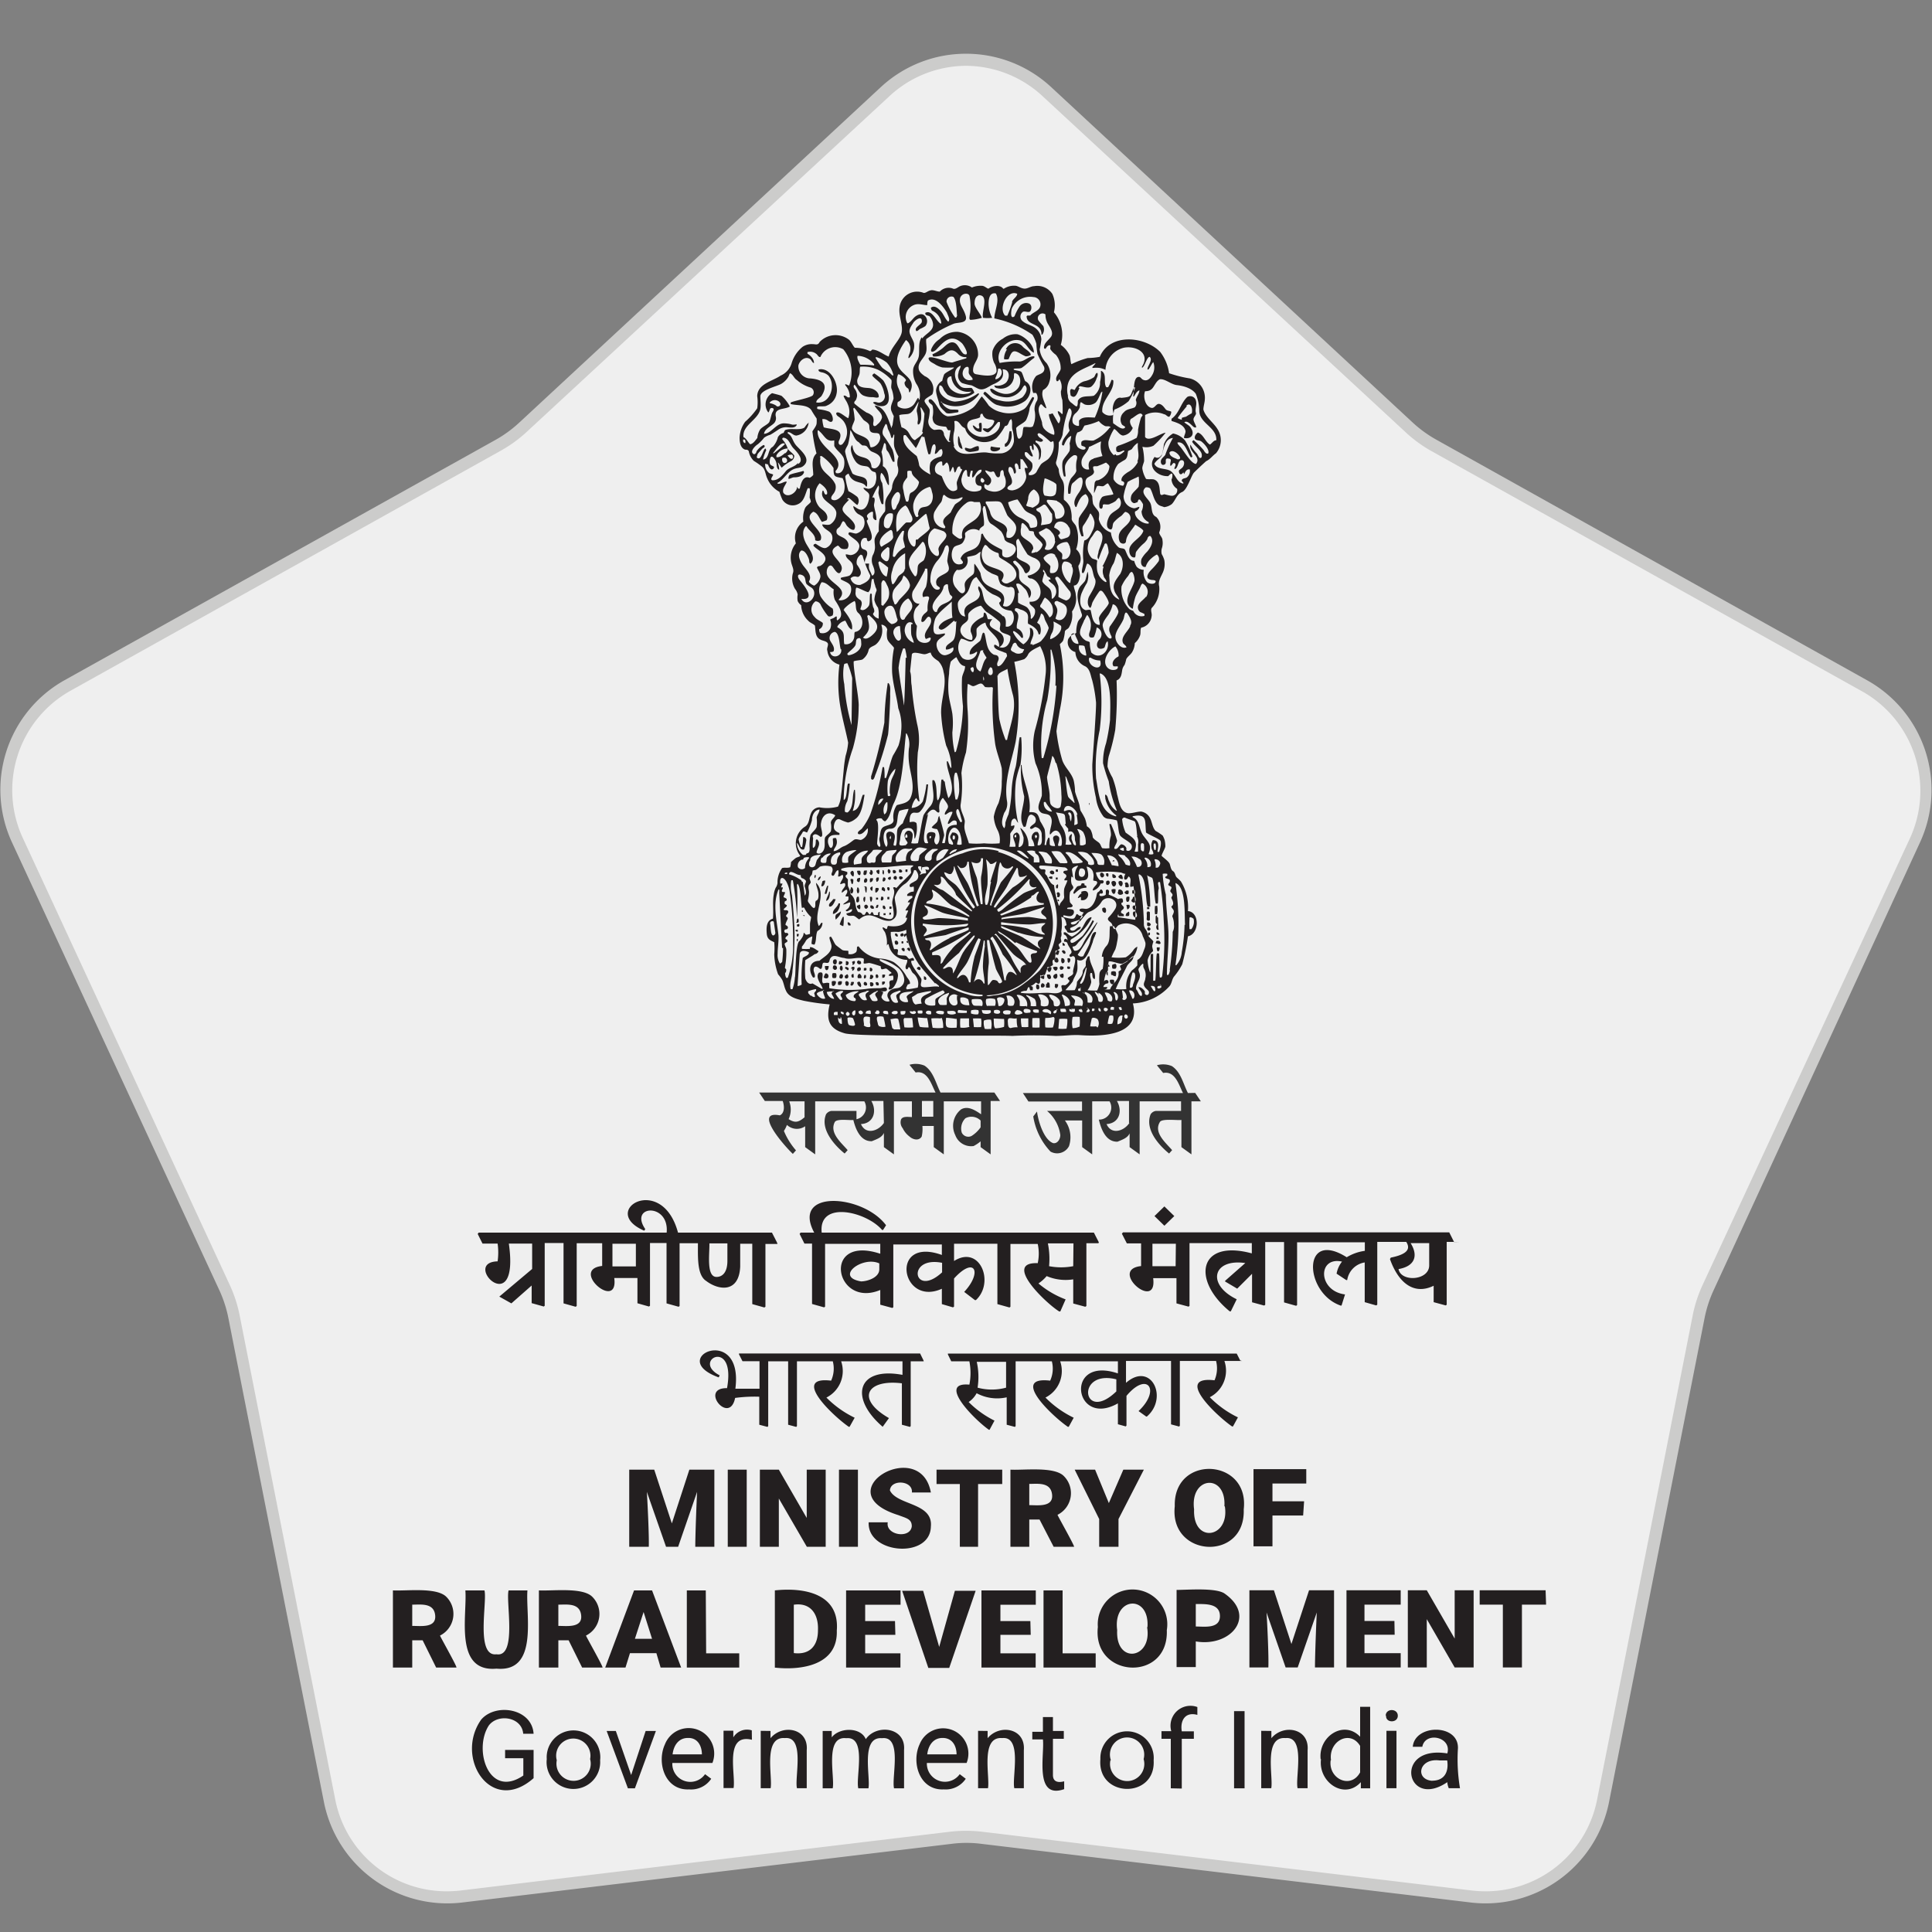
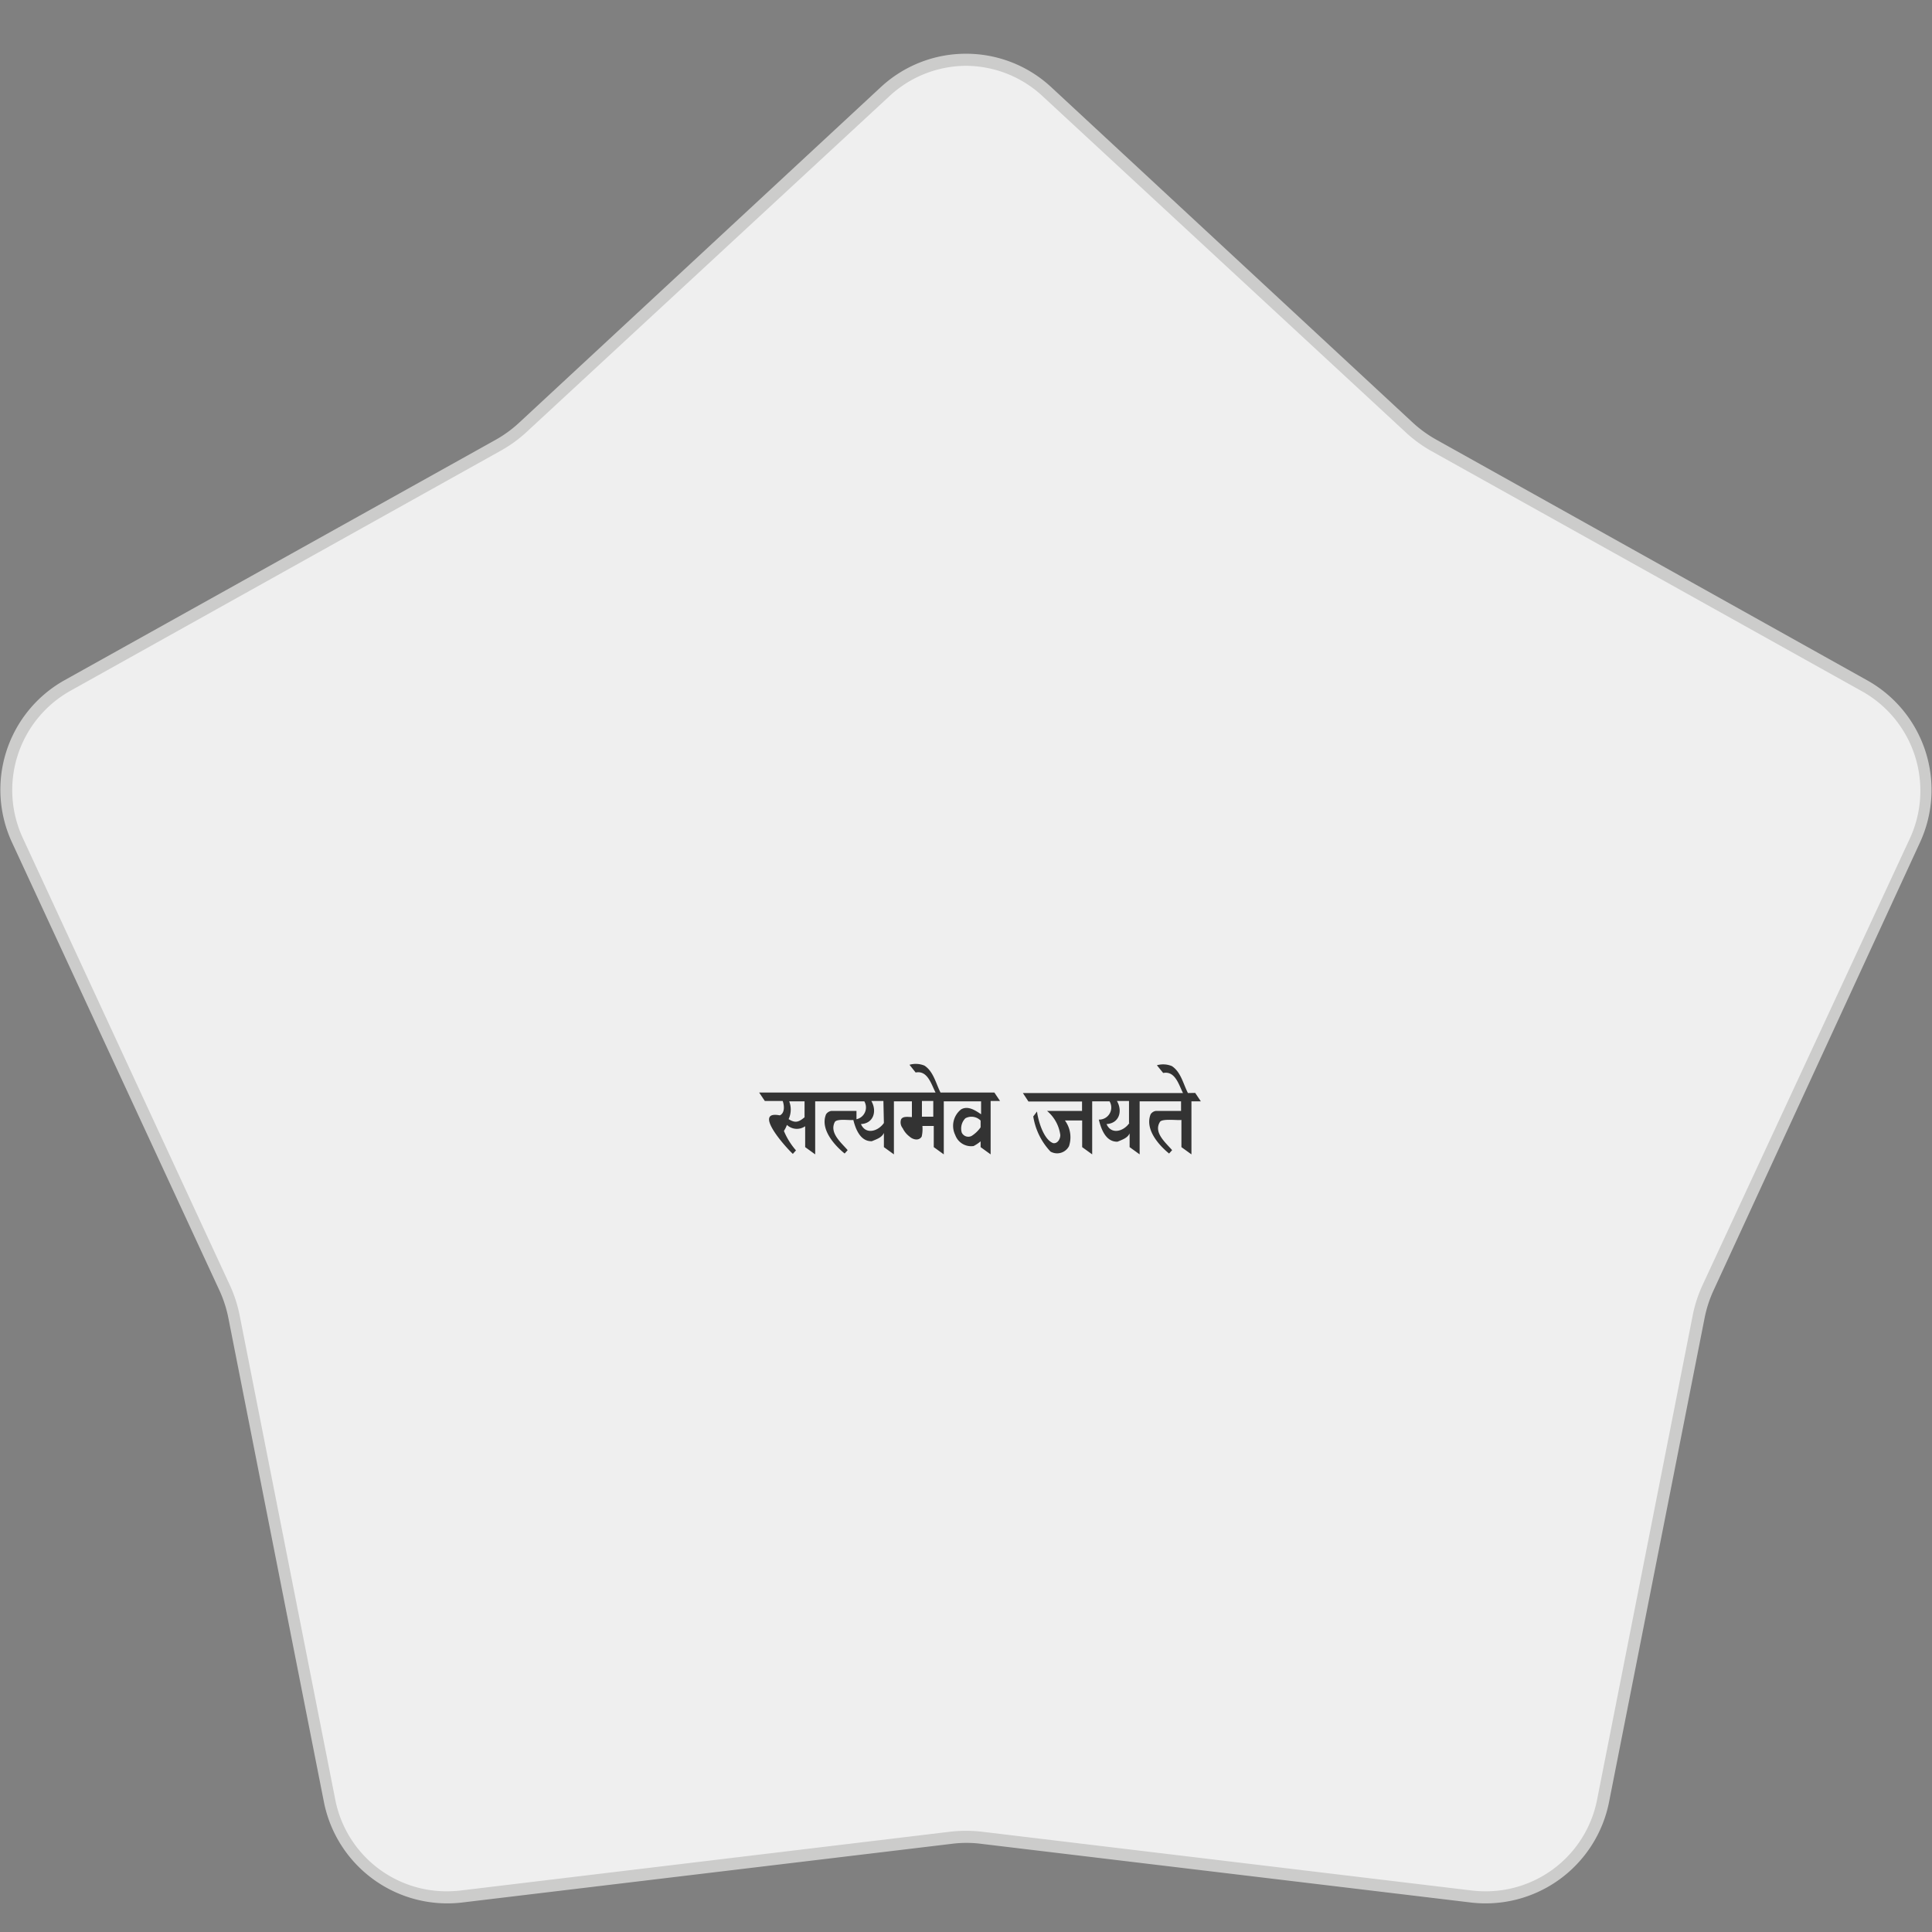
<svg xmlns="http://www.w3.org/2000/svg" viewBox="0 0 160 160">
  <rect x="0" y="0" width="160" height="160" fill="#808080" stroke="none" />
  <defs>
    <style>.a{fill:#efefef;}.b{fill:#cccccb;}.c,.d{fill:#231f20;}.d{fill-rule:evenodd;}.e{fill:#333;}</style>
  </defs>
  <path class="a" d="M123,157.13a9.34,9.34,0,0,1-1.18-.07L81.3,152.2a10.6,10.6,0,0,0-2.6,0l-40.55,4.86a9.34,9.34,0,0,1-1.18.07,9.89,9.89,0,0,1-9.69-8l-7.91-40.07a10.12,10.12,0,0,0-.8-2.46L1.42,69.57A9.93,9.93,0,0,1,5.57,56.78l35.66-19.9a10.51,10.51,0,0,0,2.1-1.52l30-27.77a9.87,9.87,0,0,1,13.44,0l30,27.77a10.51,10.51,0,0,0,2.1,1.52l35.66,19.9a9.93,9.93,0,0,1,4.15,12.79l-17.15,37.06a10.12,10.12,0,0,0-.8,2.46l-7.91,40.07A9.89,9.89,0,0,1,123,157.13Z" />
  <path class="b" d="M80,5.45A9.38,9.38,0,0,1,86.38,8l30,27.77a11.09,11.09,0,0,0,2.19,1.6l35.67,19.9a9.43,9.43,0,0,1,3.94,12.14L141,106.42a11.1,11.1,0,0,0-.83,2.58l-7.91,40.06a9.39,9.39,0,0,1-9.2,7.57,10.51,10.51,0,0,1-1.12-.06L81.36,151.7a11.6,11.6,0,0,0-2.72,0l-40.55,4.87a10.51,10.51,0,0,1-1.12.06,9.39,9.39,0,0,1-9.2-7.57L19.86,109a11.1,11.1,0,0,0-.83-2.58L1.87,69.36A9.43,9.43,0,0,1,5.81,57.22l35.67-19.9a11.09,11.09,0,0,0,2.19-1.6L73.62,8A9.38,9.38,0,0,1,80,5.45m0-1a10.35,10.35,0,0,0-7.06,2.77L43,35a10.21,10.21,0,0,1-2,1.45L5.33,56.34A10.39,10.39,0,0,0,1,69.78l17.16,37.06a10.24,10.24,0,0,1,.76,2.35l7.91,40.07a10.42,10.42,0,0,0,11.42,8.3l40.55-4.86a9.65,9.65,0,0,1,2.48,0l40.55,4.86a10.42,10.42,0,0,0,11.42-8.3l7.91-40.07a10.24,10.24,0,0,1,.76-2.35L159,69.78a10.39,10.39,0,0,0-4.37-13.44L119,36.44A10.21,10.21,0,0,1,117,35L87.06,7.22A10.35,10.35,0,0,0,80,4.45Z" />
-   <path class="c" d="M64.34,102.88l-.41-.8H56.15c-1.34-5-6.61-1.8-2.8-.16l.09-.13c-1.38-2,2-2.2,1.77.29H39.64l-.08.11.4.8h1.25a5.19,5.19,0,0,1,0,1.47c-3.06.08,1.85,5,.93-1.47h1.93v2.1l-2.72,2.29v0l1,.56,1.68-1.48,0,0,0,1.46,1,.28.08-.06,0-5.2h1.56l0,5,1,.28.09-.06,0-5.2h2.11v1.88c-2.72.3,1.37,3.82,1,1h1.92l0,2.09.95.27.09-.06,0-5.2H55.2l0,5,1,.28.08-.06,0-5.2h1.52c0,1.15-.08,2.64.68,3.12,1.05.8,2.72,1,2.82-1.18V103h1l0,5,1,.28.09-.06,0-5.2h1Zm-11.68,2H50.72V103h1.94Zm7.58-.46c0,1-.45,1.33-.9,1.33-.86,0-.57-1.91-.59-2.78h1.49ZM91,102.88l-.41-.8H68.05c-.29-2.69,3.7-1.75,5-.22h.08l.25-.39c-1.91-2.57-7.88-3-5.95.61H66.3l-.08.11.4.8h.63l0,5,1,.28.08-.06,0-5.2h4.57v.82c-4.9-1.62-3.76,4.57,0,3l0,1.22,1,.27.08-.06,0-5.2H78v.87c-4.37-1.57-3.4,4.33,0,2.8h0L78,108l.92.27.09-.06v-2.33c1.71-1.89,2.37-.53.84,1.11l.89.68h.08c1.58-1.47.33-4.6-1.81-3.24h0V103h3.59l0,5,1,.28.08-.06,0-5.2h2.26a3.71,3.71,0,0,1,0,1.59c-2.92-.11.69,3.33,1.78,4h.09l.44-1A7.61,7.61,0,0,1,86,106.29a3.24,3.24,0,0,0,.68-.61,4,4,0,0,0,2.2.27l0,2,1,.27.09-.06,0-5.2h1Zm-18.18,2.24c0,.69-1,1-1.51,1-2.22-.37.11-2.14,1.51-1.49Zm5.2.25c-2.37,2.18-3-1.38,0-.79Zm10.86-.51a5.32,5.32,0,0,1-2,0,6.41,6.41,0,0,0-.1-1.89H88.9Zm31.54-2-.4-.8H93l-.09.11.41.8h1.18v1.88c-2.73.3,1.37,3.83,1,1h1.93l0,2.09,1,.27.08-.06,0-5.2h5.16v.85c-4.42-1.2-5,2.21-1.83,4.8l.09,0,.49-1c-2.51-1.21-2-3.39.71-3v0l-1.67,1.47v.06l1,.59,1.23-1.23,0,0,0,2.36,1,.27.09-.06,0-5.2h1.56l0,5,1,.28.08-.06,0-5.2h5.61v.71a3.88,3.88,0,0,0-1.5.53c-3.73-2.35-3.54,2.94-.51,4l.08,0,.29-.92c-2.26-.29-2.28-3.17-.25-2.72a2.25,2.25,0,0,0-.45,1l.8.53h.08a1.74,1.74,0,0,1,1.45-1.46l0,3.29.95.27.09-.06,0-5.2h2.4c.48.74-.25,1.09-1.28,1.3l-.07.12c.71,2,2,3,3.62,2.21l0,1.36,1,.27.08-.06,0-5.2h1Zm-23.06,2H95.44V103h1.94Zm21-.07c0,1.27-2.34,1.41-2.54.31,1.42-.25,1.62-1.17,1-2.15h1.54ZM96.43,99.91l.82.8-.82.8-.82-.8ZM76.5,112.74H75.42l0,5.36-.06.07-.67-.18,0-3.43c-2.9-.36-3.85,1.29-1.07,2.88l-.52.72H73.1c-2.78-2.38-2.13-5,1.64-4.3v-1.12H69.66a2.46,2.46,0,0,1-1.22,3,8.45,8.45,0,0,0,2.34,1.67l-.42.75h-.07c-1.28-.88-4.82-4.22-1.46-3.82a2.4,2.4,0,0,0,.14-1.6H66l0,5.36-.06.07-.67-.18,0-5.25H63.62l0,5.36-.06.07-.68-.18,0-2.32a12,12,0,0,0-2,.1c-.47,2.3-3-.84-.67-.81.77-4.24-3-2.29-.61-1.06l-.08.17c-4.45-1.61,2.09-4.54,1.38.94.66,0,1.29,0,2,0v-2.28H61.49l-.29-.57,0-.07h15l.28.57Zm26.21-.07-.29-.57H78.5l0,.07.28.57h1.5a5,5,0,0,1,0,1.93c-2.71-.25.43,2.91,1.62,3.74h.05l.41-.76a8,8,0,0,1-2.14-1.54,2.06,2.06,0,0,0,.66-.73,3.59,3.59,0,0,0,2.49.34l0,2.27.68.18.06-.07,0-5.36h3a2.4,2.4,0,0,1-.14,1.6c-3.35-.39.18,2.94,1.46,3.82h.08l.41-.75a8.45,8.45,0,0,1-2.34-1.67,2.46,2.46,0,0,0,1.22-3h4.78v1c-4.47-1.5-3.65,4.55,0,2.48h0l0,1.73.65.18.06-.07v-2.46c1.72-2.07,2.87-.5,1,1.26l.63.45h.06c1.81-1.56.34-4.6-1.73-2.79h0v-1.81h3.73l0,5.25.67.18.06-.07,0-5.36h3a2.46,2.46,0,0,1-.13,1.6c-3.37-.39.18,2.94,1.45,3.82h.08l.41-.75a8.24,8.24,0,0,1-2.33-1.67,2.47,2.47,0,0,0,1.21-3h1.47Zm-19.39,2.25a4.49,4.49,0,0,1-2.36,0,5.74,5.74,0,0,0-.07-2.14h2.43Zm9.13.31c-2.8,2.7-3.42-1.85,0-1Zm-38.27,6.48,1.46,4.45,1.45-4.45h2.07v6.39H57.58c0-.95.1-3.56.15-4.55l-1.57,4.55h-1l-1.59-4.55c.06,1,.19,3.59.16,4.55H52.11v-6.39Zm7.66,6.39H60.27v-6.39h1.57Zm6.54,0H66.82l-2.32-4v4H62.93v-6.39H64.5l2.31,4v-4h1.57Zm2.67,0H69.48v-6.39h1.57Zm4.46-1.7c0-.62-.47-.67-1.1-.92-6.15-1.91,1.82-6.6,2.68-1.88H75.52c.1-1-1.76-1.12-1.82-.17.59,1.25,3.59,1,3.39,3-.06,2.69-5.28,2.27-5.15-.36h1.58C73.32,127.14,75.39,127.47,75.51,126.4ZM83,122.9h-2v5.2H79.49v-5.2H77.56v-1.19H83Zm3.09,2.94h-.85v2.26H83.68v-6.39c1.11.06,3.56-.27,4.39.5a2,2,0,0,1-.49,3.24c0,.07,1.43,2.58,1.37,2.65H87.26Zm-.85-1.19c.7,0,2,.19,1.89-.87s-1.19-.89-1.89-.89Zm6.59-.17,1.2-2.77h1.7l-2.1,4.09v2.3h-1.6v-2.3L89,121.71h1.69ZM103,125c.16,4.35-6.18,4-5.71-.26C97.16,120.42,103.5,120.74,103,125Zm-1.6-.27c.16-2.73-2.88-2.49-2.51.27C98.77,127.86,101.84,127.4,101.44,124.77Zm6.52.78h-2.54v2.55h-1.57v-6.39h4.37v1.19h-2.8v1.47H108ZM35,135.84h-.86v2.26H32.54v-6.39c1.11.06,3.55-.27,4.39.5a2,2,0,0,1-.49,3.24c0,.07,1.43,2.58,1.36,2.65H36.12Zm-.86-1.19c.71,0,2,.19,1.9-.87s-1.19-.89-1.9-.89Zm9.54-2.94c-.16,2.06.94,6.8-2.56,6.48-3.54.32-2.42-4.42-2.58-6.48h1.58c.25.89-.76,5.52,1,5.29,1.73.28.75-4.41,1-5.29Zm3.41,4.13h-.85v2.26H44.63v-6.39c1.11.06,3.56-.27,4.39.5a2,2,0,0,1-.49,3.24c0,.07,1.43,2.58,1.37,2.65H48.21Zm-.85-1.19c.7,0,2,.19,1.89-.87s-1.19-.89-1.89-.89Zm8.12,2.26H52.17l-.37,1.19H50.12l2.39-6.39H54l2.41,6.39H54.71Zm-1.78-1.19H54l-.7-2.22Zm5.9,1.2h2.74v1.18H56.88v-6.39h1.57Zm5.69,1.18v-6.39c2.4-.26,5.38.25,5.13,3.33C69.4,137.92,66.34,138.35,64.14,138.1Zm1.57-5.2v4c1.25.16,2-.53,2-1.88C67.8,133.65,67.11,132.68,65.71,132.9Zm8.41,2.49H71.65v1.53h2.92v1.18h-4.5v-6.39h4.51v1.19H71.65v1.35h2.47Zm3.63,1,1.3-4.65H80.8l-2.19,6.39H76.88l-2.17-6.39h1.74Zm7.58-1H82.85v1.53h2.92v1.18H81.28v-6.39h4.5v1.19H82.85v1.35h2.48ZM88,136.92h2.74v1.18H86.42v-6.39H88ZM96.63,135c.17,4.35-6.18,4-5.71-.26A2.88,2.88,0,1,1,96.63,135Zm-1.6-.27c.17-2.73-2.88-2.49-2.51.27C92.37,137.86,95.44,137.4,95,134.77Zm4,1.16v2.17H97.44v-6.39c.92,0,3.14-.19,3.93.27C104.14,133.83,101.91,136.45,99,135.93Zm0-1.19c.7,0,2,.21,2-.86s-1.21-1-2-1Zm6.47-3,1.45,4.45,1.46-4.45h2.07v6.39h-1.58c0-.95.1-3.56.15-4.55l-1.58,4.55h-1l-1.58-4.55c.06,1,.19,3.59.15,4.55h-1.57v-6.39Zm10,3.68H113v1.53H116v1.18h-4.49v-6.39H116v1.19H113v1.35h2.48Zm6.54,2.71h-1.57l-2.31-4v4h-1.57v-6.39h1.57l2.31,4v-4h1.57Zm6-5.2h-2v5.2h-1.58v-5.2h-1.92v-1.19h5.46ZM44.19,147.26c-3.51,3.1-6.58-1.68-4.34-4.85,1.2-1.4,4.2-.93,4.34,1.17h-.86c-.12-1.41-2.11-1.68-2.85-.68-1.3,2,0,6.1,2.86,4.14v-1.43H41.83v-.69h2.36Zm1.09-1.58a2.22,2.22,0,1,1,4.42.1A2.22,2.22,0,1,1,45.28,145.68Zm.83.1a1.42,1.42,0,1,0,2.76-.1A1.42,1.42,0,1,0,46.11,145.78ZM52.27,147l1.2-3.65h.85l-1.74,4.75H52l-1.76-4.75H51Zm4.8,1.19c-2,.1-2.71-2.21-2-3.74A2.07,2.07,0,0,1,59,146H55.68a1.49,1.49,0,0,0,2.71.93l.51.38A2,2,0,0,1,57.07,148.19Zm-.1-4.26c-.76,0-1.18.6-1.27,1.36h2.43C58.12,144.53,57.74,143.92,57,143.93Zm5.3.15c-2.32-.56-1.32,2.88-1.52,4h-.83v-4.75h.81v.55a1.33,1.33,0,0,1,1.53-.58Zm1.54-.73,0,.6c1-1.2,3.16-.83,3,1v3.14H66c-.21-.87.69-4.32-1-4.15-1.84-.15-1,3.2-1.18,4.15H63v-4.75Zm5.07,0,0,.53c.63-.83,2.4-.87,2.82.15.88-1.28,3.32-1,3.17.89v3.18h-.83c-.22-.91.72-4.36-1-4.15-1.8-.15-.93,3.23-1.12,4.15h-.84c-.23-.91.73-4.33-1-4.15-1.82-.21-.92,3.24-1.12,4.15h-.83v-4.75Zm9.28,4.84c-2,.1-2.71-2.21-2-3.74A2.07,2.07,0,0,1,80.05,146H76.76a1.5,1.5,0,0,0,2.72.93l.5.38A2,2,0,0,1,78.16,148.19Zm-.11-4.26c-.75,0-1.17.6-1.26,1.36h2.43C79.21,144.53,78.83,143.92,78.05,143.93Zm3.74-.58,0,.6c1-1.2,3.15-.83,3,1v3.14H84c-.21-.87.69-4.32-1-4.15-1.84-.15-1,3.2-1.18,4.15H81v-4.75Zm5.41-1.15v1.15h.9V144h-.9v3c0,.58.44.65.93.52v.65c-2.5.87-1.61-2.86-1.76-4.12h-.88v-.63h.88V142.2Zm3.93,3.48a2.21,2.21,0,1,1,4.41.1C95.73,149,90.84,148.91,91.13,145.68Zm.83.1a1.42,1.42,0,1,0,2.75-.1A1.42,1.42,0,1,0,92,145.78Zm5,2.32V144h-.77v-.63H97a1.65,1.65,0,0,1,2.16-2l0,.65c-1-.28-1.44.46-1.29,1.36h1V144h-1v4.12Zm6.11,0h-.87v-6.39h.87Zm2.22-4.75,0,.6c1-1.2,3.16-.83,3,1v3.14h-.83c-.21-.87.69-4.32-1-4.15-1.84-.15-1,3.2-1.18,4.15h-.83v-4.75Zm4.08,2.34c-.21-1.89,1.93-3.28,3.27-1.86v-2.48h.83v6.75h-.77l0-.51C111.34,149.09,109.16,147.6,109.4,145.69Zm.83.09c-.21,1.54,1.67,2.42,2.44,1v-2.19C111.82,143.22,110,144.18,110.23,145.78Zm4.56-3.69c0-.63,1-.62,1,0S114.75,142.7,114.79,142.09Zm.89,6h-.83v-4.75h.83Zm4.33,0a1.56,1.56,0,0,1-.12-.5c-3.42,2.33-4.51-3.1,0-2.38.4-1.37-1.83-1.84-2.07-.55H117c.17-1.89,3.81-1.92,3.74.13a14.3,14.3,0,0,0,.17,3.3Zm-1.38-.62c1.05,0,1.39-.76,1.25-1.68h-.65C117.49,145.58,117.16,147.39,118.63,147.48Z" />
-   <path class="d" d="M83.83,85.79a35.63,35.63,0,0,1,3.58,0c.7,0,1.42-.11,2.11-.06,1.81.12,5,0,4.3-2.63l0,0a4.34,4.34,0,0,0,3-1.39c.23-.23.22-.62.43-.86a5.28,5.28,0,0,0,.66-1,20.11,20.11,0,0,0,.47-2.31c.94-.18,1-2,0-2.09l0,0A4.11,4.11,0,0,0,97.8,73c-.1-.12-.25-.24-.36-.35s-.12-.4-.29-.5-.21-.37-.27-.58-.48-.5-.68-.69l0,0c0-.14.3-.63.31-.78a2.1,2.1,0,0,0-.07-.56,2.07,2.07,0,0,0-.15-.34,4.63,4.63,0,0,0-.59-.39c-.27-.29-.28-.72-.46-1.06a1,1,0,0,0-.74-.54c-.35,0-.7.15-1.06.14-.7-.09-.76-1-.93-1.57a7.43,7.43,0,0,0-.38-1.38,4.38,4.38,0,0,1-.41-.91,4.12,4.12,0,0,1,.1-.86,16.67,16.67,0,0,0,.54-2.19,31.09,31.09,0,0,0,.11-4.09c.39-.15.41-.52.47-.88a.92.92,0,0,1,.19-.4,2.64,2.64,0,0,0,.14-.48c.11-.22.35-.36.48-.57a1.57,1.57,0,0,0,.23-.76,1.48,1.48,0,0,0,.43-.62c.08-.21,0-.47.1-.66a1.07,1.07,0,0,0,.86-.94c.05-.23-.1-.48,0-.68A2.25,2.25,0,0,0,96,48.56c-.12-.43.16-.81.32-1.19a1.73,1.73,0,0,0,.1-1,2.26,2.26,0,0,0-.21-.48,1,1,0,0,1,0-.45,1.44,1.44,0,0,0,.06-.71c0-.23-.26-.42-.27-.64a1.14,1.14,0,0,0-.25-1.28c-.45-.21-.31-.76-.48-1.14s-.93-.87-.38-1.31a.57.57,0,0,1,.36.08c.21.36.26.79.49,1.14s.44.31.67.42a1.29,1.29,0,0,0,.63-.25c.31-.31.41-.82.85-1s.76-1.38,1-1.62.66-.64,1-.94c.32-.14.53-.46.81-.65a1.67,1.67,0,0,0,.13-2c-.34-.56-1-1-1.17-1.62,0-.28.11-.57.12-.85a1.65,1.65,0,0,0-1.24-1.73,10.07,10.07,0,0,1-1.72-.43,3.77,3.77,0,0,0-.74-1.77c-1.34-1.33-4.17-1.55-5,.41a5.8,5.8,0,0,1-1,.1,7.34,7.34,0,0,0-1.35.51l0,0c-.1-.19-.07-.6-.18-.79a2.28,2.28,0,0,0-.7-.81,2.89,2.89,0,0,0-.57-2.7,2.28,2.28,0,0,0-.13-1.52,1.49,1.49,0,0,0-1.51-.64c-.28,0-.55.23-.83.2s-.44-.18-.67-.23a1.54,1.54,0,0,0-1,.24h-.06c-.23-.35-.9-.25-1.23,0-.17-.06-.32-.23-.52-.24a1.86,1.86,0,0,0-.84.14,1,1,0,0,0-1-.1c-.19.09-.39.29-.6.18a1,1,0,0,0-1.06.26c-.26,0-.52-.17-.78-.1s-.35.21-.55.21a1.46,1.46,0,0,0-2,1.18c-.1.69.25,1.35.19,2s-.91,1.3-1.09,2.09l0,0c-.45-.17-.86-.56-1.36-.58,0,0-.12.13-.19.13a3,3,0,0,0-1.26-.28c-.19-.2-.28-.5-.5-.68a1.82,1.82,0,0,0-2.41.2c-.15.3-.31.18-.58.18a1.35,1.35,0,0,0-.83.22,2.78,2.78,0,0,0-.92,1.39,1.63,1.63,0,0,1-.91,1c-.68.47-1.91.68-1.93,1.7a3.64,3.64,0,0,1,0,1,6.06,6.06,0,0,1-1,1.12,2.44,2.44,0,0,0-.46,1.31c0,.37.06.86.46,1,.11,0,.28,0,.31.17a1.46,1.46,0,0,0,.41.76,6.2,6.2,0,0,1,.67.47c.29.23.28.65.45,1a2.23,2.23,0,0,0,1,1.09,4.93,4.93,0,0,0,.24.64,1,1,0,0,0,1.32.37c.5-.23.58-.86.78-1.3a.3.3,0,0,1,.16,0c.05.14,0,.65,0,.78a1,1,0,0,1,.1.34c-.12.19-.38.31-.48.53a2.1,2.1,0,0,0-.14,1.11A1.61,1.61,0,0,0,65.91,45a1.87,1.87,0,0,0-.37,1.64c.07.28.24.55.12.84a1.68,1.68,0,0,0,.18,1.29,1,1,0,0,1,.22.47,1.57,1.57,0,0,0,0,.53.82.82,0,0,0,.29.35,1.83,1.83,0,0,0,.59,1.29c.15.17.4.24.55.4.06.4,0,.94.44,1.15.18.11.44.11.59.27s-.09.44,0,.67a1.33,1.33,0,0,0,1,1.14,11.74,11.74,0,0,0,0,3c.15,1.16.49,2.32.72,3.46a5.12,5.12,0,0,1-.21,1.09,11.57,11.57,0,0,0-.17,1.3c-.07.67-.12,1.35-.21,2a2.33,2.33,0,0,1-.25.91,3.47,3.47,0,0,1-1.54.06.78.78,0,0,0-.7.51c-.17.37-.12.87-.51,1.1a1.63,1.63,0,0,0-.39,2.38v.05c-.09.07-.26.09-.36.16s-.27.22-.39.33a2,2,0,0,1-.07.43c-.21.09-.46,0-.67.07a2,2,0,0,0-.38,1.24.88.88,0,0,1-.15.39,1.88,1.88,0,0,0-.16.56c-.12.65,0,1.33-.07,2-.56.15-.55.78-.51,1.25s.31.55.62.7a5.94,5.94,0,0,1,0,1,5.2,5.2,0,0,0,.32,1.66,2.68,2.68,0,0,1,.35.48c.12.27.16.58.29.85.24.58.93.72,1.49.86a19.32,19.32,0,0,0,2.14.3c-.29,1.21-.11,2,1.2,2.38C70.77,85.9,82.56,85.71,83.83,85.79Zm0-60.77a7.13,7.13,0,0,1-.41,1.12l-.09,0-.09,0c-.58-.6.16-2.18,1-1.81,0,.25-.36.42-.43.67ZM78.69,36.53l0,.06-.07,0h-.08a2,2,0,0,1-.36-.57c0-.15-.07-.36-.23-.42s-.4,0-.59,0a.73.73,0,0,1-.47-.82A4.15,4.15,0,0,0,77,34c0-.24-.38-.55-.43-.77s.52-.43.65-.59a1.16,1.16,0,0,0-.64-1.49c-.21-.16-.47-.34-.5-.63-.07-.49.39-.81.57-1.22s0-.89.06-1.22a11.47,11.47,0,0,1,2.27-1.27c.38-.14,1.17,0,1-.64s-.55-.9-.48-1.42a.5.5,0,0,1,.56-.42.25.25,0,0,1,.24.24,4.14,4.14,0,0,1,0,1.57c0,.1-.07.3.07.35a3.71,3.71,0,0,0,.94-.17c-.08-.3-.6-.85-.6-1.18s.08-.63.38-.69c.84,0,.17,1.42.32,1.87a3.21,3.21,0,0,0,.76,0l0,0a2.51,2.51,0,0,1-.3-1.13c0-.38.06-1,.6-.89.36.61-.13,1.44-.12,2.07a8.6,8.6,0,0,1,3.15,1.35,2.87,2.87,0,0,1,.33.76,5.55,5.55,0,0,0,.09.83,9.4,9.4,0,0,0,.51,1,.43.43,0,0,1,0,.45c-.14.21-.42.24-.62.38a1.4,1.4,0,0,0-.24,1.41l0,0a1,1,0,0,1,.24,0,.69.69,0,0,1,.08.62,1.24,1.24,0,0,0-.21.81,2.13,2.13,0,0,1-.14,1.32c-.15.16-.6,0-.77.08-.12.29,0,.77-.35.95h-.06c-.16-.08-.19-.73-.21-.88.17-.24.7-.42.84-.69a3.33,3.33,0,0,0,.27-.88c0-.24.34-.69.38-.93a.19.19,0,0,0-.13-.07c-.22.26-.39.79-.71,1a2.37,2.37,0,0,1-1.91.25,2.19,2.19,0,0,1-1-.54,8.94,8.94,0,0,0-.58-.76h0c-.24.26-.5.8-.83,1a3.75,3.75,0,0,1-2,.65c-.56-.13-.78-.76-1.11-1.16a1.25,1.25,0,0,0-.23-.23c-.12-.07-.29,0-.22.17s.24.2.31.34a2.12,2.12,0,0,1,0,.94c0,.72.53.74,1.1.8.1.06.1.24.21.29l.18,0s-.14.84-.14.87ZM87,34.29l-.05,0h-.08l0,.06c0,.38.56,1.26.43,1.65l-.06,0a1.6,1.6,0,0,1-.81-.54A.94.94,0,0,1,86.3,35c-.11-.47-.5-1.09-.12-1.51h.08c.12.11.24.3.4.32l0,0c-.11-.49-.49-1-.28-1.51a1,1,0,0,0,.51-.63,1.75,1.75,0,0,0-.22-1.6,1.92,1.92,0,0,1-.57-1.13,7.74,7.74,0,0,0,.14-.84,1.26,1.26,0,0,0-.52-.95c-.3-.22-.7-.28-1-.53a.48.48,0,0,1,0-.8c.16-.07.38.06.54,0s.28-.6-.09-.7a.67.67,0,0,0-.74.27,4,4,0,0,0-.41.8c-.38.32-.29-.49-.21-.67a1.66,1.66,0,0,1,1.76-.92.61.61,0,0,1,.55.85c-.16.33-.57.41-.8.68a1.69,1.69,0,0,1-.23,0l-.07.05c0,.83,1.24.51,1.23,1.53l0,0h.07A.72.72,0,0,0,86.4,27a4.4,4.4,0,0,1-.4-.46.39.39,0,0,1,.58-.5,1.53,1.53,0,0,0,.19.76c.19.33.54.77.24,1.13s-.57.52-.55.9l.06.05.07,0c.08-.12.17-.28.33-.29s0,.25.08.35a1.84,1.84,0,0,0,.44.44,1.74,1.74,0,0,1,.4,1.19c-.09.34-.53.66-.32,1h.07c.06,0,.09-.12.15-.16h0a1.16,1.16,0,0,1,.12,1,2,2,0,0,0,.12.72A11.41,11.41,0,0,1,88,34.28l0,0h-.06c-.11-.08-.2-.24-.34-.22l0,0c0,.19.13.35.2.52a.67.67,0,0,1-.1.46l-.06,0s-.45-.78-.47-.81Zm-7.77-8.13,0,.09-.07.05H79.1A5.3,5.3,0,0,1,78.39,25a.41.41,0,0,1,.57-.41c.28.31.25,1.23.31,1.61Zm-2.9,1.77c-.3.45-.17,1-.23,1.51s-.46.75-.48,1.2a2.1,2.1,0,0,0,.27,1.15,1.67,1.67,0,0,1,.26,1.3l0,0-.06,0s0-.11-.06-.15l0,0c-.18.22-.26.54-.52.71a1,1,0,0,1-1.16,0,.53.53,0,0,1,0-.35c.09-.06.21-.11.26-.2.14-.29-.08-.61-.17-.89A1.41,1.41,0,0,1,74.38,31l.06,0a1.3,1.3,0,0,1,.59.45c0,.09-.08.16-.12.22a.55.55,0,0,0,.31.51.94.94,0,0,1,.07.3l0,0h.07c.88-1.77-2.49-1.3-.33-4.32a.86.86,0,0,1,.36.82c0,.22-.14.41-.16.62l0,.05h.06a1.42,1.42,0,0,0,.4-1.24c-.08-.3-.3-.56-.36-.87s.16-.57.3-.8.78-.69.71-.07c-.08.25-.68.46-.45.75.13,0,.22-.14.32-.19a2.37,2.37,0,0,0,.42-.22.63.63,0,0,0-.13-.93c-.23-.14-.54,0-.73.16s-.33.41-.57.53h-.06a1.07,1.07,0,0,1,.52-1.5c.39-.18.77,0,1.13,0,0-.11,0-.27.06-.38.65-.37,1.28.52,1.57,1,.06.2.31.58.11.75h0c-.27-.23-.38-.62-.62-.88s-.54-.5-.82-.27a.46.46,0,0,0,.09.23,1.26,1.26,0,0,1,.77,1l0,.07h-.07c-.38-.24-.7-1.17-1.25-.88v.06c0,.15.22.16.34.21a1.15,1.15,0,0,1,.3.65c.06.58-.61.79-.89,1.2Zm16.45,5c-.41,0-.6.51-.63.88,0,.18.07.37.06.55a.8.8,0,0,1-.92-.24c-.11-1,1-1.65.91-2.61l-.07-.05-.08,0a3.08,3.08,0,0,1-.28.61l-.08,0-.07,0c-.27-.4.08-1.07-.4-1.35h-.05l0,0a3.13,3.13,0,0,1-.07.92,1.32,1.32,0,0,1-.51,1.13c-.44.11-1.08-.07-1.33.43,0,.14,0,.31-.06.43s-.35-.2-.5-.29a.7.7,0,0,1-.26-.59,1.81,1.81,0,0,1,.07-1.15c.4-.85,1.4-1.1,2.16-1.51h.06a2.43,2.43,0,0,1-.26.3l0,.08.06,0a2.38,2.38,0,0,1,.53,0,1.66,1.66,0,0,1,.49.16l0,0a2,2,0,0,1,1.51-1.83c1-.2,2.23.43,1.52,1.55a.16.16,0,0,0,0,.11h0c.23-.1.37-.85.62-.91.31.22-.17.78-.17,1l0,.05h.06c.08,0,.34-.58.42-.61h0l0,0a1.22,1.22,0,0,1-.11,1.1c-.12.21-.33.45-.6.4s-.27-.21-.43-.27c-.57-.1-.42,1.19-.52,1.55l0,.06.06,0c.12-.17.22-.44.45-.5,0,.27-.26.55-.3.81a.53.53,0,0,1-.08.59c-.28.14-.67.13-.89.4a.8.8,0,0,0-.19,1c.06.11.23.14.29.25-.22.34-.76-.19-1-.32a2.77,2.77,0,0,1,.1-1.14,3.92,3.92,0,0,0,1.18-.7A5.58,5.58,0,0,0,94,32.13L94,32.08h-.08c-.38.74-.12.78-1.06.87Zm-25.1.93,0,0a.43.43,0,0,1,0-.16c.12-.1.63,0,.77-.1a1.31,1.31,0,0,0,.83-1c.19-.84-.52-2.22-1.49-2v.06c0,.12.18.16.29.18a1.11,1.11,0,0,1,.52.26c.66.79.16,2.41-1,2.23l0,0c0-.25.29-.36.43-.53.62-1,.08-1.37-.91-1.46a1,1,0,0,1-1-1.08c.09-.38.54-.77.93-.55.16.07.19.32.36.36l0,0c0-.35-.27-.61-.54-.78l0-.06,0-.07a.79.79,0,0,1,.72.14c.11.07.16.23.29.27l.06,0a1.33,1.33,0,0,1,1.9-.64,3,3,0,0,1,.48,3,2.18,2.18,0,0,1-.27-.11H70v.08a1.48,1.48,0,0,1,.38,1l0,0a.28.28,0,0,1-.18,0c-.09-.06-.22-.19-.34-.12l0,0c.06.23.25.43.33.65a1.57,1.57,0,0,1,.06,1.2h0c-.22-.06-.83-.68-1-.41,0,.15.12.24.23.31a2,2,0,0,1,.37.34,1.51,1.51,0,0,1-.1,1.93c-.27.16-.37-.13-.25-.34.45-1-.7-.88-1.28-1.07a3.13,3.13,0,0,1-.12-.68l0,0a.62.62,0,0,1,.4.08c.12.07.29.23.42.1s0-.66-.26-.8a3.31,3.31,0,0,0-.84-.19Zm3.53-3.71,0,0c-.09-.2-.26-.46-.19-.68l.08,0a1.8,1.8,0,0,1,1.29.7v.1a6.77,6.77,0,0,0-1.12-.06Zm1.29-.5a.17.17,0,0,1,.06-.08,2.65,2.65,0,0,1,.88.46,2.38,2.38,0,0,1,.54,1l0,.07c-.13,0-.22-.18-.34-.25s-.36-.23-.52-.35-.49-.65-.6-.85Zm7.93,1.82a.56.56,0,0,1-.71-.55c0-.21.14-.52.37-.54s.1.35.14.52.23.29.31.45a.22.22,0,0,1,0,.11Zm2-.16a2.19,2.19,0,0,0,.23-.78.49.49,0,0,1,.17,0c.33.29,0,.85-.39.88l0,0v-.07Zm-8.54,3.91a2,2,0,0,1-.06.23h0c-.26-.67-.5-1.71-1.33-1.86l-.06,0c.15.35.63.59.6,1a1,1,0,0,1-.36.54c-.07.07-.17.18-.28.15s-.09-.22-.07-.33a.7.7,0,0,0-.06-.47,1.24,1.24,0,0,0-.5-.31,8.29,8.29,0,0,1-1-.74c-.06-.09,0-.2.09-.27a1.05,1.05,0,0,0,.12-.38,1,1,0,0,0-.13-.48c-.09-.12-.25-.31-.08-.44h0c.26.26.36.71.72.89a1.77,1.77,0,0,0,.76.14c.17,0,.37.09.52,0,.05-.42-.4-.71-.78-.75s-1,0-1-.59c0-.2.15-.39.19-.59s0-.41.06-.59a2.92,2.92,0,0,1,1.53.28,3.94,3.94,0,0,1,1.05.81c.06.21-.05.48,0,.7A2.54,2.54,0,0,1,74,33c-.07.32-.3.62-.19,1a4.69,4.69,0,0,0,.21.46c0,.05-.11.75-.11.8ZM96.21,41a.2.2,0,0,1-.12-.08c-.08-.38,0-1-.49-1.2-.14-.07-.54,0-.69-.06a2.4,2.4,0,0,1-.31-.87c0-.2.11-.41.15-.6A4.87,4.87,0,0,0,94.61,37a1.39,1.39,0,0,0,.92-.09,8.74,8.74,0,0,0,1-1.07v0l0,0c-.36,0-1.38.81-1.7.35,0-.27,0-1.55,0-1.82a1.83,1.83,0,0,1,1.58-.06c.15,0,.28.24.43.2A.66.66,0,0,0,97,34.1c-.13-.1-.34-.05-.47-.21s-.29-.41-.54-.44-.36.38-.63.33c-.53-.12-.71-.94-.53-1.38.27,0,.49-.07.66-.31s.29-.54.56-.68c.43-.06.94.43,1.4.48s1.22.22,1.58.72a4,4,0,0,1,.29,1.46c.06,1,1.42,1.31,1.41,2.33l0,.06c-.23,0-.35.25-.53.36-.39-.23-.54-.86-1-1-.14.1-.31.32-.24.5s.35.13.5.22.72.64.61,1c-.16.12-.32-.14-.39-.26a7.23,7.23,0,0,0-.83-.83h0a.3.3,0,0,0-.12.13c.15.33.79.69.8,1.11,0,.09,0,.24-.13.24s-.2-.3-.32-.41a3,3,0,0,1-.49-.7l0,0,0,0c-.19.6.94,1,.46,1.6l0,0c-.4,0-1.06-1.16-1.31-1.42-.08-.1-.22-.21-.23-.35v0c.63-.15.82.86,1.11,1.22l.07,0,.06-.06a6.07,6.07,0,0,0-.6-1.32,1.73,1.73,0,0,0-1-.59,1.74,1.74,0,0,0-.76.89,5.93,5.93,0,0,1-.16.84c-.15.25-.34.37-.61.21h0c-.65.86.27,1.64,1.13,1.59.08-.07.16-.18.27-.21s.09.34,0,.49a1,1,0,0,0,.46.77.46.46,0,0,1-.41.58c-.16,0-.49-.09-.65-.13ZM80.08,32.6a1.47,1.47,0,0,1-1.29-.33c-.3-.25-.61-1.06,0-1.11a1.37,1.37,0,0,0,1.66,1.26.52.52,0,0,1-.34.18ZM63.43,37.24v-.08l0,0h-.07c-.16.1-.3.83-.54.8s-.11-.19-.1-.29.24-.31.35-.45.24-.14.26-.27a.26.26,0,0,0-.05-.09h-.06a1.66,1.66,0,0,0-.57.52c0,.08-.09.23-.2.24-.43-.18.08-.69.31-.83a3.32,3.32,0,0,0,.52-.54,1.54,1.54,0,0,1,.5-.24c.21-.11.42-.26.62-.39a1.18,1.18,0,0,1,.69-.24c.29,0,.72.13.89-.18v-.05c-.13,0-.29.05-.43,0s-.42-.09-.64-.09c-.65,0-1,.82-1.64.87.06-.41.52-.59.8-.85a.59.59,0,0,0,.18-.57c-.17-.77.76-.57,1.16-.85a3,3,0,0,0-.69-.88c-.24-.09-.52-.15-.78-.22a1.08,1.08,0,0,0-.31,1.6h0c.13-.11.08-.41.32-.37s.06.28,0,.39-.14.54-.23.75-.56.38-.77.64a1.57,1.57,0,0,0-.23.7c-.16.19-.34.49-.6.52-.19-.18-.3-.47-.55-.59-.11-1,1.2-1.4,1.4-2.32.06-.35,0-.71,0-1.06,0-.54,1.43-.83,1.76-1.05a1.65,1.65,0,0,0,.53-.52c.07-.09.09-.25.17-.34h0c.26.11.33.43.56.56a3,3,0,0,0,1.15.63.43.43,0,0,1,.19.61c-.08.22-1.68.5-1.85.63v.06l0,.06c.54.15,1.49,0,1.77.61.12.2.25.4.38.59a2.31,2.31,0,0,1,0,.37c0,.24-.25.51-.35.7a13.49,13.49,0,0,0,.34,1.82c-.5.47-.27,1.18-.27,1.78a.78.78,0,0,1-.3.24c-.56-.23-.73.51-.82.9l-.06,0h-.07a1.29,1.29,0,0,0-.09-.16l0,0,0,0c0,.5-.81,1-1.14.49-.1-.32.15-.58.27-.85v-.07c-.24,0-.48.23-.75.17l0,0,0-.06c.44-.23.69-.7,1.1-1s.74-.18,1-.37c.73-.55-.07-1.22-.49-1.66s-.34-.84-.76-1.06v-.07l0-.05c.28,0,.45.3.72.29a1.22,1.22,0,0,0,1-1l0-.07H67c-.18.09-.27.28-.39.42-.44.25-1.12,0-1.59.2a.72.72,0,0,0-.12.23.74.74,0,0,0-.48.36A1.76,1.76,0,0,1,64,37c-.43.21-.27.88-.73,1.05h-.07l0-.05a4.58,4.58,0,0,1,.26-.73Zm27.8-4.75,0-.05h.06l0,.05a8,8,0,0,1-.62,2.09c-.39,0-1.05-.12-1.31.26,0,.11,0,.28,0,.39s-.45,0-.52-.24a.76.76,0,0,1,.2-.74,1.21,1.21,0,0,0,.39-.53c0-.13,0-.3.08-.42.14.06.26.2.41.22a1,1,0,0,0,.76-.14c.22-.13.4-.68.51-.89Zm7,1.12c.41-.38.57.32.46.62a4.48,4.48,0,0,0-.47.28,3.37,3.37,0,0,0-.34.09.29.29,0,0,0,0,.16h0a1,1,0,0,1-.34-.13c0-.1.69-.92.76-1ZM76.44,35.83c-.13.26-.43.42-.65.61h-.06c-.27-.14-.37-.47-.55-.71a1.08,1.08,0,0,0-.52-.34,6.52,6.52,0,0,1-.19-1c.13-.09.63-.07.77-.12.39-.09.62-.71.83-1h0l0,0c0,.23-.21.63-.13.87a2.89,2.89,0,0,1,.08.59c0,.14-.07.3,0,.43l0,0c.18,0,.22-.27.26-.41a3.35,3.35,0,0,0-.06-1l0,0,.06,0a3.05,3.05,0,0,1,.28.5,11.25,11.25,0,0,1-.19,1.49ZM64.29,33.6a1.33,1.33,0,0,0-.54-.21l0,0v-.06a.55.55,0,0,1,.78-.06c.2.18.08.45-.2.38ZM90.46,63.37a11.59,11.59,0,0,0,.3,2.68,3.22,3.22,0,0,0,.63,1.58.67.67,0,0,0,.32.17,4.69,4.69,0,0,1,.78.14c.12.25.12,1,.26,1.23s.62.43.88.69,0,.74-.34.57a.26.26,0,0,1,0-.17.51.51,0,0,0-.43-.34c-.22.09-.28.49-.58.36l0-.08c.06-.2.23-.38.23-.6A10.26,10.26,0,0,0,92,68.24h-.06l-.06,0c0,.21.18.78.11,1a2.93,2.93,0,0,0-.11,1,2,2,0,0,1-.6,0c-.1-.12-.13-.33-.27-.45s-.39-.25-.51-.44a1.78,1.78,0,0,0-.17-.61.87.87,0,0,0-.32-.31,3.4,3.4,0,0,0-.15-.63,6.15,6.15,0,0,0-.37-.66,2.24,2.24,0,0,1-.08-.39c-.08-.4-.28-.79-.38-1.19a4.72,4.72,0,0,0-.11-.92c-.17-.62-.72-1.06-.94-1.66a14.23,14.23,0,0,1-.49-2.42c.07-.58.19-1.18.28-1.76a13.12,13.12,0,0,0,0-5.44c.09-.12.24-.2.29-.36a3.42,3.42,0,0,0,.13-.71c.06-.16.27-.19.34-.34a2,2,0,0,0,.25-1.31,1.77,1.77,0,0,0,.31-1.38c0-.25-.16-.52-.16-.77l0,0c.34,0,.46-.45.5-.74s-.13-.6-.12-.9a1,1,0,0,0-.19-1.36,2.85,2.85,0,0,0,0-1.89c-.08-.22-.34-.38-.37-.62a2.66,2.66,0,0,0-.14-1,1.68,1.68,0,0,0-.5-.59c-.06-.53.15-1.15-.14-1.64a1.71,1.71,0,0,1-.29-.88c-.06-.23-.31-.41-.2-.68a5.08,5.08,0,0,0,.2-1.55A1.85,1.85,0,0,0,88,36a9.15,9.15,0,0,1,.38-1.8c.06-.1.07-.34.2-.39.32.22.1.71,0,1a1.11,1.11,0,0,0,0,.84c-.2.39-.65.72-.63,1.19l.07.05.08,0c.13-.29.28-.66.61-.79l0,.06a5.66,5.66,0,0,1-.13.56,1.78,1.78,0,0,1,0,.61c-.14.28-.38.5-.53.77s-.06,1,.06,1.35a.17.17,0,0,0,.14,0c0-.2-.12-.79,0-1a1.6,1.6,0,0,1,.68-.75c.42-.05.25.3.21.55a3.06,3.06,0,0,0,0,.74c-.07.27-.31.44-.46.66a2.1,2.1,0,0,0-.21,1.24l.08,0h.08c.1-.21,0-.74.24-.91s.77-.86.79-.08a1.71,1.71,0,0,1-.34.94c-.23.33-.5.76-.24,1.15l0,0,.06,0c.16-.4.32-.91.77-1.07.68.66-.3,1.39-.56,2a2.66,2.66,0,0,0,.22,1.49.94.94,0,0,0,.16,0v0c0-.27-.19-.65,0-.91s.27-.42.4-.64.08-.26.18-.34h0a1.58,1.58,0,0,1,.33.72,1.45,1.45,0,0,1-.17.73c-.15.31-.31.7-.67.79a5.54,5.54,0,0,0-.09,1.58c.05.36-.13.72-.11,1.06l.05.06.07,0c.16-.2.19-.56.31-.78l.06,0c.45.23.37.83.58,1.23s-.2,1-.45,1.44c-.16.27-.22.78.07,1h0c.13-.14.12-.37.22-.53a6.79,6.79,0,0,1,.54-.85c.17-.16.32.09.41.22s.39.59.36.78c-.12.34-.73.85-.81,1.21,0,.19.09.39.06.57-.61,0-.63-.81-.75-1.22-.11-.07-.27,0-.41,0-.55-.17-.5-.9-.36-1.34a6.13,6.13,0,0,1,.47-.92,1.52,1.52,0,0,0,.06-.92l0,0,0,0c-.08.15-.14.64-.24.78s-.29.31-.41.47c-.41.67-.08,1.5.13,2.18.17.35-.18.42-.3.74a2.61,2.61,0,0,0-.13.88c-.07.1-.25.11-.34.18a1,1,0,0,0-.33.36A.84.84,0,0,0,89.06,54a1.32,1.32,0,0,0,.81,1.18c.41.22.44.75.58,1.15a11.58,11.58,0,0,1,.31,1.76c.08.18-.29,4.92-.3,5.25ZM92.53,37l-.07,0a.67.67,0,0,0,0,.37c.15.17.41,0,.58-.06l.07,0v.07c-.19.16-.42.39-.7.32v-.07h-.06l-.1.07h0a1.3,1.3,0,0,1-.45-1.13,3.64,3.64,0,0,1,.47-1.05l0,0c.24.11.44.53.74.55a1,1,0,0,0,.8-.63c-.15-.2-.34-.54-.14-.76.19-.06.66-.54.85-.41s.06.18,0,.27-.25.84-.27,1.07a1.45,1.45,0,0,1-.12.65,9.27,9.27,0,0,1-1.6.68ZM70.74,33.77l0,0h0c.1.08.68.9.77,1s.46.25.48.49,0,.48.24.56.39,0,.57.11c.31.43-.19,1.15-.7,1.11-.1-.21-.08-.49-.27-.66-.38-.36-1.07-.35-1.28-.89,0-.27.19-.5.23-.76a6.79,6.79,0,0,0-.12-.89Zm12,1.18.07,0h0l0,.05c.09.86-1.1,1.36-1.81,1.13-.49-.12-1.19-.71-.77-1.22.26-.23.66-.18.94-.36,0-.07,0-.21.08-.28l.06,0,.06,0a.57.57,0,0,0,.43.44c.18.06.4,0,.55.15a.81.81,0,0,1-.57.64c-.12,0-.29-.07-.37,0s.23.29.4.3.71-.71.85-.85Zm-3.71,2a2.49,2.49,0,0,1,0-1.27,3.06,3.06,0,0,0,0-.8c.28-.1.45.2.6.38s.32.15.34.35a1.41,1.41,0,0,0,.4.54,1.66,1.66,0,0,0,2.15.13,4.33,4.33,0,0,0,.71-1c.35,0,.26-.46.52-.57h0c.14.25,0,.65.11.93a3.47,3.47,0,0,1,.11.9,1.19,1.19,0,0,1-1,1,5,5,0,0,1-1.22-.06c-.91-.12-2.27.58-2.78-.53Zm12.82-1.47a3.51,3.51,0,0,1-1.28,1c-.33.06-.75-.15-1,.09a.53.53,0,0,0,0,.33c.11.06.28.07.34.19-.05.3-.56.08-.68-.09a1.16,1.16,0,0,1,0-1.19.79.79,0,0,0,.4-.22,2,2,0,0,1,.19-.35A5.12,5.12,0,0,0,91,34.87h0a1.46,1.46,0,0,0,.49.4c.13.07.29,0,.42.06s0,.1-.06.12ZM71.89,43c0-.1-.12-.19-.09-.3s.29-.34.48-.32c.08.24-.11.54.22.69h.08l0-.07c0-.38-.15-.77-.2-1.14,0-.21.13-.47,0-.66l-.14,0a6.78,6.78,0,0,1,.51-1h0c.1.17,0,.42,0,.6s.21.88.28.95h.07l.06,0A8.06,8.06,0,0,0,73.06,40a.87.87,0,0,1-.08-.84l0,0h0c.29.15.4.8.58,1h.06l0,0c0-.49,0-1.27-.51-1.56A3.58,3.58,0,0,0,73,37.43c.07-.23.16-.49.22-.73l.06,0,.06.06c.07.18,0,.44.16.6s.31.67.45.88h.07l.06,0a2.9,2.9,0,0,0-.17-1,10.07,10.07,0,0,0-.71-1.12c-.26-.33,0-.72.14-1l.06,0c.1.11.09.33.16.46a2.42,2.42,0,0,1,.25.68l.06,0,.06,0L74,36l.06,0,0,0c0,.34-.06.7,0,1a3.42,3.42,0,0,0,.35.81,1.56,1.56,0,0,0-.08.77,1,1,0,0,1-.08.86,1.78,1.78,0,0,0-.36.79c0,.47-.38.73-.52,1.13s0,.66-.08,1a4.62,4.62,0,0,0-.45.64,4.37,4.37,0,0,0-.06,1,1.94,1.94,0,0,0-.34.61c-.05.31.07.61,0,.92a1.4,1.4,0,0,1-.17.47,1.1,1.1,0,0,0,0,.78c.1.26.29.69,0,.88l-.06,0c-.06-.18-.16-.36-.23-.54a1.09,1.09,0,0,1,0-.44l0,0a1.87,1.87,0,0,0-.34,0c-.11-.35.29-.67.15-1-.07-.18-.31-.15-.42-.29-.19-.3-.06-1,.42-.81,0,.07,0,.2.11.25.72-.14-.08-1.33-.12-1.71Zm15.34-6.47A1.6,1.6,0,0,1,86.82,38c-.18.17-.43.27-.61.45a6.11,6.11,0,0,0-.38.65.63.63,0,0,1-.63.24l0-.08v-.09a.72.72,0,0,0,.27-.82c-.18-.29-.7-.48-.59-.89.23-.11.36.29.57.34h.08l0-.07c-.08-.26-.28-.53-.24-.81l.06,0,.06,0c.07.12,0,.28.17.37h0l0,0c.07-.16,0-.37,0-.53l0,0a1,1,0,0,1,.45.69c.05.21,0,.44,0,.64l0,0h0c.2-.15.17-.45.19-.67a.91.91,0,0,0-.46-.8v-.08l0-.05c.19,0,.4.18.57.05s-.22-.25-.31-.38-.15-.22,0-.28.86.62,1,.73Zm-17.08,4.8a.34.34,0,0,1,.12-.09c.18.06.55.5.73.58h0a.54.54,0,0,0,0-.67,4,4,0,0,0-.73-.47A7.29,7.29,0,0,1,70,39.49c0-.13.17-.22.28-.27h0a1,1,0,0,0,.68.67c.27.1.61.12.76.4h.07l0,0c.18-1-.66-.69-1.19-1.07A8.11,8.11,0,0,1,70,37.47c-.06-.24.17-.48.24-.7a6.26,6.26,0,0,0,.18-1.15c.21.23.35.85.7,1a1.53,1.53,0,0,0,.3.27c.1,0,.24,0,.34.06s.23.35.42.44.52.19.67.42c.28.39-.21,1.25-.67.89-.11-1.32-1.41-.32-1.59-1.84l0,0c-.35.26.12,1.27.4,1.5s.5.21.77.26.29.27.45.38.24.06.31.15a1.35,1.35,0,0,1,0,.77.68.68,0,0,1-.57.56c-.15,0-.31-.09-.45-.08l0,0c.09.27.5.33.49.66s-.16,1.13-.68,1.15c-.25,0-.43-.21-.64-.3l0,.07a1,1,0,0,0,.4.59,1.77,1.77,0,0,1,.41.26.93.93,0,0,1-.52,1.34c-.12.07-.52-.12-.64-.08a.25.25,0,0,0-.06.14c.22.31,1,.6.9,1.08a.79.79,0,0,1-.7.66c-.14,0-.28-.07-.42-.06,0,.39.46.5.57.84a.85.85,0,0,1-.2.87c-.13.14-.62.15-.78.24l0,.05v.06c.25.18.77.28.84.64a.91.91,0,0,1-1,1.1l0,0v-.07c1-1-1.13-1.36-1-2.33,0-.27.26-.7.51-.34s.55.8.72.21c.19-.75-1.54-1.39-.31-2,.11.05.18.2.3.25a.69.69,0,0,0,.49,0c.22-.34,0-.72-.35-.9s-.61-.26-.55-.59c0-.13.16-.22.25-.31s.16-.34.27-.46l.06,0c.15.08.19.29.31.41s.35.35.56.29c.25-.38-.14-.73-.41-1-.77-.67-.68-.79,0-1.49Zm27.91-2.06c.09-.16.18-.41.41-.4l.06,0a.67.67,0,0,1-.21.64c-.11.11-.32.08-.42.2s.06.2.1.27v.07l0,0c-.52-.07-.61-.68-1-1s-1.18-.11-1.4-.64c.13-.27.46-.43.61-.69.17-.54.24-1.39.93-1.45a8.56,8.56,0,0,0-.64,1.41c-.1.14-.27.25-.34.41s0,.5.26.39,0-.44.23-.51c.56,0,.18.29.28.61l0,0c.1,0,.15-.17.24-.23h.1l.08.07v.09c0,.1-.12.22-.08.33l0,0h.05c.29-.11.21-.86.64-.71.17.12.1.4,0,.54s-.25.19-.33.31c0,.33.2.4.37.13ZM67.9,35.75c.41.37.54.87,1.19.72,0,.14,0,.31,0,.46.17.36.56.58.75.94s.11,1.46-.59,1.31l-.05-.07V39c.62-.65-.15-1.32-.62-1.77s-.93-1-.86-1.59c0,0,.1,0,.14.07Zm8.5.45a.18.18,0,0,1,.16,0c0,.07.28,1.36.34,1.42l.06,0,.06,0c.12-.18.1-.71.31-.82l.09,0c.16.28,0,.53,0,.79l0,0c.24,0,.32-.41.57-.39a.55.55,0,0,1-.05.6c-.12.05-.26.06-.37.12a1,1,0,0,0-.51.38,1.85,1.85,0,0,0,0,1c-.26-.12-.86-.47-.94-.78a3.33,3.33,0,0,0-.2-.75c-.52-.42-1.22-.93-1.09-1.69l.05-.05H75c.08.06.77,1,.85,1.07h0c.13-.15.38-.83.52-1ZM90.54,38c-.44.13-.42.51-.34.87l0,0a.52.52,0,0,1-.6-.31.88.88,0,0,1,0-.51c.13-.38.5-.64.59-1.05.12,0,.9-.44,1-.44a2.1,2.1,0,0,0,.1,1.16l0,.05-.71.19Zm3.7.25a2,2,0,0,1-.85.86c-.24.17-.57.38-.51.72.06,0,.16.06.21.11a.27.27,0,0,1-.09.29,1,1,0,0,1-.78-.54,1.75,1.75,0,0,1,.39-1.27,6.26,6.26,0,0,1,.55-.34c.23-.17.21-.47.26-.72.09-.07.24-.09.33-.19a1.65,1.65,0,0,1,.44-.47h0l.05,0c-.08.5.17,1-.05,1.51Zm-30.66.15c.06.16.12.39.3.47a.19.19,0,0,0,.22-.21c-.11-.09-.29-.1-.34-.26s0-.87.34-.45.12.68.36.93h.07l0,0a2.47,2.47,0,0,0-.1-.53l0-.05h0c.12.11.2.31.31.43h0a3.19,3.19,0,0,1,.71-.51.53.53,0,0,0,.33-.48c-.12-.22-.41-.37-.54-.58a2.06,2.06,0,0,0-.45-.77v-.09l.06-.05c.46,0,.58.57.84.85s1,1,.39,1.34l0,0a.29.29,0,0,0,0-.1l0,0c-.26.34-.75.37-1,.68s-.64.81-1.15.75l-.06-.07c0-.13.1-.24.15-.35s-.26-.1-.35-.2a.89.89,0,0,1-.3-.74.24.24,0,0,1,.21.09Zm-2-2h.08l.06.06a.49.49,0,0,1,0,.24l0,0a.21.21,0,0,1-.17-.27l0-.06ZM97.45,38c-.24-.09-.61-.22-.6-.53.26-.31.78.13.88.41l0,.09-.07.06a.63.63,0,0,1-.19,0ZM64,37.53h0l0,0,0,0c.17-.14.66-1,1-.78v0c0,.11-.82.7-.89.78Zm1,0c-.19.16-.44.38-.7.33l0-.07v-.08a1.12,1.12,0,0,1,.92-.57c.07.14-.07.3-.17.39Zm19.57.55v-.05a.17.17,0,0,1,.1,0,4.83,4.83,0,0,1,.45.72v0a1.1,1.1,0,0,1-.26,0l0,0c0,.29.18.57.11.86a1.34,1.34,0,0,1-1.13,1c-.38,0-.6-.18-.2-.42s0-.81-.13-1.19c0-.14,0-.41.21-.31s.2.35.27.52l.08,0c.23-.19-.23-.72.08-.84.2.05.19.32.24.48l.06,0,.06,0,0-.09,0-.79Zm-19-.44c.14.06.15.34,0,.36s-.24-.18-.35-.26v0A.37.37,0,0,1,65.51,37.66Zm25.34,2.12c-.1,0-.22.1-.25.22a6.11,6.11,0,0,0-.06.86l0,0h0c.06-.07.2-.5.25-.57s.31,0,.46,0,.29-.22.45-.24a4.44,4.44,0,0,1,.43.84.08.08,0,0,1,0,.07c-.19.08-.76.09-.92.23a1,1,0,0,0-.22.81c0,.12.17.22.24.08s0-.2.07-.27.41.06.59-.07a1.75,1.75,0,0,0,.43-.22c.1-.08.16-.25.3-.27a.65.65,0,0,1,0,.83c-.22.22-.53.34-.73.58s-.53,1.16.06,1.21c.18-.09.09-.42.23-.59a2.84,2.84,0,0,1,.55-.49c.16-.09.25-.28.4-.38a.52.52,0,0,1,.36.78c-.23.4-.73.62-.87,1.07a.94.94,0,0,0,.06.64c.13.19.5.21.51-.07.05-.53.49-.9.75-1.34h.06c.18.14.52.29.63.49-.18.55-.8.79-1.08,1.28-.19.3-.07,1,.38.92.1-.15,0-.38.16-.54a3.3,3.3,0,0,1,.6-.64,1.5,1.5,0,0,0,.27-.34c0-.1.11-.28.25-.25.36.4,0,1-.28,1.31a2.51,2.51,0,0,0-.45.58c-.08.24-.07.57.2.67h.07l.07,0a1.41,1.41,0,0,1,.43-.67,2.19,2.19,0,0,1,.5-.36.5.5,0,0,1,.15.55,5.35,5.35,0,0,1-.58.68c-.22.21-.62.72-.13.85.14.06.35,0,.46.12,0,.32-.56.26-.73.07a1.28,1.28,0,0,1-.26-1l0,0a.81.81,0,0,1-.59-.26,1.68,1.68,0,0,1-.2-.48c-.45,0-.58-.55-.75-.9-.1-.19-.38-.1-.54-.22A1.93,1.93,0,0,1,92,44.1,1.56,1.56,0,0,1,91,43c0-.18.06-.38,0-.57s-.38-.45-.48-.72a3.93,3.93,0,0,1-.06-.6,1.25,1.25,0,0,0-.21-.35c-.29-.3-.57-1-.12-1.24.19-.12.5-.22.47-.5a.75.75,0,0,1-.07-.36c.1-.1.31,0,.44-.09a6.14,6.14,0,0,0,.59-.25l.06,0c.08.09.23.17.26.31a1.25,1.25,0,0,1-.14.49,1.53,1.53,0,0,1-.93.69ZM67.9,37.89l0-.07a.22.22,0,0,1,.13-.06,3.56,3.56,0,0,1,1,1c0,.75.07.7.75.84a1.6,1.6,0,0,1,.09,1.21c-.17.35-.65.8-1,.54-.12-.21.14-.4.23-.58a.84.84,0,0,0,.08-.66c-.44-.95-1.43-.95-1.23-2.26Zm-2.94,0c.21,0,.34.35.09.44s-.33-.25-.25-.4A.19.19,0,0,1,65,37.93Zm14.73,1a7.75,7.75,0,0,0-.44,1c-.06.23.08.45,0,.67C78.61,41,78.21,40,78,39.45c-.17-.13-.42-.16-.53-.37a.65.65,0,0,1,.41-.86H78c.07.09,0,.25.07.35l0,0h0c.14,0,.21-.23.35-.27.21.19.18.54.23.79h0c.14-.1.15-.3.26-.43h0c.13.12.06.35.17.48h0c.16-.13.16-.61.44-.49l0,0a.57.57,0,0,1,0,.13ZM80,40.51a1,1,0,0,1-.38-.85c.06-.25.12-.59.35-.74l.06,0c.12.16,0,.41.14.56l.06,0,.07,0a2.13,2.13,0,0,1,.11-.5l.07,0h.07l0,.07c0,.16-.1.35,0,.51h0c.25-.19.36-.69.73-.66l0,0c.06.3-.38.38-.46.63s-.06.7.33.7c.22,0,.15.32,0,.39A1.27,1.27,0,0,1,80,40.51Zm3.28-.28a1.11,1.11,0,0,1-1.21.45c-.3-.06-.67-.21-.53-.58l0,0c.1,0,.19.09.28.09a.43.43,0,0,0,.14-.7c-.11-.18-.33-.32-.37-.53l0,0c.16,0,.28.1.43.12s.21-.09.3,0,.17.51.39.44,0-.56.33-.59c.12.12.06.32.13.47a1.13,1.13,0,0,1,.06.9Zm-8.06,1.2,0,.1a.37.37,0,0,1-.18,0,4.84,4.84,0,0,1-.22-.93.9.9,0,0,1,.05-.7,4.33,4.33,0,0,1,.27-.37c0-.16,0-.34,0-.5a.36.36,0,0,1,.36,0c0,.41.43.57.61.89a1.13,1.13,0,0,1-.68.89c-.14.1-.15.49-.18.63Zm18.9-1.89.18-.07,0,0a2.92,2.92,0,0,1,0,.83c-.13.21-.54.51-.61.75s-.07.43.1.56.27,0,.36,0,.08-.2.16-.24l.08,0a1.51,1.51,0,0,1,.27.39,1.19,1.19,0,0,1-.12.58,1,1,0,0,0,.59.9v.07l0,.05c-.51.06-1.23-.51-1.13-1,.16-.07.34-.19.36-.38v0c-.17,0-.33.15-.51.1a1,1,0,0,1-.8-1,5.24,5.24,0,0,1,.34-1.17A6.19,6.19,0,0,1,94.15,39.54Zm-6.86.4c.11.06.26.14.23.3a1.81,1.81,0,0,1-.07.66c-.17.31-.63.19-.91.14-.25-.31-.06-1.08,0-1.42l0,0C86.69,39.62,87.18,39.9,87.29,39.94Zm-6-.35.07,0a.35.35,0,0,1,.2.24c-.14.33-.45,0-.27-.21ZM67.51,45.05h-.06a.26.26,0,0,0-.09.14c.27.35,1.27.73.93,1.33a.82.82,0,0,1-.32.32c-.09.08-.26,0-.31.17.1.25.31.49.28.78a1.07,1.07,0,0,1-.51.71.94.94,0,0,1-.43-.3v-.06c.31-.51-.28-1-.53-1.37s-.47-.89-.11-1.18c.31,0,.49.38.6.64s0,.34.15.46l0,0c.56-.47-.14-1.25-.38-1.73s-.33-1,0-1.38l.06,0c.22.4.75.65.72,1.16a.46.46,0,0,0,.44,0c.41-.83-1.65-1.66-.6-2.36.39.1.49.56.72.84a3,3,0,0,0,.39-.14.5.5,0,0,0,0-.46c-.11-.26-.38-.41-.58-.6a1.51,1.51,0,0,1,0-2h0c.28.18.71.54.61.9-.2.15-.23-.18-.31-.29l-.05,0h0c-.33.87,1,1.07,1.13,1.8a1.09,1.09,0,0,1-.51,1c-.21.08-.44,0-.65,0l0,.06c.15.38.69.46.81.86a.87.87,0,0,1-.45,1c-.28.16-.71-.21-.94-.33Zm18-3c-.16-.08-.4-.07-.53-.19a3.2,3.2,0,0,0,.17-.55.86.86,0,0,1,.47-.78.92.92,0,0,1,.45.95c0,.29-.34.46-.56.57Zm-9.44.63a.23.23,0,0,1-.06.12.38.38,0,0,1-.15,0,1.65,1.65,0,0,1-.22-1.06A1.84,1.84,0,0,1,77,40.32c.14.1.15.33.2.48a1.08,1.08,0,0,1-.07.83c-.42.66-1,0-1.11,1ZM74.55,41a1.42,1.42,0,0,1-.21.77c-.11.14-.1.4-.3.45s-.25-.6-.2-.82.53-1.06.71-.4Zm5.12.31c-.14.21-.41.31-.59.48a6.88,6.88,0,0,0-.35.65c-.37.36-.89.6-.45,1.16v.09l-.06.06a1,1,0,0,1-.84-1.34,5.34,5.34,0,0,1,.54-.8c.14-.18.1-.45.22-.62h.08a1.09,1.09,0,0,0,1,.32c.17,0,.33-.12.49-.13l0,0s0,.07,0,.08Zm5.18.91c.23.27.62.32.87.55a.91.91,0,0,1,.15.8c-.09.13-.31.12-.46.15s-.14-.3-.26-.4a2.24,2.24,0,0,0-.66-.44,1.71,1.71,0,0,1-1-1.28,3.44,3.44,0,0,1,.77-.24c.1.1.5.76.59.86Zm2.69-.71c.76.31.92,1.45-.08,1.46-.13-.18-.06-.45-.18-.65s-.48-.56-.59-.79v-.08l.06-.06A5.06,5.06,0,0,1,87.54,41.47Zm-5.9.09,0-.07,0,0c1.51,0,1.16-.22,1.78,1.14.23.32.62.53.72.92s-.25,1.16-.78.91a1,1,0,0,1,.05-.54c0-.61-.75-.69-1.11-1a1,1,0,0,1-.31-.58,4.17,4.17,0,0,0-.37-.73ZM79,44.29a.21.21,0,0,1-.13-.22A2.79,2.79,0,0,1,80,41.68a.64.64,0,0,1,.68-.1c.14,0,.31,0,.46,0a1.2,1.2,0,0,1-.27,1.35c-.33.32-.82.49-1.09.88a1.06,1.06,0,0,0-.09.7c-.14.3-.53-.1-.68-.18Zm7.44-2.5.1,0c.21.15.41.59.59.77,0,.28.1.67-.23.82a5.65,5.65,0,0,1-.7.11,1.41,1.41,0,0,0-.06-1c-.08-.1-.25-.13-.31-.25l0-.11a2.3,2.3,0,0,0,.57-.32Zm-5,.2,0-.07.06,0h.06c.19.36.13,1.28.57,1.49a5.05,5.05,0,0,1,.78.6,1.71,1.71,0,0,1,.29.68c.22.35.78.24.91.68s-.63,1.06-1.06.68c-.11-.16,0-.39-.08-.53-.61-.32-1.33-.62-1.58-1.32l-.07,0-.06.05c-.08,1.72-1.3,1-1.71,2a2.61,2.61,0,0,0,.19.27v.1l-.06.07c-.84.3-1.07-.83-.68-1.37.2-.2.56-.15.74-.4a1.2,1.2,0,0,0,.2-.48c0-.13-.08-.3.07-.38a.91.91,0,0,1,1.09-.11l0,0c0-.2.21-.3.35-.41s-.09-1.29-.07-1.43Zm-7.1,2-.07.07,0,0a4.14,4.14,0,0,1,0-1.36,1.38,1.38,0,0,1,.71-.84c.22.14.3.46.42.68s.3.54,0,.73c-.1,0-.23,0-.33,0s-.62.64-.73.73Zm-.39-1.42a1.82,1.82,0,0,1-.3,1.13.29.29,0,0,1-.44-.16c-.08-.46.12-1.21.72-1l0,.08Zm2,2.09-.11.06c0,.29,0,.81-.38.39a1.43,1.43,0,0,1-.27-1,.77.77,0,0,1,.22-.45c.08-.05,1.2-1.12,1.28-1.11s.22.93.3,1.15-.82.74-1,1Zm12.6-1c.1.27.16.67-.13.84a3.33,3.33,0,0,1-.51.16c-.14,0-.22-.19-.27-.3l0-.05c.4-.24-.12-.5-.34-.62.09-.74,1-.59,1.23,0ZM85.8,45.71a1.21,1.21,0,0,1-.31.09l-.07,0c0-.12.09-.25.15-.36,0-.57-.74-.71-1-1.12a1.26,1.26,0,0,1,0-.64c0-.1,0-.28.08-.36h.07a1.62,1.62,0,0,1,.51.62c.11.08.29,0,.39.11,0,.49.57.65.73,1.06a1,1,0,0,1-.51.63Zm1.6-.88c-.11.45-.35.87-.87.66,0-.14.12-.27.11-.42a.64.64,0,0,0-.18-.45c-.12-.17-.36-.28-.42-.49l0-.07a4.83,4.83,0,0,0,.59-.32.81.81,0,0,1,.46.33.92.92,0,0,1,.27.76Zm4,2.1a1,1,0,0,0,0,.76c0,.17.25.31.23.51l-.08,0a1.4,1.4,0,0,1-.68-.91,2.7,2.7,0,0,1,0-.85c-.1-.13-.34-.12-.46-.23a1.2,1.2,0,0,1-.33-.74,1.55,1.55,0,0,1,.33-1c.13-.14.27-.51.48-.55.76.31.26,1.18.09,1.73,0,.2-.19.51,0,.67h0l0,0a10,10,0,0,1,.47-1.18c0-.08.08-.16.17-.13s.2.53.19.78a8,8,0,0,1-.51,1.12Zm-13.68-1.4c.18.72-.25.6-.59.16a1.63,1.63,0,0,1-.26-1.1,1,1,0,0,1,.52-.83,5.15,5.15,0,0,1,.76.24c.71.49-.49,1-.43,1.53Zm-4.63-.3a.31.31,0,0,1-.12.05c-.38-.55.29-1.11.73-1.36.24-.14.23.32.26.46.1.39-.66.67-.87.85Zm1,.89-.06,0H74l-.06-.06a3.6,3.6,0,0,1,.8-2.09.24.24,0,0,1,.13,0c0,.15-.09.54-.07.69s.11.42.14.61l0,.06a1.91,1.91,0,0,0-.78.71Zm10.29,3c0-.25-.21-.51-.22-.76.29-.14.52.22.71.39s.28.51.36.79l0,0a.63.63,0,0,0,0-.83c-.22-.25-.58-.37-.75-.66s0-.65-.16-.95-.32-.34-.41-.54l0-.07a.43.43,0,0,1,.17-.06,2.41,2.41,0,0,1,.64.67c.09.11.1.33.25.38a.46.46,0,0,0,.31-.59c-.24-.39-.81-.39-1.07-.76a5.29,5.29,0,0,0,0-.79c0-.24-.19-.62.14-.72l0,0a12.13,12.13,0,0,0,.75,1.3,2.34,2.34,0,0,0,.59.3c1,.49.2,1.35-.58,1.45l0,0c0,.18.16.25.31.24a.94.94,0,0,1,.35.2c.63.59.57,1.8-.5,1.72l0,0V50c.13.18.35.28.44.49a.77.77,0,0,1-.31.77c-.08-.09,0-.22-.05-.33a1,1,0,0,0-.25-.58c-.18-.2-.61-.27-.79-.46,0,0,0-.74,0-.79Zm4.21-3.82c.2.46-.07,1.14-.64,1,0-.15.06-.31,0-.45s-.5-.33-.42-.62a1.15,1.15,0,0,1,.83-.34c.15.08.17.28.26.41Zm-12-.21a1.65,1.65,0,0,1-.09,1.31c-.15.14-.37.22-.46.41s0,.67-.19.91l-.09,0c-1.07-1.34-.18-1.79.62-2.84h.08a.41.41,0,0,1,.13.24Zm7,3.15a.43.43,0,0,1-.64-.17c.73-1.15-1.23-.82-1.53-1.64a1.22,1.22,0,0,1,.15-1.3c.16,0,.25.2.37.29a1.83,1.83,0,0,0,.73.38c.09.09,0,.26.13.37s.46.27.67.43c.69.42,1.1,1.27.12,1.64Zm-5-2.66a7.74,7.74,0,0,0-.14.84c0,.26.2.54.11.8s-.59.38-.85.61a.5.5,0,0,0-.16.54c0,.13.18.2.28.29v.09l-.06.06c-.39.14-.62-.32-.71-.62a2.37,2.37,0,0,1,.62-1.81,2.93,2.93,0,0,0,.52-.93c.16-.49.42-.31.38.13Zm14.14,2c-.25.37-.62.77-.46,1.26.06.31.32.54.43.82l0,0c-.87-.38-.77-1.25-.84-2a2.38,2.38,0,0,1,.36-1c.13-.27.17-.6.28-.87l0,0c.64.34.57,1.28.23,1.81ZM73.5,45.31a.22.22,0,0,1,.15.08c0,.24.12,1.42-.43,1S73.09,45.64,73.5,45.31Zm7.2,1.38,0,0h0l0,0c-.06.21.06.69-.11.87s-.73.47-.7.89c0,.22.13.5-.1.65s-.5-.28-.67-.47a1.11,1.11,0,0,1,.13-1.44.76.76,0,0,0,.85-1l0-.06c.2-.06.43-.08.64-.15s.3-.23.47-.28l0,.06A1.46,1.46,0,0,0,82,47.41c.19.15.52.18.66.33a1.76,1.76,0,0,0,.19.6.7.7,0,0,0,.32.19,1,1,0,0,0,.4.11.31.31,0,0,1,.39.1c.24.5-.17,1.79-.89,1.43l0-.05c.51-1.5-1.22-1.13-1.72-2.1a2.11,2.11,0,0,1-.15-.56,4.54,4.54,0,0,0-.49-.77ZM87.35,46c.44.41.46,1.61-.36,1.45-.09-.14,0-.37,0-.53s-.52-.41-.57-.73c.21-.29.7-.53,1-.19ZM74.92,47.13c0,.26-.29.39-.46.54s-.28.53-.49.71H73.9a1.62,1.62,0,0,1,0-1.13,2.08,2.08,0,0,1,1.06-1.43c0,.09,0,1.18,0,1.3Zm-3.63,1.3a.72.72,0,0,1-.85-.53.46.46,0,0,1,.38-.16c.1,0,.23.08.32,0,.35-.29,0-.73-.18-1a.76.76,0,0,1,.33-.81l.14.07a8.94,8.94,0,0,0,.64,1.65c0,.42-.46.64-.78.77Zm17.45-1.57c.3.45-.08.94-.1,1.41l0,0h-.07c-.43-.28-.91-1.36-.45-1.76a.69.69,0,0,1,.66.3Zm-16-.28s.07-.08.11-.1a7,7,0,0,1,.7.52c0,.23-.07.53-.12.75-.44-.11-.62-.79-.69-1.17ZM94.9,49.42c-.19.24-.48.41-.62.68a.48.48,0,0,0,.15.59,2.72,2.72,0,0,1,.35.16v.09l0,.06a.75.75,0,0,1-.8-.21c-.06-.06-.09-.15-.15-.21a1,1,0,0,1-.3-.14,2.34,2.34,0,0,1-.65-1.88,3.22,3.22,0,0,1,.53-.84c.09-.11.13-.29.28-.35s.3.5.26.74c-.16.74-1.12,1.71-.19,2.29h.06a5.06,5.06,0,0,1,.22-1c.09-.22.22-.44.33-.65s.11-.34.25-.42a.76.76,0,0,1,.3,1.11Zm-8.51-2.07a.84.84,0,0,1,0-.17c.09,0,.28.45.34.53s.21.09.25.19L87,48l-.15,0,0,.06c.12.2.39.3.51.52a.75.75,0,0,1-.19,1h-.07l0-.06c0-.26,0-.57-.18-.77s-.48-.34-.6-.61c0-.18.14-.53.17-.72Zm-9.82-.19.06-.07h.09l.07,0a4.42,4.42,0,0,1-.1,1.5c-.13.25-.4.57-.24.86.24-.06.61-.17.46.23a2.33,2.33,0,0,0-.09.83c0,.12-.12.2-.2.27a.85.85,0,0,0-.28.37c0,.1-.09.27,0,.35.3.1.45-.72.73-.31.26.63-.76,1.13-.4,1.72.14,0,.28-.16.41-.08v0c0,.49-.7.51-1,.23s-.18-.82-.14-1.23a1.33,1.33,0,0,1-.14-1.39c.08-.18.31-.29.35-.48L76.12,50c-.53,0-.7-.65-.51-1.06a17.5,17.5,0,0,0,1-1.76ZM88.62,49a.5.5,0,0,1-.33.73,3.11,3.11,0,0,1-.64-.3,5.33,5.33,0,0,0,0-.89,3.76,3.76,0,0,0-.25-.58c-.05-.15.1-.24.23-.17s.8,1,1,1.21Zm-14.19.77c-.1.08-.14.22-.25.28s-.13-.13-.16-.2a1.14,1.14,0,0,1,0-1c.17-.28.44-.5.62-.77.1-.11.11-.3.2-.42a1.25,1.25,0,0,1,.49.67c.21.45-.74,1.14-.94,1.46Zm8.62,1.26c-.49-.55-1.44-.73-1.59-1.54-.1-.31-.1-.75-.41-.94h0c-.13.2.09.42.1.63,0,.87-1.66.62-1.21,1.87-.47,0-.61-.61-.62-1s.43-.59.67-.86c.41-.37.32-1.21.88-1.4a9.65,9.65,0,0,0,.84,1.07,3,3,0,0,0,.5.35c.26.11,1,.38.54.7l0,.05c.14.46.58.57,1,.62.41.39.21,1.43-.46,1.31l0,0c0-.28.07-.63-.17-.86ZM66.84,48.4c.15.18.41.23.52.44.34.63-.58,1.5-1,.76l0,0c1.26.12.23-1.12-.13-1.56-.2-.24-.23-.58.18-.42s.2.59.44.81Zm5.35.83,0-.06-.06,0-.06,0c-.07.24,0,.81-.12,1s-.47.5-.7.28c.06-.24.23-.53,0-.76a1,1,0,0,1-.32-.27.56.56,0,0,1-.07-.4c0-.11,0-.25.05-.34s.82.36,1,.36c.29-.27.18-.75.31-1.09l.07,0,.06,0a2.1,2.1,0,0,0,.13.55c0,.13.15.3.11.43a2.28,2.28,0,0,0-.18.76,1.67,1.67,0,0,0,.3.63,1.79,1.79,0,0,1,.06.61c0,.09,0,.23,0,.3a.71.71,0,0,1-.47-.36c0-.07.07-.14.1-.2a.61.61,0,0,0-.09-.39,4.06,4.06,0,0,1-.11-1.06Zm1,.93-.06,0a.35.35,0,0,1-.14-.06c0-.14,0-1.66,0-1.79.14-.49.34-.16.46.13a1.35,1.35,0,0,1,.11,1.13,2.44,2.44,0,0,1-.41.56ZM69.05,48.8a1.74,1.74,0,0,0,.09.88c.3.47.89,1.33.19,1.7h0c-.07-.09,0-.23-.05-.33l0,0c-.09,0-.16.09-.24.13s-.2.07-.28.12l0,.05a1,1,0,0,1,0,.71.72.72,0,0,1-.85.35.67.67,0,0,1-.07-.24l0-.06a.49.49,0,0,0,.3-.52c-.2-.18-.5-.26-.67-.49a.85.85,0,0,1,.06-1.3.5.5,0,0,1,.46.34,5.05,5.05,0,0,0,.54.82c.11.17.31.07.43,0a.89.89,0,0,0,0-.56,3.07,3.07,0,0,1-1-1,1.16,1.16,0,0,1,.08-1.18c.41,0,.67.39,1,.58v0Zm9.47-.29a1.61,1.61,0,0,0,.13.65c0,.11.18.17.22.29-.11.38-.6.48-.9.66a.9.9,0,0,0-.38.57l-.08,0h-.07c-.5-.43,0-1,.33-1.38a1.68,1.68,0,0,0,.35-.59c0-.17.18-.38.38-.31l0,.07Zm8.62,1.68c.1.29.12.81-.23.94a2.43,2.43,0,0,0-.69-.81c-.13-.07-.08-.2,0-.3s.19-.42.32-.53a1.54,1.54,0,0,1,.61.7Zm.38-.44c.26.14.6.21.77.48.26.52-.28,1.47-.88,1,.07-.29.23-.59.11-.89s-.22-.29-.18-.46l.06-.09.09,0ZM74.93,51.26c-.38.3-.45-.44-.41-.69a1.32,1.32,0,0,1,.66-1h.06c.68.77.09,1-.31,1.65Zm17,.59a.61.61,0,0,0,0,.57c0,.13.2.3.1.44-.34.17-.72-.82-.71-1.09s.3-.62.49-.89a2.85,2.85,0,0,0,.34-.83c.26,0,.42.34.47.57s-.53,1-.68,1.23Zm-12.83-.34.11-.07,0,0c-.06.35,0,1.34-.3,1.62s-.64.37-.57.73l.06,0c.2,0,.37-.11.54-.18h0c.12.36-.27.55-.55.63-.49.15-.84-.46-.83-.88s.51-.57.69-.8a.18.18,0,0,0,0-.1c-.21,0-.64.17-.83,0s-.11-.77,0-1.11c.1-.5,1.06-1.19,1.4-1.53h0c0,.26,0,1.08.06,1.33a3.79,3.79,0,0,0-.69.3c-.21.13-.73.58-.25.7.31,0,.85-.59,1.08-.75Zm4.56,1.11a.93.93,0,0,1-.16.74.61.61,0,0,1-.74.23.69.69,0,0,0,0-1.22c-.42-.34-1.16-.46-.58-1.09v0l0,0c-.11,0-.24,0-.34,0s-.08-.52-.33-.55c-.09.1,0,.28-.12.38a2.12,2.12,0,0,0-.84.6.8.8,0,0,0-.16.59c.07.22.23.48.1.7-.57,0-1.21-.58-.85-1.15.12-.19.35-.28.48-.46s0-.42.11-.62a1.81,1.81,0,0,1,1-.61c.18.15.3.41.51.54a10,10,0,0,1,1,.75c.17.15.08.39.06.59,0,.45.59.4.86.64v0ZM69.91,50.48l0-.06a2.8,2.8,0,0,1,.87-.65c.17.26,0,.75.31,1,.49.44.46,1.46-.3,1.57-.07.17,0,.4-.09.58a.66.66,0,0,1-.78.42c-.11-.64.16-1-.57-1.39l0-.07A1,1,0,0,1,70,51.4c.17.25.24.61.55.74h0c.14-.6-.38-1.2-.7-1.65Zm15.61,2.87a.58.58,0,0,1-.18,0c0-.3.31-.67.23-1,0-.14-.11-.39-.29-.34l0,0a1.77,1.77,0,0,1,0,.65,1.25,1.25,0,0,1-.53.7,2.47,2.47,0,0,1-.85-1l0-.09.09,0a1.86,1.86,0,0,1,.6.55l.07,0,.06,0a.75.75,0,0,0-.5-.78c-.12-.48.42-1.14-.16-1.45-.09-.36.27-.2.45-.11a1.14,1.14,0,0,1,.49.25c.25.25.08.62.14.92.37.19.79.41.87.88l.06,0,.06,0a1,1,0,0,0,0-.71c0-.11-.18-.17-.24-.27a2.42,2.42,0,0,0,.32-.73h0c.2,0,.26.28.31.45s.27.49.33.74a2.44,2.44,0,0,1-.57,1c-.1.19-.61.34-.78.43ZM74.31,51.24c.12.25-.28.45-.48.44a1.21,1.21,0,0,1-.59-1c0-.28.29-.59.59-.5s.4.93.48,1.06Zm19.28.64c-.19.44-.83.88-.57,1.4.08.11.24.19.27.33v0c-.49.2-1-.52-.91-1s.47-.87.66-1.33c.08-.19.1-.86.39-.38.16.26.37.6.17.9Zm-3.76-.55a1.44,1.44,0,0,1,.21-.41A1.32,1.32,0,0,1,90.32,52c0,.24-.24.54-.07.76a.37.37,0,0,0,.34,0,3,3,0,0,0,.22-.72l0-.06.07,0A.61.61,0,0,1,91,53c-.34.43-.09.94.46.64.09-.16.09-.44.27-.53l0,0c.21.81-.66,1.6-1.35.93a3,3,0,0,1-.13-.84c-.07-.09-.21-.09-.31-.14a1.09,1.09,0,0,1-.41-.39c-.28-.36.17-1,.28-1.37Zm-18-.23V51a.24.24,0,0,1,.13-.07c.47.42,1,.88.45,1.5-.2.21-.65.64-.94.37l0,0c.64-.62.54-.87.38-1.68Zm15.42.47v-.1l0,0a4.77,4.77,0,0,1,.62.36c.14.48-.49,1-.9,1.11l0-.06c0-.2.1-.38.19-.54a1.64,1.64,0,0,0,.1-.73Zm-4,2.48.09.05a.71.71,0,0,1,.06.24c-.15.22-.44.87-.77.83l0,0c-.17-.27.15-.47.06-.73s-.32-.15-.46-.27c-.57-.37-.52-1.14-.7-1.72l-.06-.05-.06,0c-.13.2-.11.48-.25.68-.33.3-.91.6-.85,1.11l0,0a.85.85,0,0,0,.54-.21h.07l0,.07a.78.78,0,0,1-1.21.45,1.25,1.25,0,0,1-.11-1.61c.52.07.84.58,1.23-.13.1-.22,0-.48.06-.71a1.5,1.5,0,0,1,.72-.49c.12.77,1.22,1.12,1.13,2-.13,0-.25-.2-.39-.16C82.18,53.78,83,53.92,83.2,54.05ZM75.46,51.7a6.27,6.27,0,0,0,0,.74c0,.25.16.49.21.74l0,.06h0a1.2,1.2,0,0,1-.74-.92c-.06-.37.19-1,.64-.72l0,.09ZM73.22,63.53l-.06,0h-.07a23.56,23.56,0,0,1-1,3.87,5.15,5.15,0,0,1-.67,1.16c-.09.17-.38.24-.38.45l.06.07c.34.06.54-.31.77-.49l0,.06a.86.86,0,0,1-.57.91c-.2,0-.4-.13-.59,0s-.51.41-.82.52-.52.39-.85.41l0,0c0-.16.13-.29.19-.43a.73.73,0,0,0,0-.66l-.09,0h-.09l-.08.06c0,.24.09.61-.13.76-.14,0-.18-.17-.22-.27a.74.74,0,0,1,0-.55c.19-.31.59-.25.9-.26l0-.06,0-.09c-.2-.08-.43-.2-.46-.44s.12-.84.5-.69a3.44,3.44,0,0,0,.67.26,1.45,1.45,0,0,0,.61-.3c.54-.36.65-1.41.76-2l-.06,0h-.08c-.21.43-.24,1.23-.84,1.34a4.33,4.33,0,0,0,.18-1.75l0,0-.06,0c-.2.61,0,1.43-.54,1.87a.32.32,0,0,1-.23-.06,1.49,1.49,0,0,1,.2-.87,8,8,0,0,0,.2-1.46l-.06,0-.07,0c-.15.2-.06,1.29-.37,1.36l0,0a13.24,13.24,0,0,1,.76-4.27,12.87,12.87,0,0,0,.48-3.44c.06-.66-.46-3.11-.41-3.77.14-.08.57-.08.73-.16a1.32,1.32,0,0,0,.51-.8c.1-.26.44-.29.63-.47A1.5,1.5,0,0,0,73,51.79l0-.06a.57.57,0,0,1,.48.4,2,2,0,0,0,0,.78c.1.3.39.49.56.74a8.82,8.82,0,0,0-.16,2c.06,1,.38,2,.51,3a4.14,4.14,0,0,1,.24,1.91,4.73,4.73,0,0,1-.22,1.18,8.24,8.24,0,0,1-.42.77c-.2.31-.46,1.58-.62,1.92a.21.21,0,0,1-.11,0c0-.09,0-.82-.06-.91Zm1.32-11.62c0,.36.11.73.06,1-.23.43-.54-.18-.6-.42a.52.52,0,0,1,.44-.64l.09,0v.07Zm14.5.65c.06.24.28.51.27.76l-.06,0a.53.53,0,0,1-.46-.3c-.13-.19-.16-.62.17-.56l.08.06ZM69.66,53.75c.13.61-.79.88-.92.25l0,0c.08,0,.21,0,.29-.06.14-.32-.14-.62-.28-.89a.51.51,0,0,1,.38-.72c.41.09.38,1.15.5,1.45Zm.63.51h-.06a.23.23,0,0,1-.06-.12c.15-.2.66-.52.7-.8s0-.43.24-.49.2.31.22.47c0,.53-.57.86-1,.94ZM84.74,54a.64.64,0,0,1-.66.08c-.12-.09-.33-.12-.37-.29a.93.93,0,0,1,.13-.31c0-.08.09-.23.21-.25s.15.17.22.25a.73.73,0,0,0,.54.29l0,0a.2.2,0,0,1-.11.18Zm4.71-.55c.11,0,.27,0,.36.06a5.1,5.1,0,0,1,.15.7l0,.08-.06,0a.68.68,0,0,1-.53-.85Zm3.15.93c-.28.13-.61.49-.38.8a1.94,1.94,0,0,0,.34,0c.07.2-.13.29-.3.3a.65.65,0,0,1-.66-.35c-.28-.56.27-1.36.77-1.6a1.17,1.17,0,0,1,.27.81l0,0ZM84.79,68.47l0,0h.07l.06,0c.16-.26.14-1.36.72-.89a.44.44,0,0,1,.08.56c-.12.14-.32.22-.41.38a.14.14,0,0,0,0,.09c.15.12.29-.09.43-.12a.63.63,0,0,1,.53.66c0,.28.12.94-.34.85l0,0c0-.36.28-.79,0-1.1a.69.69,0,0,0-.2,0,.51.51,0,0,0-.28.58,1.17,1.17,0,0,1,.21.59,2.05,2.05,0,0,1-.49,0,1.8,1.8,0,0,0-.66-1.51h0l0,.07a6.34,6.34,0,0,1,.26.73c0,.28,0,.68-.34.79h-.07l0-.07c0-.36.27-.93-.15-1.14-.64.21-.05.77-.12,1.18a4,4,0,0,1-.49,0l0,0a4.17,4.17,0,0,0,.06-1.06c.09-.25.4-.42.34-.71l0,0c-.07,0-.15.05-.22.05l-.05,0c0-.19,0-.5.21-.59s.24.24.38.33h0l0,0a10.57,10.57,0,0,1-.19-3.46,8.35,8.35,0,0,1,.38-1.36,9.56,9.56,0,0,0,.06-2.27l-.06,0-.06,0c-.1.35-.24,2.21-.36,2.53a8.52,8.52,0,0,0-.32,2,10.53,10.53,0,0,1-.25,1.86,5.17,5.17,0,0,0-.26.69c0,.14,0,.33-.09.46h0c-.33-.33-.14-.9,0-1.28a1.25,1.25,0,0,0,.22-1c-.26-1.66.39-3.27.72-4.87A18.4,18.4,0,0,0,84,54.81l0,0a7,7,0,0,0,.82-.22,1,1,0,0,0,.32-.38c.14-.32.71-.55,1-.7h0a4,4,0,0,1,.44,2.45,27.28,27.28,0,0,1-.88,4.55,5.64,5.64,0,0,0,.06,2.71,6.09,6.09,0,0,1,.52,2.67c-.11.45-.57,1.11,0,1.44.21.09.48.06.66.22.36.42,0,1,0,1.46l0,.08.07,0c.63-.87,1.08.36.89.94a.34.34,0,0,1-.28,0c0-.29.32-.74-.15-.84-.52.07-.09.59-.1.88-.11,0-.29,0-.39-.07s0-.47-.09-.63l-.06,0a1.32,1.32,0,0,0-.19.61l-.06,0-.07,0,0-.06a3.75,3.75,0,0,0,0-1.25,6.29,6.29,0,0,0-.37-.67c-.17-.58-.24-.77-.9-.74l0,0c.23-1.34-.6-2.58-.63-3.91l0,0-.06,0a8.82,8.82,0,0,0,.27,2.6c0,.87-.55,1.8,0,2.59Zm2.7-11.69a26.37,26.37,0,0,1-1.09,6l-.07,0-.06,0a13.54,13.54,0,0,1,.46-4.81A18.62,18.62,0,0,0,87,53.85l0-.05.07,0a8.62,8.62,0,0,1,.33,3ZM75,54.48v.17c0,.06-.09,3.72-.14,3.77l0,0,0,0c0-.15-.5-3.07-.44-3.16a6.6,6.6,0,0,1,.37-1.55.29.29,0,0,1,.16,0,4.85,4.85,0,0,1,.14.76Zm6.4-.54a3.1,3.1,0,0,0,.29.5v.06c-.29.31-.31.76-.5,1.11h0c-.72-.37-.13-1.14,0-1.69l.07-.06h.1l.09,0v0Zm-3.28,10.7,0-.08-.08,0-.07,0c-.09.47,0,1.3-.28,1.7h0l-.06,0c-.11-.4,0-1.3-.28-1.65l-.07,0-.06,0c-.06.71.33,1.57-.19,2.17a4.44,4.44,0,0,0-.53.7c-.13.28-.39,2.06-.48,2.35l0,0a1.51,1.51,0,0,1-.56,0l0,0a2.56,2.56,0,0,0,.13-.67c0-.24-.26-.46-.49-.32a.45.45,0,0,0-.12.61c0,.13.19.24.18.38L75,70c-.15,0-.3.06-.45,0s0-.37,0-.54a1.8,1.8,0,0,1,.2-.72.76.76,0,0,1,.7-.13c.29.15.26.54.28.82l0,0,.05,0a2.36,2.36,0,0,0,.12-1.26c-.17-.17-.37-.11-.57-.08l0,0c0-.29,0-.75.35-.79.16,0,.34.05.48-.06a2,2,0,0,0,.51-.86,10.68,10.68,0,0,0,.19-1.42l-.14,0,0,0a7.37,7.37,0,0,1-.3,1.41,1.14,1.14,0,0,1-.92.54l0,0a1.61,1.61,0,0,1,.37-.82h0c.08.08.12.21.21.28h.06l0-.07a18.78,18.78,0,0,1-.13-4,5.48,5.48,0,0,0-.06-2.35,26.17,26.17,0,0,1-.45-3.18c-.08-.38,0-.79-.13-1.17,0,0,.13-1.25.14-1.34,0-.41.84-.06,1.07-.08s.35-.14.5-.13l0,0c.07.34.37.52.63.7a1.65,1.65,0,0,1,.43.9c.3,1.13-.23,2.27-.2,3.42a13.48,13.48,0,0,0,.42,2.68,4.48,4.48,0,0,1,.43,1.78l0,.05-.07,0c-.08-.16-.14-.37-.23-.53l-.08,0,0,.05c0,.9.87,2.2.13,3a8,8,0,0,1-.3-1.36ZM90.33,54.47a1.42,1.42,0,0,0,.78.23l0,0c.29,1-1.06.55-.92-.2A.16.16,0,0,1,90.33,54.47ZM79.11,62.29l0,0,0,0-.05,0a7.66,7.66,0,0,1-.19-1.65,6.53,6.53,0,0,0,0-1.53c-.09-.57-.27-1.14-.32-1.72a7.79,7.79,0,0,1,.05-1.6,4.08,4.08,0,0,1,.14-1,2.76,2.76,0,0,1,.46-.37c.18.31.3.69.72.75l0,.05c0,.31-.22.61-.25.92a15.39,15.39,0,0,0,.08,2.35,14.64,14.64,0,0,1-.58,3.75ZM70.52,60l0,.05,0,0h0a16.84,16.84,0,0,1-.6-3.39A4.16,4.16,0,0,1,69.91,55a.54.54,0,0,1,.27-.07,7.31,7.31,0,0,1,.39,1.2,2.06,2.06,0,0,1,0,.26L70.52,60ZM82,55.26a.25.25,0,0,1,.15.06c.33.89-.67.67-.19,0Zm-1.41,0h0a.38.38,0,0,1,0,.41c-.13,0-.2-.2-.22-.31A.27.27,0,0,1,80.57,55.25Zm2.05.71c0-.26.59-.44.79-.58h0a18.9,18.9,0,0,0,.47,2.21c.28,1.24-.25,2.47-.5,3.68l-.06,0-.06,0a11,11,0,0,1-.49-1.6c-.14-.42-.15-3.25-.19-3.74ZM91.53,66.1a2.39,2.39,0,0,0,.91,1.43v.07l-.06,0c-1.33-.35-1.4-2-1.61-3.14a14.73,14.73,0,0,1,.3-4,18.8,18.8,0,0,0,0-4.68l.08,0c1,.4.78,2.9.78,3.83a16,16,0,0,1-.33,1.94,5,5,0,0,0-.25,1.66,12.88,12.88,0,0,0,.47,1.49,9.83,9.83,0,0,0,.68,2.44v0h-.06a1.59,1.59,0,0,1-.59-.78c-.11-.17-.09-.48-.31-.56l0,0a.43.43,0,0,0,0,.25ZM81.46,56c0,.1.08.27,0,.36h0l0,0a.47.47,0,0,1,0-.35l0,0A.21.21,0,0,1,81.46,56Zm.7.94h.07l0,0a24.46,24.46,0,0,0,.19,4.69c.12.69.4,1.34.54,2a8,8,0,0,1,0,1.09,5.46,5.46,0,0,1-.27,1.8,4,4,0,0,0-.39,1.12,2.84,2.84,0,0,0,.29,1.06,1.76,1.76,0,0,1,.19,1.14,6.86,6.86,0,0,1-1.28,0,6.67,6.67,0,0,1-1.26,0c-.1-.35-.26-.74-.34-1.09s0-.51,0-.76c-.07-.45-.38-.86-.35-1.33a10.14,10.14,0,0,0,.07-2.64A9.32,9.32,0,0,1,80,62.31a16.21,16.21,0,0,0,.14-3.41,13,13,0,0,1,0-2.25l0,0h0c.14,0,.27.14.42.17s.43-.18.63-.21.28.2.4.29A2.37,2.37,0,0,0,82.16,56.9Zm1.14-28a.83.83,0,0,1,1.42-.21c.19.19.54.36.64.6l0,.07a.78.78,0,0,1-.42.11,4,4,0,0,1-.41-.21c-.67-.42-.75-.16-1,.44a.72.72,0,0,1-.38,0l0,0a1.41,1.41,0,0,1,.25-.81Zm6.1,3.21c-.16.27-.3,1-.74.59,0-.16-.13-.5.11-.53a.57.57,0,0,0,.24.08l0,0a1.29,1.29,0,0,1,.77-.71,2.26,2.26,0,0,0,.8-.33c.13-.1.12-.35.3-.37l0,0c.06.15,0,.32-.07.46a1.46,1.46,0,0,1-.4.65c-.25.23-.73,0-1,0,0,0-.07.07-.09.11Zm-17-1.23a4.88,4.88,0,0,1,.75.59,2.88,2.88,0,0,1,.3.61c.16.47.38,1.41-.33,1.51a1,1,0,0,1-.82-.28v0c.13-.14.34,0,.5,0a.54.54,0,0,0,.43-.77,2.28,2.28,0,0,0-.29-.79c-.1-.17-.61-.52-.7-.69a.21.21,0,0,1,.09-.13Zm26.47,4.45c-.18-.13-.52-.59-.79-.4v0c.17.17.45.26.56.5.33.5,0,.93-.59.8l0,0c0-.19.14-.37.13-.57-.11-.53-.71-.69-1.16-.84l0-.09,0-.09c.64-.44.76-1.3,1.31-1.81a.49.49,0,0,1,.72.35c.08.32-.11.67,0,1,0,.17-.2.32-.21.5s.21.5.22.63l0,.05-.06,0-.06,0Zm-17.61.39,0,0a.64.64,0,0,1-.7-.53l0,0c.17,0,.28.26.46.26s0-.27.06-.4l.05-.07.08,0,.07,0a2.35,2.35,0,0,1,0,.7Zm2.5,0a1.38,1.38,0,0,1-.18,1c-.08.11-.21.27-.36.23l0-.05a.55.55,0,0,1,0-.18c.39-.22.27-.73.4-1.06A.43.43,0,0,1,83.8,35.75Zm-4.41.45v-.07l0,0h.06a1.58,1.58,0,0,1,.11.44,2.55,2.55,0,0,1,.18.53l0,.07c-.41-.09-.37-.61-.36-.94Zm1.11,1.21a.59.59,0,0,1-.5-.13c-.06-.07-.08-.2,0-.21s.32.12.48.06.39-.21.59-.19a.42.42,0,0,1,0,.36,2.8,2.8,0,0,1-.59.11Zm2.35-.34a.16.16,0,0,1,0,.12c-.23.27-1,.28-.73-.23A4,4,0,0,0,82.85,37.07ZM66.53,39a.33.33,0,0,1,.06.1c-.1.35-.5.43-.82.43-.16,0-.31.12-.47.13l0,0a.42.42,0,0,1,.1-.34C65.73,39.18,66.16,39.12,66.53,39Zm12.73-4.84c-.2,0-.78.18-.94,0s-.48-.4-.54-.71-.24-.71-.26-1.1a1,1,0,0,1,.51-.81,4.28,4.28,0,0,1,.15-.51c.07-.17.67-.42.79-.54s0,0,0-.06a7.21,7.21,0,0,1-.93,0,2.13,2.13,0,0,1-.56-.23c-.2-.15-.57-.24-.58-.54.14-.3,1.72.45,2,.35s.76-.23,1.13-.34l0-.05,0-.05a.79.79,0,0,1-.68-.25c-.4-.43-.7-.39-1.13,0a1.7,1.7,0,0,1-.94.2.64.64,0,0,1-.06-.18l0,0a3.62,3.62,0,0,0,.85-.51c.26-.22.55-.56.92-.46s.49.68.82.94c.6.26,0-.74-.14-.88-.89-.83-1.48-.18-2.13.52-.13.14-.49.32-.43,0a1.77,1.77,0,0,1,.71-.87,2,2,0,0,1,1.47-.6,1.89,1.89,0,0,1,1.71,1.9c0,.37-.32.69-.39,1.05s0,.53.27.57,1.52.32,1.65-.25a1.26,1.26,0,0,0-.2-.7,1.8,1.8,0,0,1-.13-1,1.74,1.74,0,0,1,.85-1,1.69,1.69,0,0,1,1.2-.37c.59.15,1.4.89,1.37,1.53-.45-.2-.6-.81-1.09-1-1-.32-2.19.88-1.74,1.85l0,0a7.28,7.28,0,0,1,1.62-.12c.45,0,.79-.48,1.25-.43l0,.06v.06c-.35.23-.63.55-1,.8-.15.14-.55.05-.71.12l0,0v.06c.12.08.54.08.64.2s.19.52.31.75c.65.33.51,1.2,0,1.64a2.53,2.53,0,0,1-2.24.36c-.43-.07-.91-.66-1.21-.93l0-.06a.45.45,0,0,1,.11-.13c.17.06.52.48.69.55a2,2,0,0,0,.58.18,2.31,2.31,0,0,0,1.84-.27c.24-.25.54-.73.2-1-.16.09-.22.34-.36.46a1.59,1.59,0,0,1-.88.52c-.45.1-1.59-.12-1.63-.66.13-.09.3.07.42.13a2,2,0,0,0,.53.22,1.26,1.26,0,0,0,1.4-.48c.24-.38.21-1.14-.34-1.19-.08.14,0,.35-.08.51a1,1,0,0,1-.33.52,1.12,1.12,0,0,1-1,.22c-.11,0-.27-.1-.24-.23l0,0a1.1,1.1,0,0,0,.93-.21c.36-.33.38-1.15-.26-1.12l0,0c.15.66-.11.93-.69,1.2-.42.15-.82.6-1.3.41-.2-.08-.39-.21-.59-.29a4.23,4.23,0,0,1-.78-.19.72.72,0,0,1-.29-.84c0-.2.18-.4.18-.6h0c-.76.3-.49,1.33,0,1.73.26.2.61.09.91.12a1.13,1.13,0,0,1,.21.35v.06a2,2,0,0,1-2.21.14,2.79,2.79,0,0,1-.3-.38c-.07-.15-.15-.41-.36-.38-.23.72.64,1.3,1.28,1.34a3.68,3.68,0,0,0,1.9-.68l.08,0v.08a2.36,2.36,0,0,1-3.19.61H78v.07a1.11,1.11,0,0,0,.65.55c.14.06.58,0,.72.07l0,.07,0,.09,0,0ZM72.13,64.33a39.23,39.23,0,0,0,1.11-4.49,23.65,23.65,0,0,1,.28-3.27l.06,0c.22.24.12.7.14,1s-.13,3.24-.19,3.32a28.87,28.87,0,0,1-1,3.19c-.08.14-.1.41-.25.49a.24.24,0,0,1-.13-.05.29.29,0,0,1,0-.16ZM74,67.91c0,.43-.61.41-.87.6s-.21.61-.29.85.12.59.05.73-.26-.13-.25-.26c0-.28.22-1.73-.06-1.91v-.07a.55.55,0,0,1,.45-.06.49.49,0,0,0,.23.22h.06c.43-.38.45-1,.71-1.51.75-1.56.8-4.07,1-5.76l0,0h.05A1.83,1.83,0,0,1,75.27,62a5.47,5.47,0,0,0,0,1.07c.09,1,.59,2.11.1,3.07-.23.39-.72.42-1.1.54A1.67,1.67,0,0,0,74,67.91Zm13.48-4.72a9.69,9.69,0,0,1,.42,2.62,3.07,3.07,0,0,1-.07,1c-.19.3-.76,0-.84-.26a2.4,2.4,0,0,1-.06-.6c0-.51-.19-1.09-.22-1.6.13-.58.32-1.17.43-1.75l0,0c.18.12.22.4.29.59ZM73.71,65.72a.35.35,0,0,1,0,.2.54.54,0,0,1-.18,0l0,0a5.3,5.3,0,0,1,0-1.26,2.16,2.16,0,0,1,.62-1h0c0,.34-.26.69-.35,1a3.38,3.38,0,0,0-.11,1.1ZM79,64.5a1.49,1.49,0,0,1,.1-.51l.07,0,.06,0a3.36,3.36,0,0,1,.2,1.22,2,2,0,0,1-.16,1l-.07,0-.07,0A8.9,8.9,0,0,1,79,64.5Zm9.16-.17,0,0s.09-.05.13,0A17.75,17.75,0,0,1,89,66.48l0,0h-.06c-.12-.16-.34-.3-.46-.47s-.22-1.39-.25-1.72ZM76.73,67.54c.07-.19.35-.5.56-.49s.26.22.42.24.05-.3.07-.43a1.14,1.14,0,0,1,.27-.76l.07,0c.11.2.36.44.39.67s-.31.45-.26.69l.07,0c.17-.1.34-.28.56-.22,0,.18-.35.73-.38.92l0,.07h.07c.17-.09.3-.32.51-.28s.14.23.16.36l0,0c-1.1,0-.79.75-1,1.51l0,0a.8.8,0,0,1-.21,0l0,0c0-.14.14-.49.16-.64s-.35-1.45-.41-1.61l0,0h0c-.12.13-.08.36-.18.5s-.32.28-.44.45v0c.1.12.3.11.45.15a1.38,1.38,0,0,1,.19.83c0,.19-.19.64-.37.32s.15-.56,0-.83c-.17-.11-.54-.13-.64.08s0,.5.08.75l0,0a.49.49,0,0,1-.24,0c-.35-.25.21-2.1.22-2.42Zm9.86-1.12c.13.28.4.52.54.79l0,0a.67.67,0,0,1-.68-.78l0,0A.29.29,0,0,1,86.59,66.42Zm3.57.08,0,0h.08l0,.07v.08l0,0H90.2l0-.06V66.5Zm-17-.35,0,0a1.71,1.71,0,0,1-.42.51h0C72.69,66.42,72.86,66.06,73.18,66.15Zm16,1.29a4.69,4.69,0,0,1,.09.73c0,.1-.2.14-.29.16l0,0c.06-.59.11-1.55-.77-1.16l-.08,0,0-.08c.16-.77,1.09-.08,1.12.42ZM73.5,66.56c0,.28,0,.77-.27.88l0,0a1,1,0,0,1,.18-1h.08l0,.05v0ZM79.66,68v.08l-.06,0h-.07c-.1-.22-.54-.89-.23-1.08.16,0,.29.83.37.95Zm8.83-.73c.36,0,.24.52.21.76l0,0,0,0a.73.73,0,0,1-.11-.38c0-.1-.13-.22-.13-.33l.05,0Zm-14.11.2a.87.87,0,0,1,.11-.32,3.24,3.24,0,0,1,.75-.16c-.06.32-.39.87-.47,1.19a1.6,1.6,0,0,0-.41.41c-.16.34,0,1.12-.18,1.45A.41.41,0,0,1,74,70l0,0c0-.27.24-.79,0-1s-.58-.15-.6.14.23.77,0,1h0c-.27-.31-.33-1.17,0-1.42a.63.63,0,0,1,.33-.09c.64,0,.55-.7.64-1.15Zm13.81.81a2.24,2.24,0,0,0,.27.34,1.31,1.31,0,0,1,0,.28l0,0c.42-.2.57.27.56.61,0,.16.13.34.07.5l0,0c-.22,0-.25-.28-.32-.44s0-.35,0-.5l0,0a.38.38,0,0,0-.22.47c0,.13.2.25.18.4l0,0a1.61,1.61,0,0,1-.49,0,2,2,0,0,0-.33-1.54c-.22-.3-.26-.81-.47-1.12.9.16.72,0,.82.94ZM96,69.54c.28.09.07.77,0,1a.17.17,0,0,1-.14,0l0-.06c.06-.34.18-.86-.33-.9l-.06,0a.9.9,0,0,0-.11.6c0,.18.19.37.15.55a.58.58,0,0,1-.39,0l0,0c.3-.75,0-.94-.42-1.51s-.27-1.28-.9-1.55l0-.07,0,0c1.26-.27,1,.45,1.11,1.34C95,69.05,95.88,69.43,96,69.54Zm-29.57.6,0,0a.16.16,0,0,1-.1,0,3.82,3.82,0,0,1-.19-.6c0-.16.23-.41.32-.6s.27,0,.38,0a4.94,4.94,0,0,0,.4-1c0-.38.19-.86.63-.9l0,0c0,.23-.2.45-.24.67a2.9,2.9,0,0,1,0,.78c-.11.26-.38.42-.51.67a3.91,3.91,0,0,0-.07,1.08c0,.18,0,.42-.24.43l-.09.13c-.06,0-.16,0-.22,0a1.3,1.3,0,0,1-.5-1c.2.17.23.66.59.54a2.86,2.86,0,0,0,.17-.67.27.27,0,0,0-.15-.34.18.18,0,0,0-.1,0,4.11,4.11,0,0,1-.06.69Zm27.72-.9a1,1,0,0,1,.1.68c0,.18,0,.43,0,.6l0,0a.71.71,0,0,1-.29,0l0,0c.32-.91-.07-1.08-.74-1.57a3.43,3.43,0,0,1-.29-1.11c.06-.1.15-.17.27-.11s.58.21.75.28.19,1.1.24,1.24Zm-26.84.08v-.1c.17-.27.45-.06.63.08h.08l.06-.07c.07-.36-.17-.73-.08-1.1.1-.63.59-1,1.17-.61-.07.23-.37.36-.36.64a1.94,1.94,0,0,1,0,.68c-.11.19-.32.3-.45.47s0,.65-.11,1-.47.5-.63.29c.05-.37.42-.73.06-1.08l-.07,0-.05.06c0,.23,0,.55-.22.64-.07,0,0-.78,0-.83Zm22.35-.48a1.66,1.66,0,0,1,.25,1.06.5.5,0,0,1-.47.09,6,6,0,0,1,0-.74,1.79,1.79,0,0,0-.24-.59l0,0a.64.64,0,0,1,.46.21Zm-10.15.22a2.55,2.55,0,0,1,.13.87.55.55,0,0,1-.38,0c0-.16.08-.33.1-.48a.41.41,0,0,0-.45-.5l-.06,0c-.06.14-.21.28-.15.44s.22.33.23.49-.24,0-.33,0c-.3-.69.36-2.06.91-.85Zm6.31.08a.37.37,0,0,1,.07.16s-.08.1-.11.13l0,0a.39.39,0,0,1-.07-.16l0-.07.08-.05Zm-1.73,0h.07l0,.06v.13l0,0a.15.15,0,0,1-.13,0,.22.22,0,0,1,0-.14l0,0ZM75,69.08h.06a.25.25,0,0,1,.07.29l-.07,0-.09,0,0,0a.31.31,0,0,1,.06-.25Zm2.1.12,0,.09,0,.08-.1.08H77a.33.33,0,0,1,0-.2l0,0,.08,0Zm1.86,0,.08,0c.08.07.06.22,0,.32l-.06,0-.06,0a.5.5,0,0,1,0-.32Zm-5.25,0,.06,0a.8.8,0,0,1,0,.27l0,0-.07,0a.25.25,0,0,1,0-.17l.08-.08Zm20.78,1.23c0-.2-.13-.79.24-.54a2.09,2.09,0,0,1,0,.61l-.06,0H94.6s-.08-.07-.08-.11Zm1.21-.55a1,1,0,0,1,0,.51.14.14,0,0,1-.09,0,.85.85,0,0,1-.06-.52l0,0A.23.23,0,0,1,95.73,69.88ZM93,70.2H93c.09,0,.07.16.08.23s-.23,0-.32-.09l0,0,0-.07Zm-10.28.29a4.63,4.63,0,0,0-3,.18,5,5,0,0,0-2.91,2.06A6.19,6.19,0,0,0,78,81.07a5.71,5.71,0,0,0,3.37,1.31l0,.05,0,.06a2.75,2.75,0,0,1-1.27-.15A6.11,6.11,0,0,1,77,80.41a6.23,6.23,0,0,1,1-9.13c4.56-3.26,10.59,1,9.37,6.42a6.25,6.25,0,0,1-1.29,2.68,10.28,10.28,0,0,1-1.24,1.05,4.77,4.77,0,0,1-2.45,1c-.21,0-.55.16-.7,0l0,0a5.61,5.61,0,0,0,4.49-2.52,6.18,6.18,0,0,0-3.54-9.36Zm5.16,1c-.15,0-.24-.19-.32-.28a4.73,4.73,0,0,1-.49-.71c.23,0,.64-.07.82.12a2.45,2.45,0,0,1,.52.8l-.05.06a2.57,2.57,0,0,1-.48,0Zm-8.71-1a3.07,3.07,0,0,0-.48.24h-.05v-.06a.76.76,0,0,1,.62-.34v0a.45.45,0,0,1-.1.14Zm6,.53v.07l-.06,0a3.79,3.79,0,0,1-.9-.62l0,0c.31-.17.76.36.94.55Zm.55-.46c0,.14.21.2.27.32a1,1,0,0,1,.09.54l0,0c-.14,0-.34,0-.47,0a2.85,2.85,0,0,0,0-.42c-.18-.16-.46-.32-.57-.53l0,0C85.24,70.46,85.53,70.38,85.74,70.52Zm.82.85a1.73,1.73,0,0,0-.52-.83v-.06l0,0a2.07,2.07,0,0,1,.66.1c.26.21.53.54.41.89l-.05,0c-.17,0-.42,0-.54-.11Zm3.1-.12a.24.24,0,0,1,0,.14,2.78,2.78,0,0,1-.81.07,1.78,1.78,0,0,0-.58-.85l0-.06,0,0c.49-.15,1.09.45,1.41.75Zm-.23-.58s-.14-.11-.15-.15a1.41,1.41,0,0,1,.79.1c.27.22.62.54.55.92a.5.5,0,0,1-.46,0c-.07-.06,0-.15-.06-.22s-.57-.53-.67-.64Zm1-.07h0c.21,0,.65,0,.82.15a.83.83,0,0,1,.18.84c-.08,0-.2,0-.29,0s-.23,0-.24-.19-.35-.59-.5-.81Zm-16.11.74-.06,0c-.21-.35.08-.79.41-1s.56,0,.83-.11l.06,0v.07c-.12.1-.29.15-.38.3a1,1,0,0,0-.12.65l0,0Zm2.44-1.06h0v0c-.11.14-.51.37-.6.54a2.84,2.84,0,0,1-.08.42,1.11,1.11,0,0,1-.57,0c-.25-.34.11-.78.39-1S76.58,70.28,76.79,70.28Zm.49,0a1.35,1.35,0,0,1,.45,0l0,0c-.06.13-.24.15-.33.25a.59.59,0,0,0-.19.48c0,.28-.33.28-.51.18C76.4,70.87,77,70.44,77.28,70.28Zm.81.75a1,1,0,0,1-.48.22c-.14-.51.47-1.13,1-.92-.17.22-.32.49-.49.7Zm14.12.59h-.08l0,0c-.1-.24-.28-.6-.39-.82l0,0a.87.87,0,0,1,.94.9Zm1-.77c.25.19.53.46.41.8l0,0a1.39,1.39,0,0,1-.35-.09,2.53,2.53,0,0,0-.31-.49c-.09-.11-.27-.21-.3-.36l.06,0C92.8,70.81,93,70.78,93.18,70.85Zm-19.39.54c-.21,0-.5,0-.71,0a.56.56,0,0,1,0-.53c.08-.14.22-.23.31-.36s.62-.12.88-.16l0,0c0,.19-.27.33-.36.5a4.1,4.1,0,0,0-.06.49l0,0Zm20.6-.3c.31.22.22.74-.21.66a3.5,3.5,0,0,0-.46-.85v0a.9.9,0,0,1,.67.22Zm-23.06.39a5.81,5.81,0,0,0-.58.09l0,0c-.19-.65.57-1.2,1.16-1.16l0,0c-.11.22-.36.34-.48.54s0,.37-.09.53Zm1.73-1.07v0c-.09.12-.43.39-.49.54s0,.28-.07.4-.25,0-.36.06-.23,0-.29-.06c-.19-.55.24-.6.48-1A2.54,2.54,0,0,1,73.06,70.41Zm21.8.57a.56.56,0,0,1,.45.73.43.43,0,0,1-.27.06l0,0a.94.94,0,0,0-.25-.73l0,0ZM70.93,70.4l0,0v0c-.12.14-.65.42-.68.62s0,.28,0,.41l0,0a1,1,0,0,1-.48,0,.73.73,0,0,1,.33-.87A2.34,2.34,0,0,1,70.93,70.4Zm24.67.77c.23-.06.56.16.47.41s-.2.31-.37.27l0,0a1.11,1.11,0,0,0-.08-.6v-.06Zm-26-.42a.77.77,0,0,0-.28.52c0,.31-.11.39-.42.31-.16-.16-.09-.45,0-.63a.91.91,0,0,1,.68-.36l0,.07,0,.09Zm-1.51.31a.81.81,0,0,1,.71-.38l0,0c-.06.15-.29.23-.33.39s0,.29-.08.38c-.39.06-.54-.06-.34-.44Zm24.09.29v-.06l0-.06.09,0,0,.06v.05l-.07,0-.07,0,0-.05Zm-24.54-.07c-.06.11-.08.28-.13.39a.29.29,0,0,1-.47.06.45.45,0,0,1,.06-.47.32.32,0,0,1,.07-.23c.18-.22.57-.22.82-.26v0a5.46,5.46,0,0,1-.36.48Zm13.73,3.6-.06,0h-.08c-.12-.41-.22-1.88-.36-2.26a12.24,12.24,0,0,1-.42-1.25c.32.17.81.2.79-.29l.1,0h.07a7.07,7.07,0,0,1-.14,1.43c-.11.49.14,1.88.1,2.38Zm.71-1.82c-.19.57-.06,1.36-.33,1.87a.28.28,0,0,1-.13,0c-.17-.49.12-1.19.16-1.7a10.14,10.14,0,0,0-.12-2.06h0a1.88,1.88,0,0,1,.33.36c.21.09.38-.12.55-.19v0c-.15.53-.38,1.15-.51,1.68Zm.1,1.86-.06.06h-.08l-.06,0c.08-.47.56-1.58.61-2.06s.07-1,.23-1.51h0c.12.07.11.25.21.34a.52.52,0,0,0,.78,0h.08v.08c-.26.42-.67.84-1,1.25a19.23,19.23,0,0,0-.8,1.86ZM67,71.08a1.14,1.14,0,0,0-.33.8.38.38,0,0,1-.59-.07.52.52,0,0,1,.33-.62s.08,0,.1,0l0,0a.41.41,0,0,1,.07-.15A.74.74,0,0,1,67,71L67,71v0ZM81.07,75v0l-.17.06,0,0c-.17-.4-.59-1.63-.81-2s-.56-.92-.82-1.38v0c.13,0,.19.21.34.21.34,0,.48-.22.5-.52a.22.22,0,0,1,.12,0l0,0A12.06,12.06,0,0,0,81.07,75Zm9,7h0a1.65,1.65,0,0,0,.3-.66c0-.25-.15-.53-.06-.76l.06,0,.06,0c.06.15,0,.38.17.49h.07l0,0c.11-.67-.44-1.2-.44-1.87l-.06,0-.07,0a2.89,2.89,0,0,0-.18.44c0,.09,0,.23,0,.33s-.24.29-.25.48c0,.37-.29.58-.48.87A1.35,1.35,0,0,1,89,82a6.4,6.4,0,0,1-.76,0l0,0c.08-.13.6-.64.63-.8s.29-.53.34-.82,0-.61,0-.9l0,0c.72.38,1.1-1,1.28-1.44a1.79,1.79,0,0,1,.19-.52c0-.09.15-.25.06-.34-.36,0-.41.69-.53,1s-.35.66-.49,1a.37.37,0,0,1-.47-.12,26.85,26.85,0,0,0,1.64-2.66l0,0-.06,0c-.25.35-.8,1.14-1,1.49s-.39.91-.86.84a.66.66,0,0,1-.15-.34c.28,0,.35-.19.52-.38a6.36,6.36,0,0,0,1.26-1.72l0,0a.5.5,0,0,0-.12-.08l0,0a8.22,8.22,0,0,1-.83,1.3c-.17.13-1,.92-1,.4,0-.1.13-.16.2-.2a5.59,5.59,0,0,0,.47-.33,4,4,0,0,0,1.07-1.35l0-.07-.06,0c-.36.12-.49.52-.67.82a2.06,2.06,0,0,1-.87.78c-.15,0-.42-.29-.56-.35H88.1a.21.21,0,0,0,0,.12l0,.06c.22.05.28.29.32.48l0,0h0a.81.81,0,0,0-.14-.12h-.07a.22.22,0,0,0-.09.1v.08l0,.06c.08,0,.21,0,.27.1.06.24.27.45.34.68s-.23.26-.15.41.2,0,.29,0c.42.08-.06,1.11,0,1.34s-.26.31-.4.43.1.2.1.3a.83.83,0,0,1-.37.35c-.47-.09-.25.16-.24.44-.32.35-.84.17-1.25.18-.72,0-1.46.11-2.17,0l0,0,0-.06a.79.79,0,0,1,.45-.1c.11-.07.08-.27.22-.32h0c.07.07.07.19.1.27l0,0h.16l.05,0a.7.7,0,0,0,0-.29l0,0-.15-.07,0,0a1.13,1.13,0,0,0,.4-.27h.05a.46.46,0,0,0,.18.1c.22-.06.1-.36.15-.52s.21-.13.32-.19.16-.3.22-.46.33-.25.51-.4c0-.13-.08-.27,0-.4l.15-.07c.08-.22,0-.52.2-.71s.24-.13.21-.26a.64.64,0,0,1-.09-.21c0-.1.18-.17.22-.26s-.1-.3,0-.45a.81.81,0,0,0,0-.38,3.63,3.63,0,0,0,0-1.23c.32,0,.39.41.44.65,0,.05-.12.09-.16.11l0,.06c0,.16.2.28.23.44a.87.87,0,0,0,.82-.13c.1-.08.3-.14.28-.3a.09.09,0,0,0-.08,0c-.19,0-.3.21-.46.28s-.4,0-.32-.2c.28-.13.68-.25.75-.6l0,0,0,0c-.11,0-.19.17-.29.24s-.41.16-.42-.08l0,0c.33-.15.87-.17,1-.57v0a1,1,0,0,0-.25,0c-.08,0-.16-.13-.24-.14s-.11.31-.28.37-.69-.07-.85-.14v-.07l0-.06c.18,0,.57.17.74,0a.32.32,0,0,0,.1-.42c-.14-.12-.36-.08-.52-.11l0-.07v0c.13-.08.32,0,.43-.13s-.24-.26-.21-.45a2,2,0,0,1,0-.65c0-.17.2-.27.27-.41s-.11-.26-.13-.39a1.18,1.18,0,0,1,0-.59s.09.08.13.1h0l0,0L88.77,72c.06-.18.32-.27.49-.32v.07a1.27,1.27,0,0,0-.24.86c0,.38.36.35.64.3.68,0,.43-.74.33-1.14a.64.64,0,0,1,.55.55c.06.19,0,.41,0,.6a2.21,2.21,0,0,0,.25.05l.07.07v.1c-.07.21-.37.36-.36.6l.06,0a.91.91,0,0,0,.59-.57l.15,0a.47.47,0,0,0,.1-.1V73l-.06-.1c-.07,0-.18,0-.25,0a1.19,1.19,0,0,1-.33-.65l0,0a7.78,7.78,0,0,1,2,0c.14,0,.29.13.44.11l0,0c-.05.15-.18.34-.05.48a.13.13,0,0,0,.08,0c.12,0,.16-.18.24-.26h0c.27.18.11.53.13.79l0,.07c.08,0,.19,0,.27-.06l0,0a15.22,15.22,0,0,1,.15,2.79c-.18,0-1.26-.21-1.44-.2l0,0a.41.41,0,0,1,0-.22l0,0,.06,0a.35.35,0,0,0,0,.13H93l.07,0,0-.07,0-.09a1.71,1.71,0,0,1-.23-.13l0-.08c0-.13.21-.18.23-.32s-.2-.22-.2-.34l0-.07.12-.06,0,0a.37.37,0,0,0-.06-.32c-.1,0-.23,0-.33.06a5,5,0,0,0-.78-.37c0-.11.06-.24,0-.35a.14.14,0,0,0-.24,0c0,.1,0,.22,0,.32s-.33.19-.49.13a.13.13,0,0,1,0-.19h.18l.06-.06a.26.26,0,0,0-.13-.28h-.06a.51.51,0,0,1-.24.24c-.09.13-.08.32-.14.47-.12.38-.35.84-.8.9-.16,0-.33-.06-.49,0a.16.16,0,0,0-.07.07c0,.18.23.18.35.23a4.41,4.41,0,0,0-.42.77l0,0,.06,0c.25-.21.52-.74.85-.84a2,2,0,0,0,1-.84c.43-.61,1.51-.14,1.13.59a3.83,3.83,0,0,1-.52.68c-.23.22,0,.34.16.49s.11.43.28.53c.14-.06.21-.25.35-.33a1.35,1.35,0,0,1,1-.09,1.38,1.38,0,0,1,1,1,3.71,3.71,0,0,1,.22.55,1,1,0,0,1-.08.49c-.15.38-.21.72-.59.93,0,.15,0,.31,0,.45a2.85,2.85,0,0,1-.44.41,2,2,0,0,0-.47,1.55l0,0a4.31,4.31,0,0,1-.88,0c.25-.62.65-1.31.94-1.92.15-.25.47-.41.52-.71l0-.08h-.07a2.45,2.45,0,0,0-.4.39c-.17.16-.47.24-.64.4v0c0,.09.1.2.09.3s-.19.1-.21.2a.85.85,0,0,1-.07.5c-.14.35-.52.58-.62.94a2.15,2.15,0,0,1-.51,0l0,0,0,0c.1,0,.29,0,.26-.19l0,0c-.09,0-.21,0-.31,0l0,0c0-.11.1-.21.19-.26s.19,0,.22-.11c.07-.25-.29-.28-.36-.07l0,0,0,0a3.38,3.38,0,0,1,.16-.7.52.52,0,0,0,.17-.27,3.2,3.2,0,0,1,.06-.7c.26-.08.89.25,1.15.17a4,4,0,0,0,.91-.61,1.58,1.58,0,0,0,.31-.79l0,0a.76.76,0,0,0-.32.27,2,2,0,0,1-.64.61,4.65,4.65,0,0,1-1.18,0,6.25,6.25,0,0,1,.31-.64,3.3,3.3,0,0,0,.15-.62,2.56,2.56,0,0,0,.07-.62,3.45,3.45,0,0,0-.33-.7H92l-.07,0c-.09.46.07,1.25-.3,1.64a1.48,1.48,0,0,0-.38.9l0,0a.24.24,0,0,1,.13,0,4.3,4.3,0,0,1-.06,1,.53.53,0,0,0-.27.44,4.38,4.38,0,0,0,0,.81,2.17,2.17,0,0,1-.19.54A5.75,5.75,0,0,1,90,82ZM88.13,71.83c.11,0,.28.1.29.23v0c-.1.08-.29,0-.35.14s.23.17.24.33-.14.21-.16.3v.08l.07,0h.18c-.06.24-.21.47-.27.71a2.88,2.88,0,0,0,0,.65c0,.29-.35.43-.38.72l0,0-.06,0a7.16,7.16,0,0,1-.4-1.69c-.31-.11-.41-.44-.56-.7,0-.09-.16-.16-.18-.27s.08-.22,0-.3-.26,0-.37-.07-.18-.18-.07-.26S88.08,71.84,88.13,71.83Zm-11.85.44c-.07-.17-.27-.31-.25-.5a.32.32,0,0,1,.27,0c0,.1,0,.26,0,.34h0l0,0a.72.72,0,0,0,.06-.29l0,0c.18,0,.56-.16.58.13l0,.05c-.1.08-.21,0-.31,0l0,0c.05.12.15.37-.07.33a.67.67,0,0,0-.31.1l-.08,0Zm13.24-.35c.57-.07.37,1-.13.62a.64.64,0,0,1,.06-.6ZM74.3,73.47l-.07.08a.39.39,0,0,0-.14-.08s-.11,0-.13.06c.27.42-.12.88-.06,1.34.23,1.17.2,1.54-1.05,1,0-.1,0-.25,0-.35l0,0h-.05a.21.21,0,0,0-.08.11.66.66,0,0,0,0,.15l-.06,0c-.07,0-.18,0-.25,0s-.09-.19-.16-.24l-.07,0-.12.18h-.06c-.08-.07-.12-.2-.24-.21a2.07,2.07,0,0,0-.15.25l-.08,0-.09,0a.37.37,0,0,0-.36-.22c-.26-.3-.2-.77-.35-1.12a1.09,1.09,0,0,0-.28-.36,2.38,2.38,0,0,0-.23-.68,4.17,4.17,0,0,1,0-.5c0-.12-.18-.18-.19-.3l0-.07.14-.12v-.09l0-.08a2.85,2.85,0,0,0-.5-.14l0-.06,0-.07a2.38,2.38,0,0,1,.93-.12c.7,0,1.41,0,2.11,0,1,0,1.94-.21,2.91-.16l0,0,0,.07-.17.12c-.06.12,0,.27,0,.4s-1,1-1.06,1.13Zm8.16,1.68-.07,0-.08,0,0-.07c.22-.46.87-1.25,1.1-1.7s.52-1,.79-1.5l.07,0c.09.23,0,.53.18.74A.93.93,0,0,0,85,72.5l.06,0v0a4.45,4.45,0,0,1-1.19,1,12.23,12.23,0,0,0-1.41,1.62Zm-1.73,0v0a.3.3,0,0,1-.13.09h0c-.34-.36-1.12-1.69-1.5-2s-.8-.53-.91-1c.2,0,.39.24.61.11a.84.84,0,0,0,.19-.59l0,0,.05,0a11.32,11.32,0,0,0,1.69,3.32ZM96.2,80.88l0,.07-.07,0-.07,0c-.08-.1,0-2-.09-2h-.15c-.1.1-.07,2.14-.16,2.27l-.08,0-.08,0s0-2.2,0-2.22l0,0h-.17c-.09,0,0,1.46-.08,1.54l0,0h0a3.37,3.37,0,0,1-.21-1,1.32,1.32,0,0,1,.45-.77l0,0c0-.14-.07-.29-.07-.43a2.12,2.12,0,0,1,.1-.36c-.11-.2-.35-.32-.45-.53a1.28,1.28,0,0,0-.17-.46.67.67,0,0,1-.17-.49,22.08,22.08,0,0,0-.44-4l0-.08.08,0c.63.27.45,2.15.68,2.66,0,0,.15,0,.21,0l0-.05A13.7,13.7,0,0,0,95,72.47h0c.11.14.31.14.43.25.17.36.16,1.73.29,2.11l.08,0,.08,0c.06-.22,0-1,.07-1.19s-.21-.69.12-.58a26.62,26.62,0,0,1,.3,3.11,24.82,24.82,0,0,1-.13,4.71Zm.69-.53a1.12,1.12,0,0,1-.13.39l-.06,0-.06,0c0-1.21.17-2.44.12-3.65-.05-.95-.2-2-.21-3a8.52,8.52,0,0,1-.26-1.72.7.7,0,0,1,.38,0l0,.06,0,.08-.17.11v.07c.07.07.23.09.32.13l.06.06V73c0,.08-.13.17-.13.26s.19.12.25.2-.06.21-.08.31.15.2.18.31-.09.18-.09.27.33.53,0,.71l0,0c0,.14.19.25.2.4s-.09.28-.13.42a1.68,1.68,0,0,1,.14.7,1,1,0,0,1-.1.59,23,23,0,0,1-.25,3.15ZM75.1,81.94s0-.06-.07-.08a2,2,0,0,1,.15-.33l.18-.06,0-.06c0-.23-.23-.41-.33-.62a3.6,3.6,0,0,0-1-1.1,2.8,2.8,0,0,0-1.18-.31,2.55,2.55,0,0,1-1.74-1h-.08l-.06.06c0,.14,0,.3-.07.41a.71.71,0,0,1-.64.16c0-.07,0-.17,0-.24s-.39,0-.54-.12-.34-.25-.48-.37-.31-.6-.43-.71a.17.17,0,0,0-.12.06c0,.22.2.57.17.79-.06.56-.64.83-1,1.15-.84,0-.94.79-.53,1.38h.07l.06,0c.09-.2-.06-.4-.08-.6,0-.43.29-.33.53-.11H68c.12-.11.07-.31.14-.45s.3,0,.44-.06.1-.29.21-.4c.26-.36.76,0,1.11,0,.52.2,1.13-.13,1.62.06.05.1,0,.25,0,.36s.33,0,.48,0c.32.06.63.18.94.27,0,.06,0,.18.07.25l.06,0c.08,0,.21-.06.3-.06s.29.24.44.31a.17.17,0,0,1,0,.1.23.23,0,0,0-.21.17l0,0c.11.07.24,0,.35,0a.53.53,0,0,1,0,.39c-.08,0-.21,0-.27.09s0,.24,0,.36-.14.22-.06.31c.36.09.7-.66.73-1,.17-.81-1-1-1.49-1.39v-.07l0-.06a4.11,4.11,0,0,1,1.58.78c.38.38.68,1.08.19,1.49-.18.18-.46.13-.68.21s-.45.27-.46.51.17.34.17.51l0,0A.56.56,0,0,1,73,82.6c0-.13.09-.25.13-.37s-.12-.1-.18-.14l0,0c.15,0,.55.08.5-.18s-.43-.05-.61-.07c-.36,0-.75,0-1.11.06a10.73,10.73,0,0,1-3.05-.06,2.81,2.81,0,0,1,0-.41v0c-.16-.09-.35,0-.51,0-.26-.24.25-1.07-.36-.87-.31.38.18.92.31,1.27l0,.06-.07,0s-.74-.44-.77-.45c-.3.14-.52-.16-.59-.42a10.59,10.59,0,0,1,0-1.5c.1-.08.68-.4.77-.5a.39.39,0,0,0,.33-.25l0,0c-.21-.11-.46-.35-.71-.33a.58.58,0,0,0,0,.14l0,0a3.72,3.72,0,0,1-.67,0V78.4a3.64,3.64,0,0,0,.35-.52,1,1,0,0,1,.51-.33c0,.17-.06.39-.06.56l0,.06a.71.71,0,0,0,.24.06c.18-.29.09-.82.25-1.13a.75.75,0,0,0,.41-.61l0-.07h-.08c-.08.07-.13.21-.22.27h0c-.51-1.11.75-2.61-.23-3.58l0,0c0,.25.18.59.2.89s0,.53-.21.6c-.1.16,0,.39-.09.55s-.31-.13-.39-.24-.22-.24-.18-.37A2.87,2.87,0,0,0,67,73.9c0-.2-.1-.41,0-.61a.9.9,0,0,0,.14-.2c0-.12-.09-.25-.09-.36a.53.53,0,0,1,.18-.28,2.17,2.17,0,0,0,.07-.35,2.14,2.14,0,0,1,.27-.06,2.16,2.16,0,0,0,.33-.27,1.58,1.58,0,0,1,.94,0,.33.33,0,0,1,.1.35c0,.12-.18.31,0,.4s.23-.42.47-.46l0,0c.08.17,0,.37,0,.53l.07,0c.09,0,.21-.13.3-.14.17.27-.18.51-.2.77.12,0,.26-.1.38-.08.19.31-.31.49-.24.79l0,0c.14-.06.46-.47.45-.08,0,.14-.16.26-.14.39l.06,0,.17,0,0,0a1.28,1.28,0,0,1,0,.27c-.1.16-.33.24-.44.39v0c.21,0,.4-.15.59-.17l0,.07a.65.65,0,0,1-.36.57l0,.06v0c.17.14.34-.18.52-.12l0,0c0,.28-.3.27-.47.34v.06c.12.19.35.13.54.13s.34.22.52.3c1-.88,1.63.25,2.6.11.87-.35.34-1.27.34-1.94A2.11,2.11,0,0,1,75,73.16a2.12,2.12,0,0,0,.7-1.1l.07,0,.07,0c.26.32.33.75-.11.94-.13.1-.42.17-.4.36s.23.05.34.07l0,0a1.88,1.88,0,0,1,0,.41l0,0a.7.7,0,0,0-.54.24s0,.09,0,.11.29,0,.42,0l0,0a.44.44,0,0,1,0,.16c-.13.1-.33.21-.37.38l0,0c.06,0,.14,0,.19,0-.07.24-.31.45-.39.67l0,0c.06,0,.16,0,.22,0S75,75.86,75,76l0,0,.13,0c-.11.73-1,.77-1.56.68-.09,0-.08.19-.14.26l0,0c-.12,0-.21-.16-.34-.13l0,0c0,.18.2.32.24.5a2.25,2.25,0,0,1,.11,1l0,0,0,0,.08-.11h.07l0,0a1.55,1.55,0,0,0,1.53,1.29c.09.25-.27.56-.06.78h.06c.06,0,.08-.12.13-.17l.05,0c.13.13.17.34.3.48A1.11,1.11,0,0,1,76,81.79a8.6,8.6,0,0,1-.93.15Zm-9.91-9.68,0,.06,0,.05a.35.35,0,0,1-.2,0l0-.06,0,0A.35.35,0,0,1,65.19,72.26Zm1.22.78c0-.12-.11-.19-.21-.24a3,3,0,0,0-.85-.39l0,0h0v-.08a.34.34,0,0,1,.12-.12c.28,0,.54.28.84.26l0,0c0,.08,0,.21.12.26a.54.54,0,0,1,.32.23c0,.17-.15.31-.1.48s.18.54,0,.73l0,0s-.16-1.12-.17-1.15Zm14.06,2.44,0,0,0,0c-.1,0-2.38-1.8-2.42-1.77a1.93,1.93,0,0,1-.71-.44l0,0c.12,0,.26.06.38,0,.3-.1.22-.43.17-.66l0,0H78c.24.13.39.45.58.64s.52.52.59.85c.23.29,1.09,1,1.34,1.33ZM83,75.34a1.61,1.61,0,0,1-.28.17c-.07,0-.11-.08-.13-.14v-.06a16.69,16.69,0,0,0,2.62-2.49h.07l0,.06c-.11.4.11.71.54.57l0,0v.06c-.33.22-.75.28-1.09.49A20.09,20.09,0,0,0,83,75.34ZM98.1,76.59a14.31,14.31,0,0,1-.23,2.25,1.87,1.87,0,0,1-.45,1.09h-.07l0-.05a22.73,22.73,0,0,0,0-6.69l0-.06c.89.33.73,2.63.79,3.46ZM65,80.15a6.85,6.85,0,0,0,.12-1.5c0-.17-.14-.33-.14-.5A.64.64,0,0,1,65.2,78l0-.08,0-.08a.75.75,0,0,1-.15-.09l0-.06c0-.13.22-.19.24-.32l-.07-.1a.22.22,0,0,0-.14,0A.16.16,0,0,1,65,77c.06-.06.19,0,.24-.13s-.07-.21-.16-.25.07-.33.14-.49-.1-.18-.12-.27.23-.24.17-.39-.26-.05-.35-.12.2-.21.24-.33l0-.06a1.08,1.08,0,0,1-.18-.11l0-.1,0-.08.17-.11,0-.08c0-.09-.17-.13-.24-.17s.09-.26.1-.38-.2,0-.25-.1.09-.23.07-.34l0,0-.14,0c0-.1.1-.21.11-.32l0,0a1,1,0,0,1-.18,0l0,0c-.08-.54.22-.62.5-.16a2.57,2.57,0,0,1,.29.94,28,28,0,0,1,.27,4.29,7.91,7.91,0,0,1-.44,2.74l-.07,0-.06,0a.86.86,0,0,1-.09-.42c.09,0,.08-.18.1-.26Zm.83.77a3.7,3.7,0,0,1-.2,1l-.1,0-.05,0c-.13-.49.14-1,.15-1.56.11-.91.15-1.85.17-2.77,0-1.1-.11-2.34-.21-3.44a2.94,2.94,0,0,1-.06-1.25l.06,0,.07,0A23.31,23.31,0,0,1,66,76h0l0,0A24,24,0,0,0,66,73.27l.05-.08h0c.28.28.27,1.62.36,2l0,0c.06,0,.13-.07.2,0a2.31,2.31,0,0,0,.56.75c0,.19-.09.4-.09.6s0,.55,0,.81l0,0c-.1,0-.21.07-.31.06s-.1-.11-.16-.14h-.06l0,0c0,.26-.18.46-.32.65-.36.12-.33,2.68-.39,3Zm17.08-5.14h-.06l0,0v-.08a14.69,14.69,0,0,0,2.53-1.37,1,1,0,0,0,.06-.16c.23,0,.35-.33.59-.33v.08c-.37.45-.19.91.41.87l0,.05,0,.07c-.51.08-1,.13-1.53.25-.28,0-1.68.57-2,.67Zm-2.79.09a9.15,9.15,0,0,0-3.41-1.05l0,0c0-.22.23-.22.36-.29a.49.49,0,0,0,.19-.51c0-.1-.1-.21-.08-.32h.06c.61.3,1,.9,1.55,1.27a6.58,6.58,0,0,1,1.48.86.3.3,0,0,1,0,.1ZM64.85,78.5a10.92,10.92,0,0,1-.07,1.15.45.45,0,0,1-.19.15h0a1.32,1.32,0,0,1-.19-.81c0-.51.1-1,.07-1.53-.14-1.26-.5-2.57,0-3.79l.06,0,0,0a.64.64,0,0,1,0,.24l.24,4.6ZM83,76.14l-.06,0,0-.06,0-.06c.53-.16,1.55-.24,2.07-.42s1-.34,1.48-.49l0,0c0,.17-.29.25-.26.45s.36.29.43.5l0,.06c-.49,0-1-.15-1.5-.18a19.89,19.89,0,0,0-2.15.18Zm-2.84-.09,0,0c0,.06,0,.15,0,.19a23.17,23.17,0,0,0-2.33-.21c-.3,0-.61.09-.91.11s-.38.06-.49-.07.26-.19.35-.33a.43.43,0,0,0,0-.46c-.07-.1-.22-.19-.22-.32l0,0c.49.14,1,.42,1.43.6S79.69,75.93,80.13,76.05Zm18.34,0s0-.07.07-.09a.47.47,0,0,1,.28.14,1,1,0,0,1-.19.85h-.06l-.09,0a6.11,6.11,0,0,1,0-.86Zm-25.33-.26,0-.07v-.09l.08,0h.09l0,.07v.09l-.07,0Zm.49,0,0-.05a.29.29,0,0,1,0-.16l.06,0h.06l0,0a.3.3,0,0,1,0,.16.23.23,0,0,1-.16,0Zm-.06-.65a.26.26,0,0,1,.15-.07l.06,0a.2.2,0,0,1,0,.2l-.06,0-.09,0,0-.07v-.09ZM73.08,75l.07,0h.08a.29.29,0,0,1,.1.18l0,.08c-.14.11-.29-.09-.2-.22Zm-.5.06,0-.08.09-.05h.07l0,.08a.27.27,0,0,1-.08.18h-.06l-.06,0,0-.06v-.07Zm-.48.13a.23.23,0,0,1,0-.21l.1,0a.22.22,0,0,1,.17.26l0,0a.24.24,0,0,1-.2,0ZM71.59,75a.16.16,0,0,1,.18-.07.21.21,0,0,1,.12.19.33.33,0,0,1-.16.15.2.2,0,0,1-.14-.27ZM71,75c.06,0,.15-.1.22-.07a.54.54,0,0,1,0,.37l0,0c-.15,0-.32-.19-.22-.33Zm0-.73a.21.21,0,0,1,.13,0l0,0c0,.14.09.42-.1.46s-.11-.3-.07-.43Zm.53.08,0-.07.05,0h.08l0,.06c0,.11,0,.31-.09.37l0,0a.55.55,0,0,1-.07-.31Zm.51,0,0-.08.09,0h.07a.4.4,0,0,1-.07.43h0a.48.48,0,0,1-.08-.31Zm.51.18,0-.09,0-.1.09,0h.07l0,0a.23.23,0,0,1,0,.16l-.07,0-.08,0Zm.42-.21,0-.06.08,0,.06,0c.1.09.07.3-.08.31l-.07,0a.38.38,0,0,1,0-.21Zm.53.16a.34.34,0,0,1,0-.2l.08,0,.07,0,0,.1,0,.1-.08,0-.08,0Zm0-1,0,0a.25.25,0,0,1,.12,0,.19.19,0,0,1,0,.27l-.06,0h0a.23.23,0,0,1-.06-.28Zm-.46.27a.36.36,0,0,1,0-.23l.07-.06a.25.25,0,0,1,.16.36l0,0a.25.25,0,0,1-.17-.1Zm-.51-.22,0,0,.19,0,.06.07a.44.44,0,0,1-.2.31l-.08,0a.76.76,0,0,1,0-.3Zm-.46,0a.44.44,0,0,1,.18-.12l0,0a.62.62,0,0,1,0,.27l0,.08h-.07a.27.27,0,0,1-.11-.15v-.11Zm-.54-.08a.16.16,0,0,1,.23,0c.06.14,0,.31,0,.46l-.06,0h0l0,0a1.09,1.09,0,0,1-.06-.47Zm-.54.2a.37.37,0,0,1,0-.15l.09,0,0,0c.09.12.11.41,0,.47s-.12-.21-.13-.31Zm-.54,0c0-.06,0-.15.06-.19h0a.35.35,0,0,1,.05.54c-.15,0-.15-.22-.15-.34Zm0-.68a.37.37,0,0,1,0-.18l.06,0,.09,0,.07.06c0,.12,0,.3-.08.37h0c-.08,0-.11-.17-.12-.26Zm.54-.06a.18.18,0,0,1,0-.14.56.56,0,0,1,.18-.07l.06,0c0,.11,0,.29-.09.35a.18.18,0,0,1-.19-.17Zm.59.17a.27.27,0,0,1,.1-.35c.23,0,.17.4-.05.37l0,0Zm.51-.35.06,0h.15l0,.08a.29.29,0,0,1-.18.25l-.07,0a.88.88,0,0,1,0-.28Zm.48.07v-.07a.17.17,0,0,1,.06-.06h.15l0,.08a.29.29,0,0,1-.13.27l-.07,0s0-.15-.06-.2Zm.57-.13.06,0h.06c.14.08.07.29-.07.33h-.06c-.08-.08,0-.21,0-.29Zm.39.06a.25.25,0,0,1,.19-.12l.06,0,0,.1,0,.09-.07.06h-.07a.21.21,0,0,1-.12-.17Zm.47,0a.16.16,0,0,1,.2-.18.18.18,0,0,1,0,.3.17.17,0,0,1-.2-.12Zm.48-.13c.1-.07.29,0,.29.12a.25.25,0,0,1-.19.12.16.16,0,0,1-.1-.24ZM75,72,75,72h.09l.06,0a.42.42,0,0,1,0,.15l0,.06-.08,0H75a.29.29,0,0,1,0-.2Zm-.53,0,0,0a.22.22,0,0,1,.25.14c0,.13-.17.15-.26.09a.41.41,0,0,1,0-.19Zm-.5.06,0,0c.24-.07.35.27.06.27-.08,0-.1-.14-.1-.22Zm-.44,0,0-.06a.17.17,0,0,1,.12,0,.2.2,0,0,1,0,.34l-.07,0c0-.06-.1-.17-.06-.24Zm-.43.17a.5.5,0,0,1,0-.17l0,0h.06l0,0a.37.37,0,0,1,0,.38h0a.42.42,0,0,1-.09-.19Zm-.51-.14c.06,0,.15-.09.22-.05a.39.39,0,0,1,0,.28l0,.06h-.07a.34.34,0,0,1-.16-.21l0-.07Zm-.5.13a.22.22,0,0,1,0-.17l.09,0a.26.26,0,0,1,0,.41c-.11,0-.18-.12-.18-.22Zm-.5-.1c0-.06.14,0,.2-.05l0,0c0,.14,0,.41-.18.4s-.07-.26-.06-.38Zm-.58,0a.41.41,0,0,1,.22,0l0,0a.35.35,0,0,1,0,.34c-.18.07-.25-.22-.25-.35l0,0Zm-.57.11a.41.41,0,0,1,.12-.11h.06c.13.09.1.3.07.43s-.32-.18-.25-.32ZM83,76.59h-.08l0,0a.33.33,0,0,1,0-.22,17.68,17.68,0,0,0,2.29.19c.45,0,.92-.13,1.37-.11v0c-.13.21-.38.22-.33.53s.25.25.28.42l0,0c-.51,0-1-.33-1.44-.5A11.31,11.31,0,0,0,83,76.59Zm-4.25.26a21.48,21.48,0,0,0-2.2.68l-.05,0v-.06c.06-.14.18-.24.24-.37s-.11-.42-.32-.45l0-.08v-.08l.06,0a12.75,12.75,0,0,0,3.7,0l0,0c0,.28-.4.23-.57.26l-.86.1Zm-8.54-.33a.22.22,0,0,1,0-.14l0,0a.24.24,0,0,1,.23.17l0,.09-.08,0h-.09a.61.61,0,0,1-.07-.14Zm-.33-.6c0,.11,0,.69-.05.78a1,1,0,0,1-.29-.15l0,0a4.6,4.6,0,0,1,.25-.61h0l.06,0Zm-.24-.44,0,0c0,.29-.24.48-.42.68h0l0,0a.53.53,0,0,1,0-.39C69.23,75.72,69.44,75.63,69.63,75.48Zm-.39.08a.41.41,0,0,1-.27.13l0-.07c0-.33.39-.49.46-.81l.08,0,.05,0a1.1,1.1,0,0,1-.27.73ZM69,74.47a.21.21,0,0,1,.15,0l.06,0c-.08.19-.27.69-.53.6-.13-.25.25-.41.32-.62Zm-.27-.65v0l0,0h0c0,.25,0,.7-.31.79l0,0c0-.22.21-.5.24-.72Zm-.14-.47a2.69,2.69,0,0,1-.15.67l0,0a.33.33,0,0,1-.14,0l0,0a3.5,3.5,0,0,1,.2-.65A.25.25,0,0,1,68.62,73.35ZM68.09,73a.29.29,0,0,1,.25-.07c0,.14-.07.43-.24.47s0-.28,0-.4Zm-.26-.34a.42.42,0,0,1,.14-.09l0,0c0,.13-.09.31-.24.34l0,0,0-.05a.51.51,0,0,1,.12-.23Zm-.35-.14,0-.05h.08l0,0c0,.08,0,.19-.08.26h0a.26.26,0,0,1,0-.25Zm-1.06,3a.34.34,0,0,1,0-.14l0,0h.06l0,.07v.07l0,0-.06,0Zm.07.28a.24.24,0,0,1,.14,0v.07l0,0c-.06,0-.12-.07-.14-.11l0,0Zm-.51.56c0-.1,0-.24.08-.29h0c.1,0,.09.2.08.3a.29.29,0,0,1-.2.05v-.05Zm0,.23a.43.43,0,0,1,.2-.07.23.23,0,0,1,0,.2.27.27,0,0,1-.17,0S66,76.7,66,76.67l0-.06ZM66,77,66,77h0l.07,0,0,.07,0,.08-.06,0a.18.18,0,0,1-.15-.12L66,77Zm0,.54a.35.35,0,0,1,0-.2l.08,0h.07l0,.07a.35.35,0,0,1-.06.16l0,0,0,0Zm0,.37a.2.2,0,0,1,0-.15l0,0h.06a.18.18,0,0,1,0,.12l0,.06,0,0-.08,0Zm18.37-.67a7.06,7.06,0,0,0,2,.36l0,.06,0,.07c-.25.08-.49.22-.4.52,0,.12.15.21.18.33v0l0,0c-.43-.22-.92-.64-1.35-.88-.17-.17-1.69-.73-1.89-.88v-.08l0-.06C83,76.72,84.32,77.25,84.38,77.26Zm-20.16,0a.22.22,0,0,1-.17.23c-.25,0-.2-.85-.27-1a.19.19,0,0,1,.31-.14s.12.86.13.9Zm14.46.44a8,8,0,0,0-1.58,1H77l0-.06c.11-.25.21-.6-.1-.75-.1,0-.25,0-.3-.14l0,0c.44-.11,1.26-.2,1.72-.29,0,0,1.91-.69,1.9-.62a1.09,1.09,0,0,1,0,.17c-.09.13-1.49.61-1.62.7Zm5.48.35a11.66,11.66,0,0,0,1.74.74l0,.07-.06.07c-.14.06-.33,0-.44.14s.24.8-.16.65c-.43-.4-.65-1-1.14-1.37-.32-.29-.66-.58-1-.84-.14-.13-.42-.17-.44-.39l0,0,0,0a9.84,9.84,0,0,1,1.42,1Zm-6.69,3.38a2.25,2.25,0,0,1,.3.24v.08c-.24-.12-1.15.1-1.39,0s0-.46-.07-.66-1-1.28-.81-1.51c0,0,.15,0,.2,0l0-.06a.17.17,0,0,0-.09-.17c-.1,0-.18.06-.27.08s-.18-.17-.28-.24-.51,0-.72-.12c0-.32.19-.5-.28-.44a6.25,6.25,0,0,1-.28-1.17c0-.08,0-.2,0-.26a4.51,4.51,0,0,1,.64,0,2.34,2.34,0,0,0,.64-.18l0,0a1.08,1.08,0,0,1,0,.31l0,0a.58.58,0,0,0-.17.06l0,.07a.18.18,0,0,0,0,.14h.06l.11-.14,0,0A6.89,6.89,0,0,0,76,79.7c.12.27,1.24,1.5,1.44,1.75Zm2.89-4.22h.06l0,0v0c-.39.46-1.25.94-1.59,1.43a5.92,5.92,0,0,0-.61.81c-.1.12-.14.36-.32.38l0,0c.09-.69,0-.76-.67-.7a.28.28,0,0,1,0-.25,16.26,16.26,0,0,0,3.1-1.72Zm2,.24v0a.63.63,0,0,1,.12-.11h0c.15.14,1.39,1.71,1.56,1.79.25.24.72.44.9.73L85,79.9a.45.45,0,0,0-.48.33c0,.11,0,.25,0,.36h0a7.84,7.84,0,0,1-.81-1.37,16.33,16.33,0,0,0-1.23-1.76Zm-2.49,1.31c-.29.33-.67,1.55-.94,1.88h0c0-.24,0-.57-.35-.54-.13,0-.27.13-.41.15l-.05,0v-.08a12.71,12.71,0,0,1,1.31-1.23,10.34,10.34,0,0,1,1.22-1.44l.08,0,0,.07c-.13.28-.72.93-.87,1.19Zm2.2-.91s-.06-.13,0-.17a.29.29,0,0,1,.15-.09,8.92,8.92,0,0,1,.83,1.48,9.12,9.12,0,0,1,1.17,1.69h-.06c-.17-.14-.38-.33-.62-.22a.94.94,0,0,0-.23.66l-.06,0-.06,0c-.1-.54-.19-1.11-.34-1.64a15.1,15.1,0,0,0-.74-1.72Zm13.65.3a.35.35,0,0,1,.08-.22H96a.37.37,0,0,1,.12.2l-.06.07c-.05,0-.21,0-.24-.06Zm-9,3.33,0-.07c.26-.14.22.23.23.39a.83.83,0,0,1-.31,0,2.66,2.66,0,0,1,0-.28Zm-.48.06.06-.09c.35,0,.27.47-.08.32l0,0a.65.65,0,0,1,0-.19Zm1.6-.81a.64.64,0,0,1,.14-.08l.08,0a.43.43,0,0,1,0,.35l-.05,0a.21.21,0,0,1-.22-.25l0-.08Zm-.51,0a.34.34,0,0,1,.19-.07c.1.12.08.41-.11.42a.19.19,0,0,1-.08-.35Zm-.59,0a.74.74,0,0,1,.21,0c.33.41-.26.58-.23,0l0,0Zm-.52.1a.45.45,0,0,1,.25-.07l0,0a.62.62,0,0,1,0,.33l-.06,0a.29.29,0,0,1-.26-.28l0-.06Zm.54-.72s.18,0,.22,0l.09,0a.38.38,0,0,1-.13.4l-.08,0a.44.44,0,0,1-.1-.42Zm.5,0,0,0a.42.42,0,0,1,.31,0c.06.09,0,.24-.1.29s-.27-.17-.25-.3Zm.56,0,0-.07c.11,0,.27,0,.28.13a.2.2,0,0,1-.23.16c-.08,0-.1-.15-.1-.22Zm.57.13,0-.07v-.1a.38.38,0,0,1,.17,0l.06,0a.5.5,0,0,1,0,.17l0,0a.15.15,0,0,1-.18,0Zm0-.8a.15.15,0,0,1,.25,0,.29.29,0,0,1-.11.31h0c-.11,0-.12-.17-.1-.26Zm-.48,0,0-.07.06,0c.27,0,.28.46,0,.42a.35.35,0,0,1-.07-.3Zm-.51,0,0-.08c.18-.14.33.18.24.32s-.41,0-.28-.24Zm.55-.58c0-.3.43-.07.26.15l0,0a.21.21,0,0,1-.22-.17Zm-.53-.1a.44.44,0,0,1,.32,0,1.1,1.1,0,0,1-.1.34l-.07,0a.2.2,0,0,1-.14-.08.5.5,0,0,1,0-.27Zm.55-.58.06-.08,0,0a.26.26,0,0,1,.18.22l0,0a.34.34,0,0,1-.2,0l0-.07v-.09Zm-.49-6.16.07,0,.07,0,0,.1,0,.1-.08,0h-.07a.2.2,0,0,1,0-.21l0,0Zm-.63.67a.29.29,0,0,1,.25-.08l.06,0,0,.11,0,.08-.07,0a.24.24,0,0,1-.24-.14v-.06Zm.61.16a.29.29,0,0,1,0-.16l.08,0,.06,0,0,.08,0,.09-.07,0-.08,0Zm0,.53a.4.4,0,0,1,.16-.13h0a.49.49,0,0,1,0,.27l0,.06h-.08l-.07,0,0-.07v-.09Zm.08.71a.13.13,0,0,1,.07-.18c.23,0,.22.3.1.41h-.08l-.06,0a1.2,1.2,0,0,1,0-.2Zm0,.41,0,0h.11l.06.07v.08l-.1,0h0a.21.21,0,0,1,0-.15Zm3.74.8c0-.08.16-.15.25-.1s.13.35,0,.42a.26.26,0,0,1-.23-.32ZM89.05,74,89,74h-.06l-.05,0c0-.19.17-.39.27-.53s.25-.07.35-.15a.67.67,0,0,0,.06-.15c.06-.05.17,0,.24,0l0,0,0,.13.16.07,0,.08,0,.07a1.45,1.45,0,0,0-.47.08,2.55,2.55,0,0,0-.51.41Zm.47-.13c.85-.41.74.83,0,.67l0,0c0-.08,0-.19,0-.26a1.33,1.33,0,0,0-.21.09h-.05v0a.71.71,0,0,1,.32-.4Zm3.66,0a.22.22,0,0,1,.11-.12h.08l.08,0a.36.36,0,0,1,0,.27c-.12.1-.34,0-.32-.19Zm-.57,0a.66.66,0,0,1,0-.15l.08-.06a.3.3,0,0,1,.31.36c-.16.14-.45.12-.43-.15Zm.55-.66v-.07l.08-.06h.11a.4.4,0,0,1,.13.37.3.3,0,0,1-.29,0c0-.06,0-.16,0-.23ZM92.65,73c.27-.15.4.11.28.33s-.37-.17-.28-.33Zm-.56,0c.25-.16.45.14.27.35s-.33-.13-.31-.3l0,0Zm.64-.55a.37.37,0,0,1,.15,0,.44.44,0,0,1,.1.35c-.13,0-.35-.06-.36-.21a.18.18,0,0,1,.11-.1Zm-.6.16a.55.55,0,0,1,0-.22l0,0c.1,0,.25.09.29.19v.07a.23.23,0,0,1-.22.06l-.08-.07Zm-.52-.07a.54.54,0,0,1,0-.22l0,0,.1,0,.06,0a.34.34,0,0,1,0,.28l0,0a.17.17,0,0,1-.17-.13Zm-.48,0c-.09-.17.05-.36.22-.22s.07.35-.1.35a.25.25,0,0,1-.12-.13Zm.48.46a.2.2,0,0,1,.22-.06c.13.11.07.27-.06.35h-.09l-.07-.06a.54.54,0,0,1,0-.22Zm.5.65,0,0a.39.39,0,0,1,.28,0c0,.12,0,.3-.11.37s-.28-.23-.21-.37Zm1.7.07.15,0A.6.6,0,0,1,94,74a.81.81,0,0,1-.22,0l0,0a.7.7,0,0,1,0-.25l0,0Zm-.49.56a.23.23,0,0,1,.22,0c0,.14,0,.49-.23.39a.45.45,0,0,1,0-.41l0,0Zm.48.06.08-.08.11,0c.1.14.09.58-.16.47s-.07-.25,0-.37Zm0,.84a.38.38,0,0,1,0-.1.15.15,0,0,1,.28,0c0,.11,0,.32-.18.27a.24.24,0,0,1-.09-.15ZM93.25,75l.06-.06a.57.57,0,0,1,.22,0,.26.26,0,0,1-.17.37h0a1.13,1.13,0,0,1-.06-.32Zm.1.59a.34.34,0,0,1,.15-.09h0a.57.57,0,0,1,0,.34.39.39,0,0,1-.28,0l0,0a.5.5,0,0,1,.09-.24Zm.49.19c-.1-.34.2-.42.3-.08s-.22.36-.3.08ZM95,76.93a.24.24,0,0,1,.1-.14h.07a.3.3,0,0,1,.12.15.28.28,0,0,1-.11.13h-.07a.24.24,0,0,1-.11-.13Zm0-1.67a.19.19,0,0,1,0-.13l0,0a.37.37,0,0,1,.18,0l0,0,0,.09,0,.06a.35.35,0,0,1-.17,0l-.06,0Zm0,.3v-.07l.07,0,.09,0,.07.06c0,.2,0,.44,0,.64a.15.15,0,0,1-.27-.07,2.54,2.54,0,0,0,0-.55Zm0,1,0-.1,0-.06a.28.28,0,0,1,.16,0,.31.31,0,0,1,.15.17.26.26,0,0,1-.17.15.29.29,0,0,1-.16-.11Zm.07.72.06-.05.09,0a.24.24,0,0,1,0,.19l-.06.05-.08,0a.71.71,0,0,1,0-.2Zm.71.49,0-.08,0-.09.09,0,.08,0,0,.08,0,.09-.09,0-.09,0Zm0-.39,0-.07,0-.1.06,0a.26.26,0,0,1,.18.14v.07l-.08,0a.2.2,0,0,1-.16-.06ZM95.91,76s0,1,.06,1L96,77l-.08,0-.08,0a.31.31,0,0,1,0-.43c0-.06-.13-.11-.13-.19a4.13,4.13,0,0,1,0-.5.14.14,0,0,1,.1-.07h0a.22.22,0,0,1,0,.11Zm-.08-1a1.68,1.68,0,0,1,0,.7.36.36,0,0,1-.18,0l0,0a3.75,3.75,0,0,1,0-.67l.07,0Zm0,3.45,0,0a.82.82,0,0,0,.21,0c0,.11,0,.28-.11.33s-.12-.17-.14-.27Zm-4.09,1.44,0,0h.08a.29.29,0,0,1,.07.16l0,0-.07,0-.05,0a.37.37,0,0,1,0-.18Zm.41,0a.44.44,0,0,1,.16-.06l.09,0a.32.32,0,0,1,0,.38.42.42,0,0,1-.27,0,.44.44,0,0,1,0-.34Zm-.11.86a.39.39,0,0,1,0-.28.43.43,0,0,1,.35,0,.46.46,0,0,1,0,.38.46.46,0,0,1-.28-.11Zm-.48-.15a.23.23,0,0,1,.12-.1h.06l0,0c0,.09,0,.24,0,.3h0a.25.25,0,0,1-.11-.26Zm.38.54,0,0a1.35,1.35,0,0,1,.29,0,.29.29,0,0,1-.06.38c-.18,0-.26-.16-.26-.31Zm-6.06.4.13,0,0,0c.26.52-.35.55-.17,0Zm1.49.14a.36.36,0,0,1,0-.18.3.3,0,0,1,.19,0l.06,0c.06.22-.17.51-.28.19Zm-.38-9.54c.12-.11.37,0,.31.19s-.5,0-.31-.19Zm-6.3,7.16a10.8,10.8,0,0,0-.31,2.05.3.3,0,0,1-.13,0c-.14-.55-.46-.87-.92-.35h-.07l0-.06c.21-.44.59-.81.83-1.23s.7-1.67.94-2a.58.58,0,0,1,.18.08v0c0,.13-.49,1.34-.51,1.45Zm1.1-1.44.06,0h.07a22.91,22.91,0,0,0,.56,2.38c.11.26.28.52.4.77s.17.3,0,.4-.22-.11-.3-.18a.62.62,0,0,0-.36-.07c-.15.09-.23.29-.35.41h-.06a10.1,10.1,0,0,1,.07-1.73c.06-.52-.15-1.43-.14-2Zm-.22.45A12.15,12.15,0,0,0,81.4,80c0,.48.14,1,.14,1.45l0,0-.08,0c-.17-.41-.56-.49-.82-.1l0,0,0,0a18.94,18.94,0,0,0,.83-3.46l.07,0,0,0a.94.94,0,0,1,0,.41Zm-15.33.66c.06-.33.54-.22.75-.1l0,.07c-.07.2-.35.26-.51.39a12.5,12.5,0,0,0-.09,2.21.7.7,0,0,1-.34.12l0,0c0-.08.17-2.51.18-2.66Zm2.75.63a.17.17,0,0,1,.27-.12c.08.12.05.42-.15.39a.23.23,0,0,1-.12-.27Zm.5,0,0,0c.09,0,.23,0,.27.08v.07a.3.3,0,0,1-.21.12l-.06,0a.19.19,0,0,1,0-.19Zm.56.11s0-.09,0-.11l.06,0a.19.19,0,0,1,.17.1.23.23,0,0,1-.08.22.26.26,0,0,1-.15,0,.89.89,0,0,1,0-.14Zm.52,0v0l0-.06a.52.52,0,0,1,.16-.06l.06,0a.26.26,0,0,1-.18.33l0,0a.39.39,0,0,1,0-.15Zm.61-.12h0l.08,0a.3.3,0,0,1,.05.21C71.09,80,70.79,79.63,71.13,79.53ZM68.37,80l0,0c.08,0,.2,0,.26,0,0,.48-.35.44-.31,0Zm.61.24A.54.54,0,0,1,69,80c.13-.14.35,0,.31.2a.16.16,0,0,1-.31,0Zm.58-.22a.37.37,0,0,1,.11-.05c.17.07.15.41,0,.42a.24.24,0,0,1-.06-.37Zm.45.23a.23.23,0,0,1,0-.18c.16,0,.36.1.24.27l0,0h-.07a.43.43,0,0,1-.12-.11Zm.5,0a.27.27,0,0,1,0-.12l.07-.06h.09l.07,0c.07.12,0,.28-.15.33h0a.3.3,0,0,1,0-.19Zm.52-.09c.31-.22.4.32,0,.26a.2.2,0,0,1,0-.26Zm.52.17a.2.2,0,0,1,0-.15l0,0a.21.21,0,0,1,.2,0,.26.26,0,0,1,0,.15.16.16,0,0,1-.24,0Zm.49,0a.37.37,0,0,1,0-.18l0,0a.16.16,0,0,1,.13.29h-.09L72,80.35Zm-3.68.28,0,0a.23.23,0,0,1,.23.33c-.07.14-.3.09-.37,0a1.25,1.25,0,0,1,.09-.25Zm.59,0a.41.41,0,0,1,.29,0l0,0a.5.5,0,0,1,0,.36.34.34,0,0,1-.3,0,.7.7,0,0,1,0-.35l0,0Zm4.12.34a.86.86,0,0,1,0-.23l0,0a.59.59,0,0,1,.23,0l0,.08a.35.35,0,0,1-.09.17l-.09,0L73.07,81Zm-3.56,0c0-.47.47-.28.24.06a.16.16,0,0,1-.24-.06Zm.51-.16a.33.33,0,0,1,.15-.11h0c.18.16.06.46-.18.32a.2.2,0,0,1,0-.22Zm.5,0v-.07l.09-.06h.08l0,.07a.6.6,0,0,1,0,.23l0,0a.17.17,0,0,1-.1,0c-.07,0-.08-.14-.08-.21Zm.54.22c-.1-.11,0-.37.12-.36a.28.28,0,0,1,.15.35.81.81,0,0,1-.27,0Zm.51-.26a.21.21,0,0,1,.13,0l0,0a.31.31,0,0,1,0,.23.17.17,0,0,1-.12.06l0,0a.24.24,0,0,1,0-.26Zm.49.12s0-.09,0-.11a.17.17,0,0,1,.2,0,.35.35,0,0,1,.07.12.34.34,0,0,1-.15.2h-.08l-.06,0s0-.1,0-.13Zm.49.08a.23.23,0,0,1,0-.24c.14-.08.22.12.18.23l-.05.05h-.08l-.08,0ZM71,81.34c.06,0,.15-.1.22,0s.14.3.06.41h0a.47.47,0,0,1-.28-.29v0l0,0Zm.57.24a.19.19,0,0,1,0-.24c.14-.09.29.11.23.24a.16.16,0,0,1-.22,0Zm.5,0a.31.31,0,0,1,0-.23l.1,0a.17.17,0,0,1,0,.34.15.15,0,0,1-.11-.06Zm.47-.07a.2.2,0,0,1,0-.17l.05,0a.14.14,0,0,1,.16.06.2.2,0,0,1,0,.21h-.09l-.06,0Zm.52,0a.51.51,0,0,1,0-.21l0,0a.46.46,0,0,1,.23,0l0,.06a.22.22,0,0,1-.18.19l-.08,0Zm-4.16,0a.38.38,0,0,1,0-.24.41.41,0,0,1,.31,0c.1.22-.24.59-.33.25Zm.59-.24,0,0a.6.6,0,0,1,.23,0l0,.11a.24.24,0,0,1-.09.18.41.41,0,0,1-.22,0l0,0a.53.53,0,0,1,0-.25Zm.52.21a.43.43,0,0,1,0-.16.31.31,0,0,1,.09-.07c.15,0,.23.14.18.26a.13.13,0,0,1-.26,0Zm.47,0s0-.12,0-.15a.49.49,0,0,1,.24,0l0,0c0,.14-.1.37-.27.27a.29.29,0,0,1,0-.16Zm6-.61,0,0a.18.18,0,0,1,.19.29h0a.34.34,0,0,1-.15-.06.75.75,0,0,1,0-.21Zm-.55-.66a.17.17,0,0,1,.25-.12.17.17,0,0,1,0,.25.33.33,0,0,1-.25-.13Zm-.83-1.58a.18.18,0,0,1,.09-.13.21.21,0,0,1,.13,0l.06.08v.11l0,.06a.18.18,0,0,1-.22-.14Zm-.44,0,0-.06a.21.21,0,0,1,.15-.07.25.25,0,0,1,.1.08.22.22,0,0,1,0,.14l0,.06a.19.19,0,0,1-.22-.15Zm.41-.69,0,0h.11a.2.2,0,0,1,.06.15l0,0h-.1l-.06-.07V78Zm-.4.19a.33.33,0,0,1,0-.17l0,0a.28.28,0,0,1,.13,0l0,0a.33.33,0,0,1,0,.17l0,0h-.07l-.06,0Zm-.53-.17,0-.06c.28-.06.36.39.06.33-.09,0-.1-.18-.11-.27Zm-.06-.6a.22.22,0,0,1,.13-.06.2.2,0,0,1,.14.2l0,.06,0,0a.19.19,0,0,1-.23-.18l0-.05Zm.49.15,0-.08v-.06a.4.4,0,0,1,.17-.09.23.23,0,0,1,.11.11v.06a.2.2,0,0,1-.21.1l0,0Zm20.15,2.67a1.11,1.11,0,0,1,.13.85c0,.2-.2.42-.09.63s.24.26.35.4,0,.41-.19.33-.06-.23-.13-.32-.3-.37-.51-.31v0c.08.24.4.43.26.72l-.06,0c-.21-.1-.23-.41-.39-.55-.06-.36.24-.67.3-1s-.11-.45-.11-.68a1.41,1.41,0,0,1,.34-.43l.06,0a1.55,1.55,0,0,1,0,.23Zm-4.72,0h0l0,0c-.06.31-.16,1.11-.46,1.29l-.08,0,0-.06v-.07c.12-.1.41-1.08.5-1.21Zm3.83,1.31c0,.1,0,.26-.14.31l-.12,0a4.57,4.57,0,0,1,.22-1.26l.06,0,.08,0c.2.24,0,.74-.1,1Zm2.27,0a.7.7,0,0,1,.08.27l0,0C95.79,82.08,95.7,81.56,96.11,81.66Zm-.79.16a.42.42,0,0,1,.33.09c0,.1.09.26,0,.34s-.22-.26-.32-.37v-.06Zm-5.82.09V82l0,.06a.36.36,0,0,1-.18,0,.19.19,0,0,1,0-.19l.11,0,0,0Zm4.27.92c-.08-.24-.19-.4-.24-.57v-.07l.07,0c.33,0,.46.44.28.68a.25.25,0,0,1-.12,0Zm-.76,0a5.17,5.17,0,0,0-.07-.55l0-.08h.08a.75.75,0,0,1,.3.55c0,.18-.23.33-.36.16v-.07Zm-.72-.51,0,0a.44.44,0,0,1,.21.7l-.07,0c-.12-.19,0-.44-.21-.65l0,0Zm-2.45,0c.43.07.81.43.58.87a.78.78,0,0,1-.34,0c0-.19,0-.47-.13-.63s-.25-.11-.29-.21l0,0A.66.66,0,0,1,89.84,82.31Zm1.12.06c.28.1.52.46.32.74a.39.39,0,0,1-.26,0c-.07-.07-.07-.23-.09-.31s-.18-.31-.25-.45l0-.07A.76.76,0,0,1,91,82.37Zm.78.63c0-.21-.19-.44-.24-.64.37-.07.79.36.57.72a.36.36,0,0,1-.33-.08ZM77.1,82.07a.14.14,0,0,1,0,.09c-.36.25-1,.31-.78.91l0,.05a2.07,2.07,0,0,0-.49.07c-.2-.08-.27-.36-.3-.56l0-.06a4.21,4.21,0,0,0,.45-.28A7.79,7.79,0,0,1,77.1,82.07Zm1,0h.07a.25.25,0,0,1,.06.14c-.08.12-.64.4-.73.51s0,.38-.06.54c-.39.07-1.1,0-.77-.54A10.89,10.89,0,0,1,78.12,82Zm8.91.3a1.14,1.14,0,0,1,.72.44c.19.35-.06.65-.43.49-.07-.14,0-.33-.14-.46s-.24-.29-.29-.45l0,0Zm1,0c.35.13.72.48.57.88a.89.89,0,0,1-.39.06,2.32,2.32,0,0,0-.24-.87l0-.07Zm1.49.92c-.14,0-.34,0-.47,0s0-.28,0-.41-.25-.28-.33-.44c.53,0,1.19.22.92.87l-.07,0ZM74.6,82.08l0,0c-.06.13-.26.2-.35.31s.09.43.13.62c-.39.17-.61-.22-.64-.55.14-.29.5-.31.75-.43Zm1.05,0h0l0,0v0c-.08.15-.62.31-.56.52a1.33,1.33,0,0,1,.12.37l0,0c-.33.11-.81-.1-.7-.5S75.37,82.18,75.65,82.07ZM85,83.31a2,2,0,0,1-.55,0c0-.12,0-.27,0-.39a1.31,1.31,0,0,0-.24-.47v-.06a.81.81,0,0,1,.84,1Zm.85,0a1.38,1.38,0,0,1-.5,0,.84.84,0,0,0-.35-.83V82.4l0,0a2.45,2.45,0,0,1,.69.33.82.82,0,0,1,.12.43c0,.06,0,.15,0,.2Zm.31-.48c0-.15-.15-.32-.19-.47.54-.09,1.08.36.81.92a.71.71,0,0,1-.59,0c0-.13,0-.3,0-.44Zm-19-.34a2.61,2.61,0,0,1-.23-.25v-.08l0-.07a3.86,3.86,0,0,1,.58-.17l.08,0v.08c0,.08-.16.18-.16.27a1.8,1.8,0,0,1,.06.22l0,.08-.08,0c-.08,0-.22-.11-.27-.15Zm1-.5h0l0,0c0,.31.11.44.18.7-.26.1-.53-.11-.67-.32S68.11,82.08,68.27,82Zm1.4.8a3.19,3.19,0,0,1-.35-.47l0-.07c.18-.09.41-.25.62-.16l0,0c0,.11-.22.18-.22.31s.23.29.1.41a.27.27,0,0,1-.21-.06Zm1.24.12c-.33,0-.69-.14-.76-.51a1.69,1.69,0,0,1,1.08-.31v0c-.13.16-.54.25-.39.53.09,0,.2.15.11.25Zm.89-.84a.57.57,0,0,1,.29,0v0c-.11.12-.31.17-.3.37s.13.26.1.39l-.06,0c-.3.06-.44-.16-.58-.38S71.6,82.16,71.8,82.09Zm.85,0a.28.28,0,0,1,.18,0v0c-.09.12-.3.19-.22.37s.22.28.16.44a.68.68,0,0,1-.42,0,1.31,1.31,0,0,1-.24-.43C72.22,82.3,72.41,82.09,72.65,82.12Zm5.86.7a1.69,1.69,0,0,1,0,.45l0,0a2.53,2.53,0,0,1-.55,0c-.5-.49.35-.9.75-1l0,0c0,.19-.22.34-.2.54Zm-9.42-.72,0,0c0,.07-.08.15-.11.21s.18.3.21.46v0c-.3,0-.58-.3-.61-.57l0,0A3,3,0,0,1,69.09,82.1Zm14.46,1.15a1.4,1.4,0,0,0-.1-.73.52.52,0,0,1,.57.81,1,1,0,0,1-.42,0l0,0v-.07Zm-4.19-.75,0,0c0,.08,0,.21,0,.29s.1.31,0,.45c-.37.29-.77-.23-.64-.6A.46.46,0,0,1,79.36,82.5Zm3.44.86a4.29,4.29,0,0,0-.13-.6c.11-.2.48-.12.59,0s-.09.68-.43.6l0,0Zm-2.48-.06c-.47,0-.76-.12-.67-.63a.75.75,0,0,1,.64.14,2.5,2.5,0,0,1,.1.49Zm1.11.07c-.22-.05-.47,0-.68-.05a.47.47,0,0,1-.15-.51,2.43,2.43,0,0,1,.71,0c.18.08.2.33.16.5l0,0Zm.42,0h0a.78.78,0,0,1-.07-.58,1.21,1.21,0,0,1,.73,0,.73.73,0,0,1,0,.56s-.59,0-.62,0Zm11.09.08a.31.31,0,0,1,.07.18l0,.07-.07,0h-.06a.29.29,0,0,1-.12-.24l0,0,.07,0Zm-.58,0,0,0a.78.78,0,0,1,0,.22l0,0a1.32,1.32,0,0,1-.28,0,.24.24,0,0,1,.06-.23A.37.37,0,0,1,92.36,83.5Zm-.72.06c.15,0,.3.11.16.24a.16.16,0,1,1-.24-.22Zm-1.55,0,.06,0a.47.47,0,0,1,.21.23.25.25,0,0,1-.08.12.63.63,0,0,1-.27,0L90,83.79V83.7a.93.93,0,0,1,.13-.15Zm.66.08,0,.05v.07l-.06.07-.07,0-.07,0a.17.17,0,0,1,0-.13l0-.06A.28.28,0,0,1,90.75,83.63Zm.31-.06h.07a.25.25,0,0,1,.14.2l0,.08,0,0a.17.17,0,0,1-.12-.31Zm-3.47.07,0,0a.41.41,0,0,1,0,.29C87.23,84.12,87.05,83.64,87.59,83.64Zm.4,0a1.27,1.27,0,0,1,.34,0,.28.28,0,0,1,.07.17l0,.09-.39,0-.08-.08v-.11l0-.09Zm.82,0c.09,0,.23,0,.32,0l0,.09,0,.09-.06.07a.56.56,0,0,1-.4-.08l0-.08,0-.09S88.79,83.63,88.81,83.64Zm.75,0h.08a.26.26,0,0,1,.11.26l0,0a.26.26,0,0,1-.3-.12v-.08A.49.49,0,0,1,89.56,83.61Zm-4.14.31c-.17,0-.51.12-.54-.14s.43-.17.56-.07a.28.28,0,0,1,0,.18l0,0Zm.77,0c-.16,0-.54.08-.53-.18l0-.05a.75.75,0,0,1,.47,0,.54.54,0,0,1,0,.22l0,0Zm.69,0c-.84,0-.27-.51.15-.18v0A.2.2,0,0,1,87,84ZM83.6,84c-.18,0-.51.08-.54-.18a.21.21,0,0,1,.06-.1.8.8,0,0,1,.57,0l0,.08v.1l-.07.09Zm.68-.34a.47.47,0,0,1,.39.19l0,.08c-.15.08-.54.17-.63,0A.3.3,0,0,1,84.28,83.64Zm-3.8,0a1.09,1.09,0,0,1,.54,0A.36.36,0,0,1,81,84a1.19,1.19,0,0,1-.59-.07l0-.09,0-.11S80.45,83.64,80.48,83.65Zm.93,0c.19,0,.45,0,.61,0,.21.35-.43.35-.62.25a.42.42,0,0,1-.08-.21l0-.07Zm.93,0c.67-.17.64.49,0,.24a.25.25,0,0,1,0-.24ZM80,83.7h.07l0,0v.18l0,0a5.31,5.31,0,0,1-.69,0l-.05,0a.2.2,0,0,1,.05-.24S80,83.7,80,83.7Zm13.22.3a.23.23,0,0,1,.18.17v.09C93.22,84.56,92.92,84.1,93.24,84ZM76.1,83.69a2.48,2.48,0,0,1,.27,0,.26.26,0,0,1,0,.24,1.71,1.71,0,0,1-.32,0L76,83.89v-.1l0-.09Zm1,.31c-.65.08-.47-.46,0-.25a.45.45,0,0,1,0,.26Zm1,0c-.19,0-.51,0-.59-.17.07-.19.5-.12.65-.07a.26.26,0,0,1,0,.17l-.06.07Zm.43-.27c.18,0,.67-.1.62.22a.82.82,0,0,1-.65,0l-.05-.07v-.1l0-.05Zm14.41.47a1.06,1.06,0,0,1-.09.5.71.71,0,0,1-.31.13l0-.06c0-.26.06-.75.43-.66v.09Zm-19.46-.48a.27.27,0,0,1,.08.19l0,.09a2.11,2.11,0,0,1-.35-.05l0,0C73,83.76,73.27,83.66,73.41,83.73Zm.68,0c.08,0,.19,0,.18.15s-.33.16-.46.07S74,83.71,74.09,83.72Zm.82,0h0l0,.07,0,.1L74.9,84a.51.51,0,0,1-.3,0c0-.09-.06-.21,0-.26Zm.69,0a.36.36,0,0,1,.18.07c.06.25-.46.25-.5,0v-.05C75.36,83.74,75.5,83.76,75.6,83.77Zm16.07,1a3.63,3.63,0,0,1,.13-.59.33.33,0,0,1,.32,0,1,1,0,0,1-.08.64.55.55,0,0,1-.38,0v-.06ZM70.76,83.68l.08,0,0,.07C70.89,84.44,70.26,83.91,70.76,83.68Zm.49,0c.09,0,.22.09.22.21a.19.19,0,0,1-.35-.16l0,0,.06,0Zm.75,0h.06c.07.06.06.18.06.26s-.29,0-.39,0,0-.12,0-.16l.06-.06Zm.57,0a.54.54,0,0,0,.18,0s.07.09.09.13l0,.08-.08.09a.37.37,0,0,1-.29-.06A.15.15,0,0,1,72.57,83.76ZM89.43,85a1.37,1.37,0,0,1-.6.15,2.24,2.24,0,0,1,0-.93,2.24,2.24,0,0,1,.58,0,3.14,3.14,0,0,1,0,.75Zm-20.26-1.2a1.42,1.42,0,0,1,.2,0l0,.07V84l0,.06c-.09,0-.22,0-.3,0a.37.37,0,0,1,0-.21Zm.54,0,.1,0,.06.08V84L69.8,84a.34.34,0,0,1-.17-.11v-.07l0-.07Zm.42,0,.06,0c.08,0,.13.08.17.14v.07a.23.23,0,0,1-.12.12h-.07a.22.22,0,0,1-.12-.19.34.34,0,0,1,.09-.12Zm17.53,1.36,0,0c0-.1.05-.67.06-.77l0,0a2.49,2.49,0,0,1,.67,0,2.65,2.65,0,0,1-.07.8,3,3,0,0,1-.67,0ZM90.78,85a2.63,2.63,0,0,1-.49,0c0-.18.08-.41.11-.6s.34-.11.49,0a.62.62,0,0,1,0,.7Zm-5.28.08,0,0a4.79,4.79,0,0,1,0-.76l0,0a2.92,2.92,0,0,1,.59,0l0,0a6.6,6.6,0,0,1,0,.77l0,0a3.85,3.85,0,0,1-.59,0Zm1.07,0,0,0a3.41,3.41,0,0,1,0-.78c.18,0,.42,0,.61-.07l.09,0,.06.08a2.24,2.24,0,0,1-.13.78,2.81,2.81,0,0,1-.58,0Zm-1.95,0a3,3,0,0,1-.07-.74l0,0h.61l0,0c0,.1,0,.6,0,.71l0,0a2.51,2.51,0,0,1-.55,0Zm-.35,0a1.51,1.51,0,0,0-.56.06c-.23,0-.23-.28-.24-.44-.08-.63.36-.26.73-.37l0,0c0,.21,0,.48.06.69l0,0ZM82,85.21a2.12,2.12,0,0,1-.44,0,1.35,1.35,0,0,1-.08-.69,1.08,1.08,0,0,1,.59-.07,1.55,1.55,0,0,1,0,.8Zm1-.83.15,0,0,0a2.91,2.91,0,0,1,0,.66,2.59,2.59,0,0,1-.73.12c-.16-.16-.1-.59-.13-.81l0,0S83,84.38,83,84.38Zm-9,.8-.09,0a5.14,5.14,0,0,1-.16-.78l0,0c.17,0,.49-.13.64,0a6.09,6.09,0,0,1,.17.85l0,0s-.5,0-.56,0Zm.88-.79v-.08l0,0c.12,0,.55,0,.66,0l0,0a6.48,6.48,0,0,1,.08.77l0,0a3.47,3.47,0,0,1-.72,0,4.18,4.18,0,0,1-.07-.72Zm1.79-.08s.09,0,.11,0a4.21,4.21,0,0,1,.12.78l0,0c-.17,0-.61,0-.74-.07a3.32,3.32,0,0,1-.16-.76l0,0S76.63,84.32,76.66,84.31Zm1.24,0H78a2.21,2.21,0,0,1,.11.81,3.21,3.21,0,0,1-.82,0l-.05,0a5.23,5.23,0,0,1-.11-.78A5.27,5.27,0,0,1,77.9,84.34Zm1.31,0,0,0a3,3,0,0,1,0,.8c-.18,0-.67.06-.81-.08s-.06-.64-.06-.74l0,0A6,6,0,0,1,79.21,84.39Zm1.06.67,0,.06a1.73,1.73,0,0,1-.75.06,3.85,3.85,0,0,1,0-.76l0,0h.72l0,0c0,.12,0,.5,0,.62Zm.28-.63,0,0a5.3,5.3,0,0,1,.69,0,2.41,2.41,0,0,1,0,.71l0,0a5.88,5.88,0,0,1-.6,0l0,0c0-.11-.07-.62-.07-.74Zm-9,.52c-.06-.51-.18-.8.48-.64a1.84,1.84,0,0,1,0,.41c0,.1.09.34,0,.41a.6.6,0,0,1-.52-.14l0,0Zm1.15,0c0-.2-.16-.46-.06-.66a.81.81,0,0,1,.51,0,6,6,0,0,1,.17.82.83.83,0,0,1-.58-.08l0-.08Zm-3.11-.61.06,0a1.43,1.43,0,0,1,.06.54h0c-.27,0-.33-.34-.31-.56C69.44,84.36,69.55,84.38,69.61,84.39Zm.7,0c.11,0,.27,0,.35.08a2.81,2.81,0,0,1,.16.49c0,.2-.34.11-.47.07s-.16-.41-.15-.61Z" />
  <path class="e" d="M66.64,92.52c-.48.4-.77.52-1.33.16h0a1.88,1.88,0,0,0,.05-1.47h1.27v1.31Zm31.74-2c-.39-.75-.58-1.74-1.33-2.23a1.88,1.88,0,0,0-1.24-.07l.52.64c1-.2,1.3,1,1.64,1.66H84.71l.46.7h4.44V92h-2.9a3.14,3.14,0,0,1,1.1,2c0,.33-.23.73-.59.67-.79-.29-1.24-1.84-1.34-2.62l-.31.41A5.49,5.49,0,0,0,87,95.37a1.11,1.11,0,0,0,1.53-.45,2.34,2.34,0,0,0-.34-2.13h1.43V95l.83.6V91.21h1.44A1,1,0,0,1,91,92.72c.19.79.58,1.86,1.55,1.83.37-.16.83-.3,1-.69V95l.83.6V91.21h3.43V92c-.08,0-2.08,0-2.08,0a.63.63,0,0,0-.44.28c-.49,1.22.64,2.53,1.53,3.25l.25-.28c-.53-.62-1.57-1.46-1-2.35.21-.28,1.47-.1,1.77-.15V95l.83.6V91.21h.78l-.47-.7ZM93.53,93c-.46.69-1.5,1-1.89.09,1.06-.06,1.34-1.08.86-1.91h1V93Zm-12.32-.2v.56a2.63,2.63,0,0,1-.74.71.6.6,0,0,1-.82-.27,1.2,1.2,0,0,1,.3-1.19,1.06,1.06,0,0,1,1.26.19Zm.83.38v-2h.78l-.47-.7H77.89c-.39-.76-.58-1.74-1.33-2.23a1.88,1.88,0,0,0-1.24-.07l.51.64c1-.2,1.3,1,1.65,1.66H62.87l.47.7h1.48c.14.39.18,1-.24,1.19-2.3-.45.52,2.68,1.08,3.19l.26-.29a5.85,5.85,0,0,1-1-1.61,2.34,2.34,0,0,0,.25-.5,1.2,1.2,0,0,0,1.51.11V95l.83.6V91.21h4.07a1,1,0,0,1-.65,1.48V92c-.08,0-2.07,0-2.07,0a.64.64,0,0,0-.45.28c-.5,1.21.65,2.53,1.54,3.25l.25-.28c-.53-.62-1.54-1.43-1.06-2.34.21-.29,1.23-.11,1.53-.16.19.77.59,1.79,1.53,1.76.38-.16.84-.3,1-.69V95l.83.6V91.21h1.49v1.3c-.26,0-.76-.1-.9.2a.78.78,0,0,0,.14.73,1.91,1.91,0,0,0,.57.69c.25.23.75.39,1,0a2.86,2.86,0,0,0,.06-.88h.94V95l.83.6V91.21h3.09v1.07c-.47-.32-1.08-.73-1.65-.41A1.73,1.73,0,0,0,79.11,94a1.4,1.4,0,0,0,1.52.91,3.1,3.1,0,0,0,.58-.39V95l.83.6V93.21Zm-4.75-.7h-.94v-1.3h.94v1.3ZM73.2,93c-.47.69-1.51,1-1.9.09,1.06-.05,1.34-1.09.86-1.91h1Z" />
</svg>